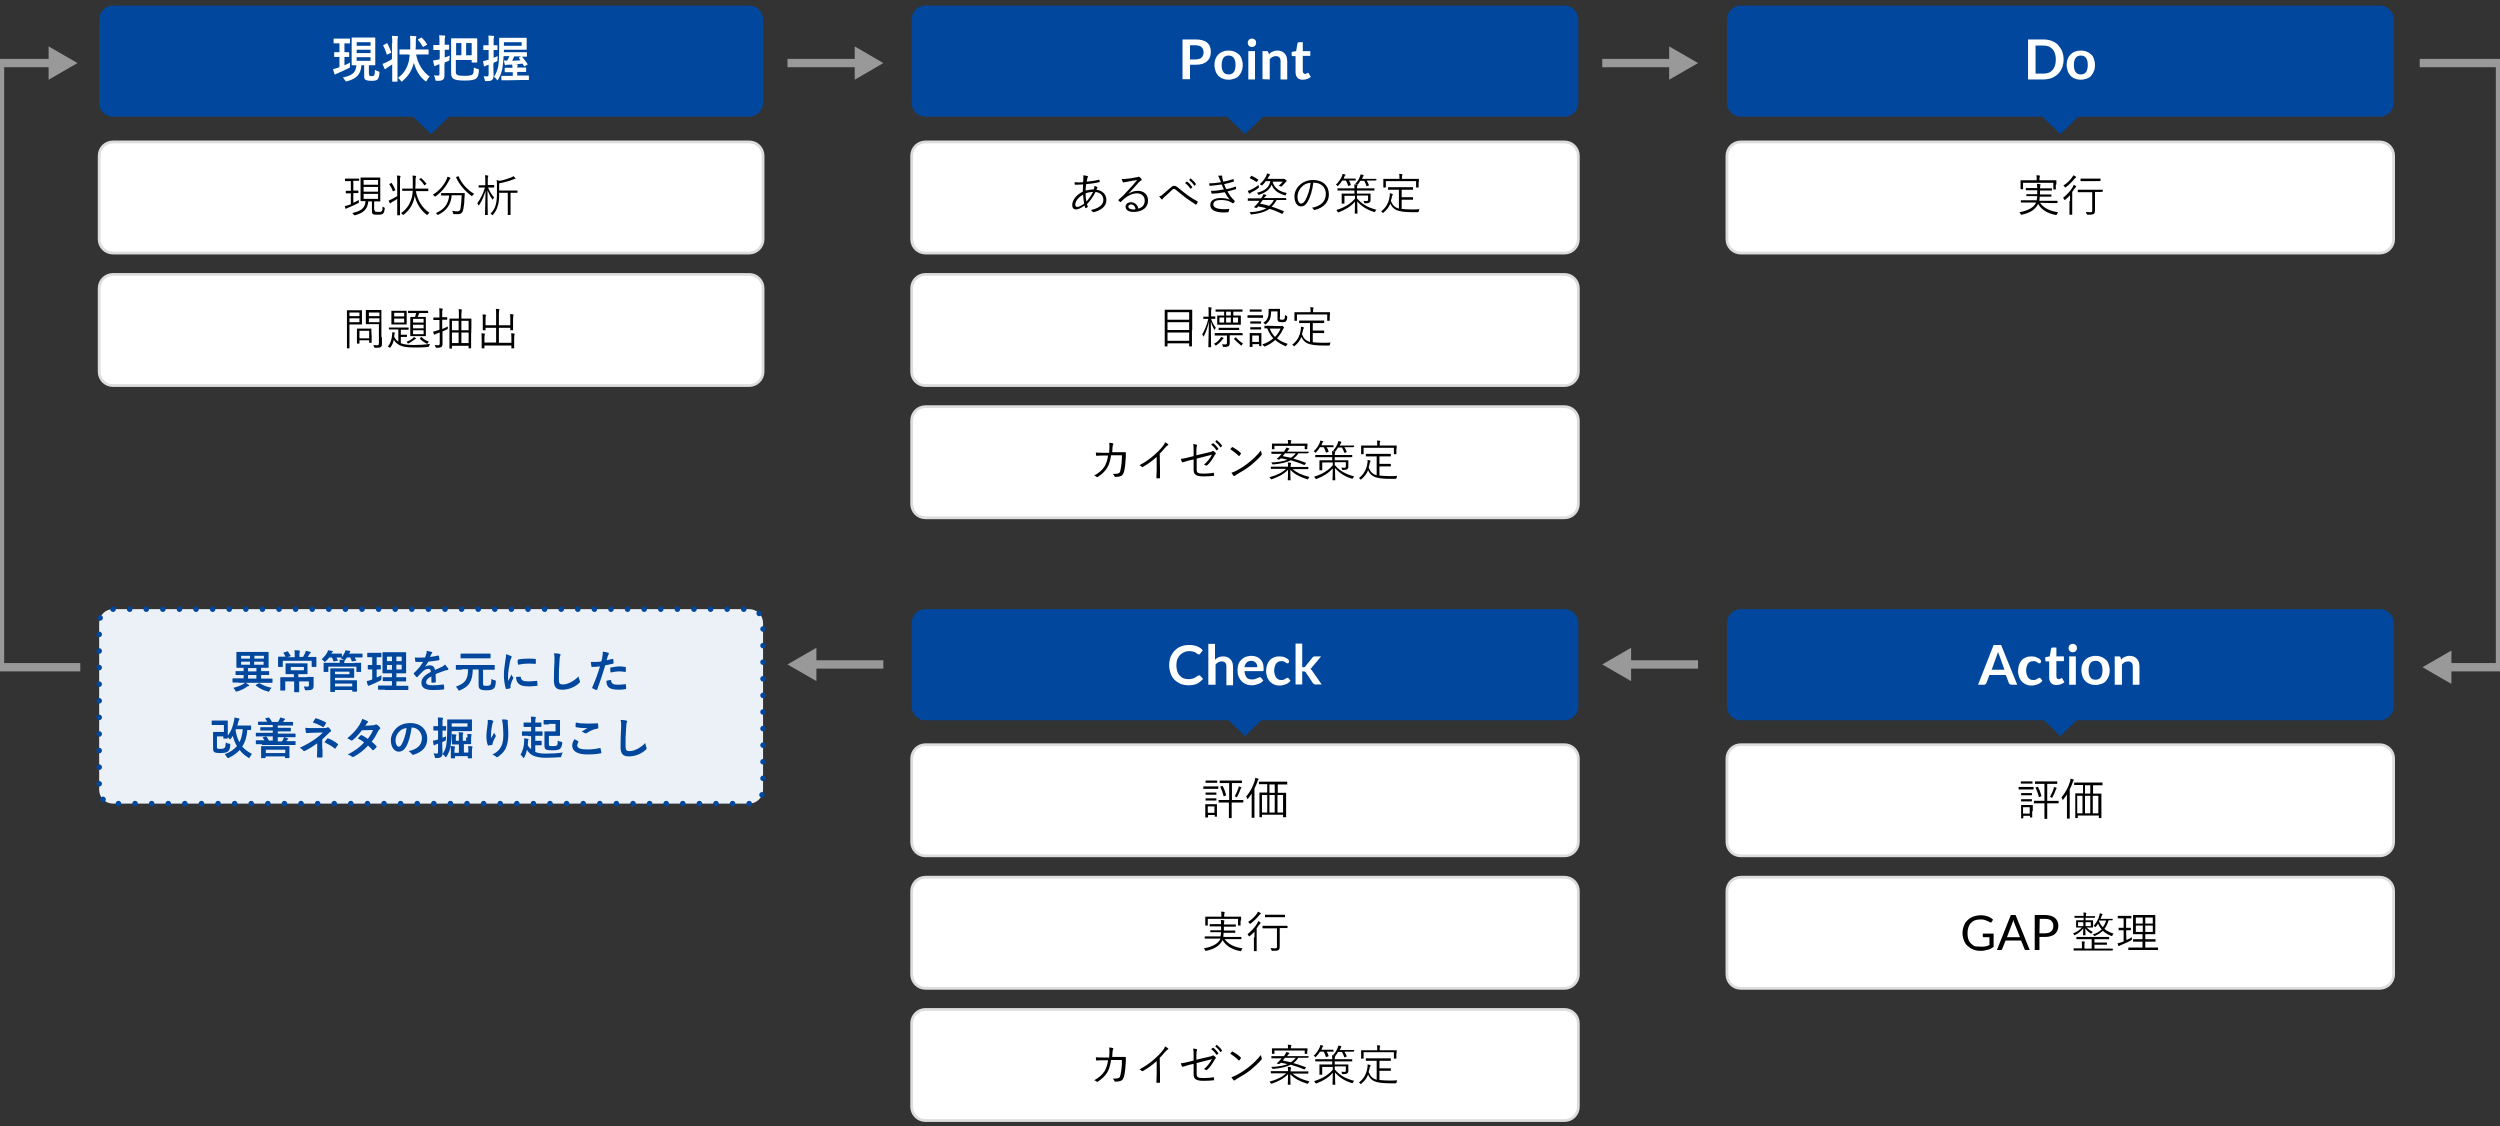
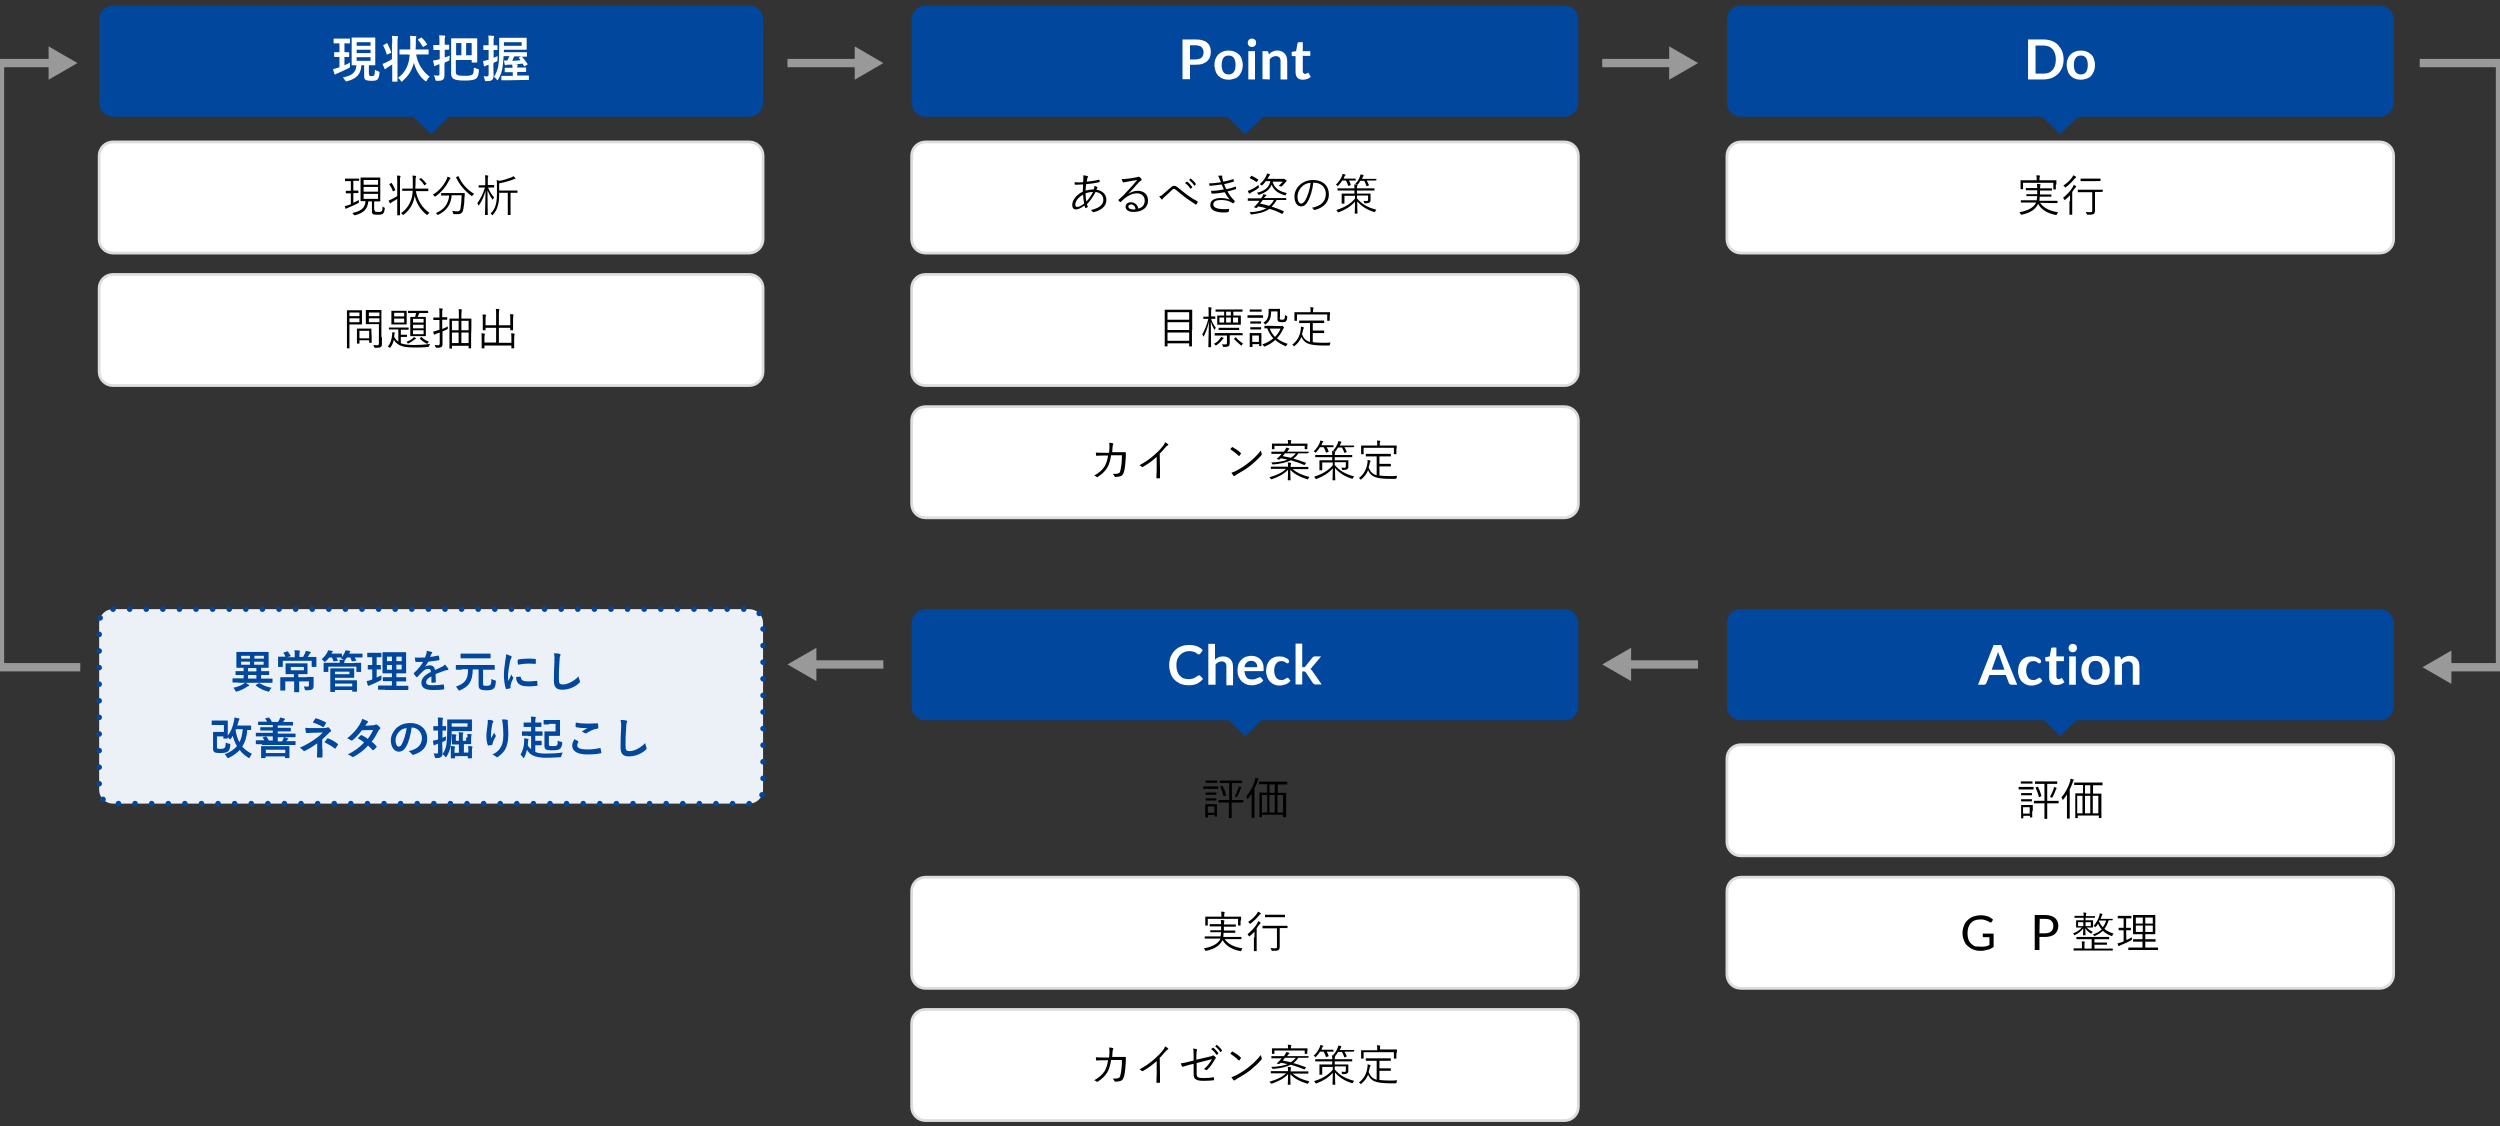
<svg xmlns="http://www.w3.org/2000/svg" version="1.1" id="レイヤー_1" x="0px" y="0px" viewBox="0 0 900 405.4" style="enable-background:new 0 0 900 405.4;" xml:space="preserve">
  <rect x="0" y="0" width="900" height="405.4" fill="#333333" stroke="none" />
  <style type="text/css">
	.st0{fill:#00479D;}
	.st1{fill:#FFFFFF;}
	.st2{fill:#FFFFFF;stroke:#DDDDDD;stroke-miterlimit:10;}
	.st3{fill:#ECF1F8;}
	.st4{fill:none;stroke:#00479D;stroke-width:2;stroke-linecap:round;stroke-linejoin:round;stroke-dasharray:0,5.975;}
	.st5{fill:none;stroke:#999999;stroke-width:3;stroke-miterlimit:10;}
	.st6{fill:#999999;}
</style>
  <g>
    <polygon class="st0" points="448.2,48.3 458.1,38.7 438.3,38.7  " />
    <polygon class="st0" points="155.2,48.3 165,38.7 145.3,38.7  " />
    <polygon class="st0" points="741.7,48.3 751.6,38.7 731.9,38.7  " />
    <polygon class="st0" points="448.2,265 458.1,255.4 438.3,255.4  " />
    <polygon class="st0" points="741.7,265 751.6,255.4 731.9,255.4  " />
    <path class="st0" d="M563.2,42h-230c-2.8,0-5-2.2-5-5V7c0-2.8,2.2-5,5-5h230c2.8,0,5,2.2,5,5v30C568.2,39.8,566,42,563.2,42z" />
    <g>
      <path class="st1" d="M428.4,23.5v5h-2.7V14.2h4.7c1,0,1.8,0.1,2.5,0.3s1.3,0.5,1.7,0.9c0.5,0.4,0.8,0.9,1,1.4    c0.2,0.6,0.3,1.2,0.3,1.8c0,0.7-0.1,1.3-0.3,1.9c-0.2,0.6-0.6,1.1-1,1.5s-1,0.7-1.7,1c-0.7,0.2-1.5,0.3-2.4,0.3h-2.1V23.5z     M428.4,21.4h2c0.5,0,0.9-0.1,1.3-0.2s0.7-0.3,0.9-0.5c0.2-0.2,0.4-0.5,0.5-0.8s0.2-0.7,0.2-1.1s-0.1-0.7-0.2-1s-0.3-0.6-0.5-0.8    c-0.2-0.2-0.5-0.4-0.9-0.5s-0.8-0.2-1.3-0.2h-2V21.4z" />
      <path class="st1" d="M442.3,18.2c0.8,0,1.4,0.1,2.1,0.4c0.6,0.2,1.1,0.6,1.6,1s0.8,1,1,1.6s0.4,1.4,0.4,2.2c0,0.8-0.1,1.5-0.4,2.2    c-0.2,0.6-0.6,1.2-1,1.7s-1,0.8-1.6,1s-1.3,0.4-2.1,0.4c-0.8,0-1.4-0.1-2.1-0.4c-0.6-0.2-1.2-0.6-1.6-1c-0.4-0.5-0.8-1-1-1.7    c-0.2-0.6-0.4-1.4-0.4-2.2c0-0.8,0.1-1.5,0.4-2.2c0.2-0.6,0.6-1.2,1-1.6s1-0.8,1.6-1C440.8,18.3,441.5,18.2,442.3,18.2z     M442.3,26.8c0.8,0,1.5-0.3,1.9-0.9s0.6-1.4,0.6-2.5s-0.2-1.9-0.6-2.5s-1-0.9-1.9-0.9s-1.5,0.3-1.9,0.9s-0.6,1.4-0.6,2.5    s0.2,1.9,0.6,2.5S441.4,26.8,442.3,26.8z" />
      <path class="st1" d="M452.2,15.4c0,0.2,0,0.4-0.1,0.6s-0.2,0.3-0.3,0.5c-0.1,0.1-0.3,0.2-0.5,0.3c-0.2,0.1-0.4,0.1-0.6,0.1    s-0.4,0-0.6-0.1s-0.4-0.2-0.5-0.3s-0.2-0.3-0.3-0.5c-0.1-0.2-0.1-0.4-0.1-0.6c0-0.2,0-0.4,0.1-0.6c0.1-0.2,0.2-0.4,0.3-0.5    s0.3-0.2,0.5-0.3s0.4-0.1,0.6-0.1s0.4,0,0.6,0.1s0.4,0.2,0.5,0.3s0.3,0.3,0.3,0.5C452.1,15,452.2,15.2,452.2,15.4z M451.8,18.4    v10.2h-2.4V18.4H451.8z" />
      <path class="st1" d="M454.5,28.5V18.4h1.5c0.3,0,0.5,0.1,0.6,0.4l0.2,0.8c0.2-0.2,0.4-0.4,0.6-0.6s0.5-0.3,0.7-0.4    s0.5-0.2,0.8-0.3c0.3-0.1,0.6-0.1,1-0.1c0.6,0,1,0.1,1.5,0.3s0.8,0.5,1.1,0.8s0.5,0.7,0.7,1.2c0.1,0.5,0.2,1,0.2,1.6v6.5H461v-6.5    c0-0.6-0.1-1.1-0.4-1.4s-0.7-0.5-1.3-0.5c-0.4,0-0.8,0.1-1.2,0.3c-0.4,0.2-0.7,0.5-1,0.8v7.3L454.5,28.5L454.5,28.5z" />
      <path class="st1" d="M469.1,28.7c-0.9,0-1.6-0.2-2-0.7c-0.5-0.5-0.7-1.2-0.7-2.1v-5.7h-1c-0.1,0-0.2,0-0.3-0.1s-0.1-0.2-0.1-0.4    v-1l1.6-0.3l0.5-2.8c0-0.1,0.1-0.2,0.2-0.3s0.2-0.1,0.4-0.1h1.3v3.2h2.7v1.7H469v5.5c0,0.3,0.1,0.6,0.2,0.7    c0.2,0.2,0.4,0.3,0.6,0.3s0.3,0,0.4-0.1c0.1,0,0.2-0.1,0.3-0.1c0.1,0,0.1-0.1,0.2-0.1s0.1-0.1,0.2-0.1s0.1,0,0.2,0.1    c0,0,0.1,0.1,0.1,0.2l0.7,1.2c-0.4,0.3-0.8,0.5-1.2,0.7C470.1,28.6,469.6,28.7,469.1,28.7z" />
    </g>
    <path class="st0" d="M856.7,42h-230c-2.8,0-5-2.2-5-5V7c0-2.8,2.2-5,5-5h230c2.8,0,5,2.2,5,5v30C861.7,39.8,859.5,42,856.7,42z" />
    <g>
      <path class="st1" d="M742.9,21.4c0,1-0.2,2-0.5,2.9c-0.4,0.9-0.8,1.6-1.5,2.3c-0.6,0.6-1.4,1.1-2.3,1.5c-0.9,0.3-1.9,0.5-3,0.5    h-5.5V14.2h5.5c1.1,0,2.1,0.2,3,0.5c0.9,0.4,1.7,0.8,2.3,1.5s1.1,1.4,1.5,2.3C742.7,19.4,742.9,20.3,742.9,21.4z M740.1,21.4    c0-0.8-0.1-1.5-0.3-2.1s-0.5-1.2-0.9-1.6s-0.9-0.8-1.4-1s-1.2-0.3-1.9-0.3h-2.8v10.1h2.8c0.7,0,1.3-0.1,1.9-0.3s1-0.6,1.4-1    s0.7-1,0.9-1.6C740,22.9,740.1,22.2,740.1,21.4z" />
      <path class="st1" d="M749.1,18.2c0.8,0,1.4,0.1,2.1,0.4c0.6,0.2,1.1,0.6,1.6,1s0.8,1,1,1.6s0.4,1.4,0.4,2.2c0,0.8-0.1,1.5-0.4,2.2    c-0.2,0.6-0.6,1.2-1,1.7s-1,0.8-1.6,1s-1.3,0.4-2.1,0.4s-1.4-0.1-2.1-0.4c-0.6-0.2-1.2-0.6-1.6-1c-0.4-0.5-0.8-1-1-1.7    c-0.2-0.6-0.4-1.4-0.4-2.2c0-0.8,0.1-1.5,0.4-2.2c0.2-0.6,0.6-1.2,1-1.6s1-0.8,1.6-1C747.7,18.3,748.4,18.2,749.1,18.2z     M749.1,26.8c0.8,0,1.5-0.3,1.9-0.9s0.6-1.4,0.6-2.5s-0.2-1.9-0.6-2.5c-0.4-0.6-1-0.9-1.9-0.9s-1.5,0.3-1.9,0.9s-0.6,1.4-0.6,2.5    s0.2,1.9,0.6,2.5S748.3,26.8,749.1,26.8z" />
    </g>
    <path class="st0" d="M269.7,42h-229c-2.8,0-5-2.2-5-5V7c0-2.8,2.2-5,5-5h229c2.8,0,5,2.2,5,5v30C274.7,39.8,272.4,42,269.7,42z" />
    <path class="st2" d="M563.2,91.1h-230c-2.8,0-5-2.2-5-5v-30c0-2.8,2.2-5,5-5h230c2.8,0,5,2.2,5,5v30   C568.2,88.9,566,91.1,563.2,91.1z" />
    <path class="st2" d="M856.7,91.1h-230c-2.8,0-5-2.2-5-5v-30c0-2.8,2.2-5,5-5h230c2.8,0,5,2.2,5,5v30   C861.7,88.9,859.5,91.1,856.7,91.1z" />
    <path class="st2" d="M269.7,91.1h-229c-2.8,0-5-2.2-5-5v-30c0-2.8,2.2-5,5-5h229c2.8,0,5,2.2,5,5v30   C274.7,88.9,272.4,91.1,269.7,91.1z" />
    <path class="st2" d="M563.2,138.8h-230c-2.8,0-5-2.2-5-5v-30c0-2.8,2.2-5,5-5h230c2.8,0,5,2.2,5,5v30   C568.2,136.6,566,138.8,563.2,138.8z" />
    <path class="st2" d="M269.7,138.8h-229c-2.8,0-5-2.2-5-5v-30c0-2.8,2.2-5,5-5h229c2.8,0,5,2.2,5,5v30   C274.7,136.6,272.4,138.8,269.7,138.8z" />
    <path class="st2" d="M563.2,186.4h-230c-2.8,0-5-2.2-5-5v-30c0-2.8,2.2-5,5-5h230c2.8,0,5,2.2,5,5v30   C568.2,184.2,566,186.4,563.2,186.4z" />
-     <path class="st2" d="M563.2,308.1h-230c-2.8,0-5-2.2-5-5v-30c0-2.8,2.2-5,5-5h230c2.8,0,5,2.2,5,5v30   C568.2,305.9,566,308.1,563.2,308.1z" />
    <path class="st2" d="M563.2,355.8h-230c-2.8,0-5-2.2-5-5v-30c0-2.8,2.2-5,5-5h230c2.8,0,5,2.2,5,5v30   C568.2,353.5,566,355.8,563.2,355.8z" />
    <path class="st2" d="M856.7,308.1h-230c-2.8,0-5-2.2-5-5v-30c0-2.8,2.2-5,5-5h230c2.8,0,5,2.2,5,5v30   C861.7,305.9,859.5,308.1,856.7,308.1z" />
    <path class="st2" d="M856.7,355.8h-230c-2.8,0-5-2.2-5-5v-30c0-2.8,2.2-5,5-5h230c2.8,0,5,2.2,5,5v30   C861.7,353.5,859.5,355.8,856.7,355.8z" />
    <path class="st2" d="M563.2,403.4h-230c-2.8,0-5-2.2-5-5v-30c0-2.8,2.2-5,5-5h230c2.8,0,5,2.2,5,5v30   C568.2,401.2,566,403.4,563.2,403.4z" />
    <path class="st0" d="M563.2,259.3h-230c-2.8,0-5-2.2-5-5v-30c0-2.8,2.2-5,5-5h230c2.8,0,5,2.2,5,5v30   C568.2,257,566,259.3,563.2,259.3z" />
    <path class="st0" d="M856.7,259.3h-230c-2.8,0-5-2.2-5-5v-30c0-2.8,2.2-5,5-5h230c2.8,0,5,2.2,5,5v30   C861.7,257,859.5,259.3,856.7,259.3z" />
    <g>
      <path class="st3" d="M269.7,289.3h-229c-2.8,0-5-2.2-5-5v-60c0-2.8,2.2-5,5-5h229c2.8,0,5,2.2,5,5v60    C274.7,287.1,272.4,289.3,269.7,289.3z" />
      <path class="st4" d="M269.7,289.3h-229c-2.8,0-5-2.2-5-5v-60c0-2.8,2.2-5,5-5h229c2.8,0,5,2.2,5,5v60    C274.7,287.1,272.4,289.3,269.7,289.3z" />
    </g>
    <g>
      <path class="st1" d="M124,15.6v3.2c1.1,0,1.4,0,1.5,0c0.2,0,0.2,0,0.2,0.2v1.3c0,0.2,0,0.2-0.2,0.2c-0.1,0-0.5,0-1.5,0v3    c0.7-0.3,1.4-0.6,2-1c0,0.4,0,0.8,0,1.2c0,0.6,0,0.6-0.4,0.8c-1.3,0.7-2.8,1.3-4.1,1.9c-0.3,0.1-0.5,0.2-0.6,0.3    c-0.1,0.1-0.2,0.1-0.3,0.1c-0.1,0-0.2-0.1-0.2-0.2c-0.2-0.5-0.3-1-0.5-1.7c0.5-0.1,1.1-0.3,1.7-0.5c0.2-0.1,0.4-0.1,0.6-0.2v-3.7    c-1.2,0-1.5,0-1.7,0s-0.2,0-0.2-0.2V19c0-0.2,0-0.2,0.2-0.2c0.1,0,0.5,0,1.7,0v-3.2h-0.1c-1.3,0-1.7,0-1.8,0c-0.2,0-0.2,0-0.2-0.2    v-1.3c0-0.2,0-0.2,0.2-0.2c0.1,0,0.5,0,1.8,0h2c1.3,0,1.6,0,1.7,0c0.2,0,0.2,0,0.2,0.2v1.3c0,0.2,0,0.2-0.2,0.2    C125.7,15.7,125.4,15.6,124,15.6L124,15.6z M132.9,26.7c0,0.4,0,0.5,0.2,0.6c0.1,0.1,0.3,0.1,0.6,0.1c0.4,0,0.7,0,0.9-0.2    c0.3-0.2,0.3-0.8,0.4-2.1c0.4,0.3,0.8,0.5,1.2,0.6s0.5,0.2,0.4,0.6c-0.1,1.2-0.3,1.9-0.7,2.3s-1.1,0.5-2.2,0.5    c-0.9,0-1.5-0.1-2-0.3c-0.4-0.2-0.6-0.6-0.6-1.2v-4.1h-1c-0.2,3.3-1.8,4.8-5,5.7c-0.2,0.1-0.3,0.1-0.4,0.1c-0.2,0-0.3-0.1-0.5-0.4    c-0.3-0.4-0.5-0.8-0.8-1c3.1-0.7,4.7-1.5,4.9-4.4c-1,0-1.4,0-1.5,0c-0.2,0-0.2,0-0.2-0.2c0-0.1,0-0.8,0-2.2v-5.2    c0-1.4,0-2.1,0-2.2c0-0.2,0-0.2,0.2-0.2c0.1,0,0.6,0,2.2,0h3.7c1.6,0,2.1,0,2.2,0c0.2,0,0.2,0,0.2,0.2c0,0.1,0,0.8,0,2.2v5.2    c0,1.4,0,2.1,0,2.2c0,0.2,0,0.2-0.2,0.2c-0.1,0-0.6,0-2.1,0v3.2H132.9z M128.4,15.2v1.3h5v-1.3H128.4z M133.4,19.1v-1.2h-5v1.2    H133.4z M133.4,20.6h-5v1.3h5V20.6z" />
      <path class="st1" d="M141.2,15.6c0-1.3,0-1.8-0.1-2.7c0.7,0,1.3,0.1,1.9,0.1c0.2,0,0.3,0.1,0.3,0.2c0,0.1-0.1,0.2-0.1,0.4    c-0.1,0.2-0.1,0.7-0.1,2V26c0,2.1,0,3.1,0,3.2c0,0.2,0,0.2-0.2,0.2h-1.5c-0.2,0-0.2,0-0.2-0.2c0-0.1,0-1.1,0-3.2v-2.8    c-0.6,0.4-1.2,0.8-1.7,1.1c-0.3,0.1-0.4,0.3-0.5,0.4s-0.2,0.2-0.3,0.2s-0.2-0.1-0.3-0.2c-0.2-0.5-0.5-1.2-0.7-1.7    c0.4-0.1,0.7-0.3,1-0.4c1-0.5,1.7-0.8,2.4-1.3v-5.7H141.2z M139.2,15.6c0.2-0.1,0.2-0.1,0.3,0.1c0.5,1,0.9,1.9,1.3,3    c0.1,0.2,0,0.3-0.2,0.4l-1.1,0.5c-0.2,0.1-0.3,0.1-0.3-0.1c-0.3-1.1-0.7-2.1-1.2-3c-0.1-0.2-0.1-0.2,0.1-0.3L139.2,15.6z     M146.4,19.6c-1.7,0-2.3,0-2.4,0c-0.2,0-0.2,0-0.2-0.2V18c0-0.2,0-0.2,0.2-0.2c0.1,0,0.7,0,2.4,0h1.3c0-0.7,0-1.5,0-2.4    c0-1.1,0-1.7-0.1-2.5c0.7,0,1.3,0.1,2,0.1c0.2,0,0.3,0.1,0.3,0.2c0,0.2-0.1,0.3-0.1,0.4c-0.1,0.2-0.1,0.5-0.1,1.8    c0,0.8,0,1.6-0.1,2.4h2.1c1.7,0,2.3,0,2.4,0c0.2,0,0.2,0,0.2,0.2v1.4c0,0.2,0,0.2-0.2,0.2c-0.1,0-0.7,0-2.4,0h-1.9    c0.6,3.4,2.4,6.2,4.9,8c-0.4,0.3-0.7,0.8-1,1.3c-0.1,0.2-0.2,0.4-0.3,0.4s-0.2-0.1-0.4-0.2c-1.9-1.5-3.3-3.8-4-6.5    c-0.1,0.4-0.2,0.7-0.3,1c-0.8,2.4-2,4-3.7,5.5c-0.2,0.2-0.3,0.3-0.4,0.3c-0.1,0-0.2-0.1-0.3-0.3c-0.3-0.4-0.7-0.8-1-1.1    c1.6-1.2,2.8-2.6,3.6-5c0.3-0.9,0.5-2,0.6-3.3L146.4,19.6L146.4,19.6z M151.5,13.6c0.1-0.1,0.2-0.1,0.2-0.1s0.1,0.1,0.2,0.1    c0.6,0.6,1.3,1.4,1.8,2.3c0.1,0.2,0.1,0.2-0.1,0.3l-1.1,0.6c-0.1,0.1-0.2,0.1-0.2,0.1c-0.1,0-0.1,0-0.1-0.1    c-0.5-0.9-1.1-1.7-1.7-2.4c-0.1-0.1-0.1-0.2,0.1-0.3L151.5,13.6z" />
      <path class="st1" d="M160,23.4c0,1.3,0,2.8,0,3.6c0,0.9-0.1,1.4-0.6,1.7c-0.4,0.3-0.8,0.4-2,0.4c-0.6,0-0.6,0-0.7-0.6    c-0.1-0.6-0.3-1-0.5-1.4c0.5,0.1,1,0.1,1.5,0.1c0.4,0,0.5-0.1,0.5-0.5v-3.6c-0.3,0.1-0.6,0.2-0.8,0.3c-0.3,0.1-0.5,0.2-0.6,0.3    c-0.1,0.1-0.2,0.1-0.3,0.1s-0.2-0.1-0.2-0.2c-0.1-0.5-0.3-1.1-0.4-1.8c0.6-0.1,1-0.2,1.7-0.3l0.7-0.2V18H158c-1.3,0-1.7,0-1.8,0    c-0.2,0-0.2,0-0.2-0.2v-1.4c0-0.2,0-0.2,0.2-0.2c0.1,0,0.5,0,1.8,0h0.2v-0.9c0-1.2,0-1.7-0.1-2.6c0.7,0,1.3,0.1,1.9,0.1    c0.2,0,0.3,0.1,0.3,0.2c0,0.1-0.1,0.3-0.1,0.4c-0.1,0.2-0.1,0.6-0.1,1.8v0.9c1,0,1.3,0,1.4,0c0.2,0,0.2,0,0.2,0.2v1.4    c0,0.2,0,0.2-0.2,0.2c-0.1,0-0.5,0-1.4,0v2.8c0.6-0.2,1.2-0.4,1.8-0.7c0,0.3-0.1,0.8-0.1,1.2c0,0.6,0,0.6-0.5,0.8    c-0.4,0.2-0.8,0.3-1.2,0.5L160,23.4L160,23.4z M164.1,25.8c0,0.6,0.1,1,0.6,1.2c0.4,0.2,1.1,0.3,2.6,0.3c1.4,0,2.3-0.1,2.8-0.5    c0.4-0.3,0.4-0.9,0.5-2.5c0.4,0.2,0.8,0.4,1.3,0.5s0.5,0.1,0.5,0.7c-0.1,1.6-0.4,2.2-0.9,2.7c-0.7,0.6-2,0.8-4.2,0.8    c-2.6,0-3.5-0.3-4-0.6c-0.5-0.3-0.9-0.9-0.9-1.9V16c0-1.3,0-1.9,0-2c0-0.2,0-0.2,0.2-0.2c0.1,0,0.7,0,2.4,0h4.3c1.6,0,2.2,0,2.3,0    c0.2,0,0.2,0,0.2,0.2c0,0.1,0,0.7,0,2v4.1c0,1.6,0,2.1,0,2.2c0,0.2,0,0.2-0.2,0.2H170c-0.2,0-0.2,0-0.2-0.2v-0.7h-5.7V25.8z     M166.1,19.9v-4.4h-1.9v4.4H166.1z M167.8,15.5v4.4h2v-4.4H167.8z" />
      <path class="st1" d="M177.6,23.4c0,1.7,0.1,2.7,0.1,3.6c0,1-0.2,1.5-0.6,1.8c-0.4,0.3-0.8,0.4-1.9,0.4c-0.6,0-0.6,0-0.7-0.5    c-0.1-0.5-0.3-1-0.4-1.3c0.4,0.1,0.7,0.1,1.2,0.1c0.4,0,0.6-0.2,0.6-0.7v-3.5l-0.6,0.2c-0.3,0.1-0.5,0.2-0.6,0.3    c-0.1,0.1-0.2,0.1-0.3,0.1s-0.2-0.1-0.2-0.2c-0.1-0.5-0.2-1.1-0.3-1.7c0.5-0.1,1-0.2,1.6-0.4l0.4-0.1V18h-0.1c-1.2,0-1.5,0-1.6,0    c-0.2,0-0.2,0-0.2-0.2v-1.3c0-0.2,0-0.2,0.2-0.2c0.1,0,0.5,0,1.6,0h0.1v-1c0-1.2,0-1.7-0.1-2.5c0.6,0,1.2,0.1,1.8,0.1    c0.2,0,0.3,0.1,0.3,0.2c0,0.2-0.1,0.3-0.1,0.4c-0.1,0.2-0.1,0.6-0.1,1.8v1c0.8,0,1.1,0,1.2,0c0.2,0,0.2,0,0.2,0.2v1.3    c0,0.2,0,0.2-0.2,0.2c-0.1,0-0.4,0-1.2,0v2.8c0.5-0.2,1-0.4,1.5-0.6c-0.1,0.4-0.1,0.8-0.1,1.2c0,0.6,0,0.6-0.5,0.8l-0.9,0.4    L177.6,23.4L177.6,23.4z M188.1,22.9c-1.7,0.2-3.6,0.4-5.3,0.4c-0.4,0-0.5,0.1-0.6,0.1c-0.1,0.1-0.2,0.1-0.3,0.1s-0.2-0.1-0.2-0.3    c-0.1-0.5-0.2-1-0.3-1.4c0.5,0,0.9,0,1.2,0c0.3-0.5,0.6-1.1,0.8-1.6h-2.1c-0.1,1.6-0.2,2.8-0.4,4.1c-0.2,1.4-0.7,2.9-1.5,4.2    c-0.1,0.2-0.2,0.4-0.3,0.4s-0.2-0.1-0.3-0.3c-0.4-0.5-0.7-0.8-1-0.9c0.8-1.2,1.3-2.5,1.6-4c0.2-1.4,0.3-3.3,0.3-6.2    c0-2.5,0-3.6,0-3.7c0-0.2,0-0.2,0.2-0.2c0.1,0,0.7,0,2.4,0h4.7c1.7,0,2.3,0,2.4,0c0.2,0,0.2,0,0.2,0.2c0,0.1,0,0.4,0,1.2v1.5    c0,0.8,0,1.1,0,1.2c0,0.2,0,0.2-0.2,0.2c-0.1,0-0.7,0-2.4,0h-5.6v0.9h6.1c1.4,0,1.9,0,2,0c0.2,0,0.2,0,0.2,0.2v1.2    c0,0.2,0,0.2-0.2,0.2c-0.1,0-0.6,0-1.6,0c0.8,0.9,1.4,1.7,2,2.6c0.1,0.2,0.1,0.2-0.1,0.3l-0.8,0.5c-0.2,0.1-0.3,0.1-0.4-0.1    L188.1,22.9z M183.1,28.9c-1.7,0-2.2,0-2.4,0s-0.2,0-0.2-0.2v-1.2c0-0.2,0-0.2,0.2-0.2c0.1,0,0.7,0,2.4,0h1.5V26H184    c-1.5,0-2,0-2.1,0c-0.2,0-0.2,0-0.2-0.2v-1.2c0-0.2,0-0.2,0.2-0.2c0.1,0,0.6,0,2.1,0h0.5c0-0.5-0.1-0.9-0.1-1.3    c0.7,0,1.1,0.1,1.7,0.1c0.2,0,0.3,0.1,0.3,0.2s-0.1,0.2-0.1,0.3c-0.1,0.1-0.1,0.4-0.1,0.6h0.9c1.5,0,2,0,2.1,0    c0.2,0,0.2,0,0.2,0.2v1.2c0,0.2,0,0.2-0.2,0.2c-0.1,0-0.6,0-2.1,0h-0.9v1.3h1.6c1.7,0,2.3,0,2.4,0c0.2,0,0.2,0,0.2,0.2v1.2    c0,0.2,0,0.2-0.2,0.2c-0.1,0-0.7,0-2.4,0L183.1,28.9L183.1,28.9z M187.8,15.2h-6.4v1.3h6.4V15.2z M185.1,20.3    c-0.2,0.6-0.5,1.1-0.7,1.6c1-0.1,2-0.1,3-0.2c-0.2-0.2-0.3-0.5-0.5-0.7c-0.1-0.1-0.1-0.1-0.1-0.2s0.1-0.1,0.2-0.2l0.6-0.3    C187.6,20.3,185.1,20.3,185.1,20.3z" />
    </g>
    <g>
      <path d="M129.3,65c0,0.1,0,0.1-0.1,0.1s-0.4,0-1.6,0h-0.4v3.5h0.2c1.1,0,1.4,0,1.5,0s0.1,0,0.1,0.1v0.7c0,0.1,0,0.1-0.1,0.1    s-0.4,0-1.5,0h-0.2V73c0.7-0.3,1.4-0.7,2-1c0,0.2,0,0.4,0,0.6c0,0.3,0,0.3-0.2,0.5c-1.1,0.6-2.5,1.2-3.7,1.7    c-0.3,0.1-0.5,0.2-0.6,0.3c-0.1,0.1-0.1,0.1-0.2,0.1c0,0-0.1,0-0.1-0.1c-0.1-0.2-0.2-0.6-0.3-0.9c0.4-0.1,0.9-0.2,1.5-0.4    c0.2-0.1,0.5-0.2,0.7-0.3v-3.9H126c-1,0-1.4,0-1.4,0c-0.1,0-0.1,0-0.1-0.1v-0.7c0-0.1,0-0.1,0.1-0.1s0.4,0,1.4,0h0.3v-3.5h-0.4    c-1.1,0-1.5,0-1.6,0s-0.1,0-0.1-0.1v-0.7c0-0.1,0-0.1,0.1-0.1s0.4,0,1.6,0h1.7c1.2,0,1.5,0,1.6,0c0.1,0,0.1,0,0.1,0.1V65z     M134.9,75.6c0,0.4,0,0.6,0.3,0.6c0.2,0,0.6,0.1,1,0.1c0.5,0,0.9,0,1.1-0.2c0.4-0.2,0.4-0.8,0.4-1.8c0.2,0.2,0.4,0.3,0.6,0.4    c0.2,0.1,0.3,0.1,0.2,0.4c-0.1,1-0.3,1.5-0.6,1.8s-0.9,0.4-1.8,0.4c-0.6,0-1.2,0-1.6-0.1c-0.3-0.1-0.6-0.4-0.6-1v-3.7h-1.3    c-0.3,2.9-1.8,4.2-4.8,5c-0.1,0-0.2,0-0.2,0c-0.1,0-0.1-0.1-0.3-0.3c-0.1-0.2-0.3-0.4-0.5-0.5c3-0.7,4.6-1.6,4.8-4.3    c-1.2,0-1.6,0-1.7,0c-0.1,0-0.1,0-0.1-0.1s0-0.6,0-2V66c0-1.3,0-1.9,0-2s0-0.1,0.1-0.1s0.6,0,2,0h2.9c1.4,0,1.9,0,2,0    s0.1,0,0.1,0.1s0,0.6,0,2v4.4c0,1.4,0,1.9,0,2s0,0.1-0.1,0.1s-0.6,0-2,0h-0.1v3.1H134.9z M136.1,64.8h-5.2v1.7h5.2V64.8z     M136.1,67.3h-5.2V69h5.2V67.3z M136.1,69.8h-5.2v1.8h5.2V69.8z" />
      <path d="M143,65.4c0-1.1,0-1.6-0.1-2.2c0.4,0,0.8,0,1.1,0.1c0.1,0,0.2,0.1,0.2,0.1c0,0.1,0,0.2-0.1,0.3c-0.1,0.2-0.1,0.6-0.1,1.6    v9.3c0,1.9,0,2.8,0,2.8c0,0.1,0,0.1-0.1,0.1h-0.8c-0.1,0-0.1,0-0.1-0.1s0-0.9,0-2.8v-3c-0.6,0.4-1.2,0.8-1.8,1.1    c-0.3,0.2-0.5,0.3-0.5,0.4s-0.1,0.1-0.2,0.1c-0.1,0-0.1-0.1-0.2-0.1c-0.1-0.2-0.3-0.6-0.4-0.9c0.3-0.1,0.6-0.2,0.9-0.4    c0.7-0.3,1.5-0.8,2.2-1.2L143,65.4L143,65.4z M140.8,65.9c0.1-0.1,0.2-0.1,0.2,0c0.5,0.7,0.9,1.5,1.3,2.4c0,0.1,0,0.2-0.2,0.3    l-0.4,0.2c-0.2,0.1-0.3,0.1-0.3,0c-0.3-0.9-0.7-1.6-1.2-2.4c-0.1-0.1-0.1-0.1,0.1-0.2L140.8,65.9z M149.7,68.8    c0.6,3.3,2.3,6.1,4.9,7.8c-0.2,0.1-0.4,0.4-0.6,0.6c-0.1,0.1-0.1,0.2-0.2,0.2c0,0-0.1,0-0.2-0.1c-2-1.5-3.6-3.8-4.3-6.8    c-0.1,0.5-0.2,1-0.3,1.4c-0.7,2.4-1.9,4-3.7,5.4c-0.1,0.1-0.2,0.1-0.2,0.1c-0.1,0-0.1-0.1-0.2-0.2c-0.2-0.2-0.4-0.4-0.5-0.5    c1.8-1.3,2.9-2.7,3.7-5.1c0.3-0.8,0.4-1.8,0.5-2.9h-1.5c-1.6,0-2.1,0-2.2,0c-0.1,0-0.1,0-0.1-0.1V68c0-0.1,0-0.1,0.1-0.1    s0.6,0,2.2,0h1.5c0-0.8,0-1.7,0-2.7s0-1.4-0.1-2c0.4,0,0.8,0.1,1.1,0.1c0.1,0,0.2,0.1,0.2,0.2c0,0.1,0,0.2-0.1,0.3    c-0.1,0.2-0.1,0.4-0.1,1.4c0,0.8,0,1.8-0.1,2.7h2.4c1.6,0,2.1,0,2.2,0c0.1,0,0.1,0,0.1,0.1v0.7c0,0.1,0,0.1-0.1,0.1s-0.6,0-2.2,0    C151.9,68.8,149.7,68.8,149.7,68.8z M151.4,64.2c0.2-0.1,0.2-0.1,0.3,0c0.6,0.5,1.2,1.1,1.8,1.9c0.1,0.1,0.1,0.1-0.1,0.2l-0.4,0.3    c-0.1,0.1-0.1,0.1-0.2,0.1c0,0-0.1,0-0.1-0.1c-0.5-0.8-1-1.4-1.7-2c-0.1-0.1-0.1-0.1,0.1-0.3L151.4,64.2z" />
      <path d="M162.1,64.3c-0.1,0.1-0.2,0.2-0.3,0.4c-1.3,2.6-2.8,4.4-5,6c-0.1,0.1-0.2,0.1-0.2,0.1c-0.1,0-0.1-0.1-0.2-0.2    c-0.2-0.2-0.4-0.4-0.6-0.5c2.4-1.4,4.1-3.6,5-5.6c0.1-0.3,0.2-0.6,0.3-0.9c0.4,0.1,0.8,0.3,1,0.4c0.1,0.1,0.2,0.1,0.2,0.2    C162.2,64.1,162.1,64.2,162.1,64.3z M165,69.5c1.6,0,2.1,0,2.2,0c0.1,0,0.1,0,0.1,0.1c0,0.5,0,1-0.1,1.7c0,1.3-0.1,2.4-0.4,4    c-0.2,1.1-0.7,1.8-2,1.8c-0.5,0-0.8,0-1.3,0c-0.3,0-0.3,0-0.4-0.4c-0.1-0.3-0.2-0.6-0.3-0.8c0.8,0.1,1.2,0.2,1.8,0.2    c0.8,0,1.1-0.4,1.2-1.2c0.2-1.1,0.3-2.5,0.4-4.6h-3.6c-0.2,3.3-1.9,5.6-4.8,7c-0.1,0-0.2,0.1-0.2,0.1c-0.1,0-0.1-0.1-0.2-0.2    c-0.1-0.2-0.3-0.4-0.5-0.5c2.9-1.2,4.5-3.2,4.8-6.3H161c-1.6,0-2.1,0-2.1,0c-0.1,0-0.1,0-0.1-0.1v-0.7c0-0.1,0-0.1,0.1-0.1    s0.6,0,2.1,0H165z M164.8,63.5c0.2-0.1,0.2-0.1,0.3,0c1.1,2.6,3.1,4.8,5.6,6.3c-0.2,0.1-0.4,0.4-0.6,0.6c-0.1,0.1-0.1,0.2-0.2,0.2    s-0.1,0-0.2-0.1c-2.4-1.8-4.3-4-5.5-6.6c-0.1-0.1,0-0.1,0.1-0.2L164.8,63.5z" />
      <path d="M177.9,67.4c0,0.1,0,0.1-0.1,0.1s-0.5,0-1.7,0h-0.4c0.5,1.4,1.4,2.7,2.2,3.6c-0.2,0.2-0.3,0.4-0.4,0.6    c-0.1,0.1-0.1,0.2-0.1,0.2s-0.1,0-0.2-0.2c-0.6-0.8-1.2-2-1.7-3.2c0,4.8,0.1,8.6,0.1,8.8c0,0.1,0,0.1-0.1,0.1h-0.8    c-0.1,0-0.1,0-0.1-0.1c0-0.2,0.1-4,0.2-8.7c-0.5,1.9-1.3,3.7-2.3,5.2c-0.1,0.1-0.1,0.2-0.2,0.2s-0.1-0.1-0.1-0.2    c-0.1-0.3-0.2-0.5-0.4-0.6c1.1-1.5,2.1-3.4,2.8-5.7h-0.5c-1.2,0-1.6,0-1.7,0c-0.1,0-0.1,0-0.1-0.1v-0.6c0-0.1,0-0.1,0.1-0.1    s0.5,0,1.7,0h0.6V65c0-0.9,0-1.4-0.1-1.9c0.4,0,0.7,0,1,0.1c0.1,0,0.2,0.1,0.2,0.1c0,0.1,0,0.2-0.1,0.3c-0.1,0.2-0.1,0.4-0.1,1.3    v1.7h0.5c1.2,0,1.6,0,1.7,0c0.1,0,0.1,0,0.1,0.1L177.9,67.4L177.9,67.4z M186.3,69.3c0,0.1,0,0.1-0.1,0.1s-0.5,0-1.9,0h-0.5v5.9    c0,1.4,0,1.9,0,2s0,0.1-0.1,0.1h-0.8c-0.1,0-0.1,0-0.1-0.1s0-0.7,0-2v-5.9h-3.1c0,2.2-0.1,3.5-0.5,4.7c-0.3,1.2-0.8,2.1-1.7,3.2    c-0.1,0.1-0.2,0.2-0.2,0.2s-0.1,0-0.2-0.2c-0.2-0.2-0.4-0.3-0.5-0.4c0.9-0.9,1.6-2,1.9-3.3c0.3-1.2,0.4-2.2,0.4-4.2v-2.5    c0-0.9,0-1.5-0.1-2.1c0.4,0.1,0.7,0.2,1,0.3c1.3-0.2,2.9-0.7,4.2-1.2c0.3-0.1,0.6-0.3,0.8-0.5c0.3,0.2,0.5,0.5,0.7,0.7    c0.1,0.1,0.1,0.1,0.1,0.2s-0.1,0.1-0.2,0.1c-0.2,0-0.3,0-0.6,0.2c-1.6,0.6-3.4,1.1-5.1,1.4v2.6h4.6c1.4,0,1.9,0,1.9,0    c0.1,0,0.1,0,0.1,0.1L186.3,69.3L186.3,69.3z" />
      <path d="M130.3,115.2c0,1,0,1.4,0,1.5s0,0.1-0.1,0.1s-0.5,0-1.6,0h-2.8v5.2c0,2.3,0,3.2,0,3.3c0,0.1,0,0.1-0.1,0.1H125    c-0.1,0-0.1,0-0.1-0.1s0-1,0-3.3v-6.8c0-2.3,0-3.3,0-3.4s0-0.1,0.1-0.1s0.6,0,1.8,0h1.8c1.1,0,1.5,0,1.6,0s0.1,0,0.1,0.1    s0,0.5,0,1.5L130.3,115.2L130.3,115.2z M129.4,112.5h-3.6v1.3h3.6V112.5z M129.4,114.6h-3.6v1.4h3.6V114.6z M133.8,120.9    c0,2,0,2.4,0,2.4c0,0.1,0,0.1-0.1,0.1H133c-0.1,0-0.1,0-0.1-0.1v-0.8h-3.5v1.1c0,0.1,0,0.1-0.1,0.1h-0.7c-0.1,0-0.1,0-0.1-0.1    s0-0.4,0-2.5V120c0-1.1,0-1.5,0-1.6s0-0.1,0.1-0.1s0.5,0,1.6,0h1.8c1.2,0,1.6,0,1.6,0c0.1,0,0.1,0,0.1,0.1s0,0.5,0,1.3    L133.8,120.9L133.8,120.9z M132.9,119.1h-3.5v2.7h3.5V119.1z M137.5,121.4c0,0.9,0,1.7,0,2.3c0,0.7-0.1,1-0.4,1.2    c-0.3,0.3-0.7,0.3-2,0.3c-0.3,0-0.3,0-0.4-0.3c-0.1-0.3-0.2-0.5-0.3-0.7c0.4,0,0.8,0.1,1.2,0.1c0.7,0,0.8-0.1,0.8-0.8v-6.8h-2.9    c-1.2,0-1.6,0-1.7,0c-0.1,0-0.1,0-0.1-0.1s0-0.4,0-1.4v-2.1c0-1,0-1.3,0-1.4s0-0.1,0.1-0.1s0.5,0,1.7,0h2c1.2,0,1.6,0,1.7,0    c0.1,0,0.1,0,0.1,0.1s0,0.7,0,2.3v7.4H137.5z M136.6,112.5h-3.8v1.3h3.8V112.5z M136.6,114.6h-3.8v1.4h3.8V114.6z" />
      <path d="M144.4,123.6c1.1,0.4,2.5,0.6,4.6,0.6c2,0,3.7-0.1,5.8-0.4c-0.1,0.2-0.2,0.4-0.3,0.7c-0.1,0.3-0.1,0.3-0.4,0.4    c-1.7,0.2-3.3,0.2-5,0.2c-2.7,0-4.5-0.3-5.7-1.1c-0.9-0.6-1.2-1-1.6-1.7c-0.2,1-0.6,1.9-1.2,2.7c-0.1,0.1-0.1,0.2-0.2,0.2    c-0.1,0-0.1,0-0.2-0.1c-0.2-0.1-0.4-0.3-0.6-0.3c1-1.2,1.4-2.5,1.6-4.5c0-0.2,0-0.4,0-0.7c0.3,0,0.5,0.1,0.8,0.1    c0.1,0,0.2,0.1,0.2,0.1c0,0.1,0,0.1-0.1,0.2c0,0.1-0.1,0.1-0.1,0.3l-0.1,0.9c0.4,0.8,0.8,1.3,1.5,1.8v-4.4h-1.3c-1.4,0-1.9,0-2,0    s-0.1,0-0.1-0.1V118c0-0.1,0-0.1,0.1-0.1s0.5,0,2,0h2.9c1.4,0,1.9,0,2,0s0.1,0,0.1,0.1v0.6c0,0.1,0,0.1-0.1,0.1s-0.5,0-2,0h-0.7    v1.8h0.8c1,0,1.2,0,1.3,0s0.1,0,0.1,0.1v0.6c0,0.1,0,0.1-0.1,0.1s-0.4,0-1.3,0h-0.8v2.3H144.4z M146.4,115.3c0,1,0,1.3,0,1.4    s0,0.1-0.1,0.1s-0.5,0-1.7,0h-1.9c-1.2,0-1.6,0-1.7,0c-0.1,0-0.1,0-0.1-0.1s0-0.4,0-1.4v-1.9c0-1,0-1.3,0-1.4s0-0.1,0.1-0.1    s0.5,0,1.7,0h1.9c1.2,0,1.6,0,1.7,0c0.1,0,0.1,0,0.1,0.1s0,0.4,0,1.4V115.3z M145.5,112.6h-3.6v1.3h3.6V112.6z M145.5,114.7h-3.6    v1.4h3.6V114.7z M149.6,122c-0.1,0-0.2,0.1-0.3,0.2c-0.6,0.4-1.2,0.9-2.2,1.4c-0.1,0-0.2,0.1-0.2,0.1c-0.1,0-0.1-0.1-0.2-0.2    c-0.1-0.2-0.2-0.3-0.4-0.4c1.1-0.5,1.7-0.8,2.3-1.3c0.1-0.1,0.3-0.3,0.4-0.5c0.2,0.1,0.4,0.3,0.6,0.4c0.1,0.1,0.2,0.1,0.2,0.2    C149.8,122,149.7,122,149.6,122z M154.3,112.6c0,0.1,0,0.1-0.1,0.1s-0.6,0-2,0h-1.3c-0.2,0.5-0.3,1-0.5,1.4h1.1c1.2,0,1.6,0,1.7,0    c0.1,0,0.1,0,0.1,0.1s0,0.5,0,1.7v3.3c0,1.2,0,1.6,0,1.7s0,0.1-0.1,0.1s-0.5,0-1.7,0h-2c-1.2,0-1.6,0-1.7,0c-0.1,0-0.1,0-0.1-0.1    s0-0.5,0-1.7v-3.3c0-1.2,0-1.6,0-1.7s0-0.1,0.1-0.1s0.4,0,1.6,0c0.2-0.5,0.3-0.9,0.4-1.4H149c-1.4,0-1.9,0-2,0s-0.1,0-0.1-0.1V112    c0-0.1,0-0.1,0.1-0.1s0.6,0,2,0h3c1.4,0,1.9,0,2,0s0.1,0,0.1,0.1v0.6H154.3z M152.5,114.8h-3.8v1.3h3.8V114.8z M152.5,116.9h-3.8    v1.3h3.8V116.9z M152.5,118.9h-3.8v1.4h3.8V118.9z M151.5,121.4c0.1-0.1,0.2-0.1,0.3,0c0.8,0.8,1.8,1.3,2.6,1.6    c-0.1,0.1-0.3,0.3-0.4,0.5c-0.1,0.2-0.2,0.3-0.2,0.3s-0.1,0-0.2-0.1c-1-0.5-1.7-1-2.4-1.7c-0.1-0.1-0.1-0.1,0.1-0.3L151.5,121.4z" />
      <path d="M159.3,118.4c0.6-0.3,1.3-0.5,1.9-0.9c0,0.2,0,0.5,0,0.7c0,0.3,0,0.3-0.3,0.4c-0.5,0.2-1,0.5-1.6,0.7v2c0,0.9,0,1.8,0,2.4    c0,0.7-0.1,1-0.4,1.2c-0.3,0.2-0.6,0.3-1.7,0.3c-0.3,0-0.3,0-0.4-0.3c-0.1-0.3-0.2-0.5-0.3-0.7c0.4,0,0.8,0.1,1.2,0.1    c0.5,0,0.6-0.2,0.6-0.8v-3.8c-0.4,0.1-0.7,0.3-1.1,0.4c-0.3,0.1-0.5,0.2-0.6,0.3c0,0-0.1,0.1-0.2,0.1c-0.1,0-0.1,0-0.2-0.2    c-0.1-0.3-0.2-0.6-0.3-0.9c0.5-0.1,0.8-0.2,1.4-0.4l0.9-0.3v-3.5h-0.5c-1.2,0-1.5,0-1.6,0s-0.1,0-0.1-0.1v-0.7    c0-0.1,0-0.1,0.1-0.1s0.4,0,1.6,0h0.5V113c0-1,0-1.4-0.1-2c0.4,0,0.7,0,1.1,0.1c0.1,0,0.2,0.1,0.2,0.1c0,0.1,0,0.2-0.1,0.3    c-0.1,0.2-0.1,0.5-0.1,1.4v1.3h0.1c1.2,0,1.5,0,1.6,0s0.1,0,0.1,0.1v0.7c0,0.1,0,0.1-0.1,0.1s-0.4,0-1.6,0h-0.1v3.3H159.3z     M169.6,120.8c0,3.8,0,4.4,0,4.5s0,0.1-0.1,0.1h-0.7c-0.1,0-0.1,0-0.1-0.1v-0.8h-6v0.9c0,0.1,0,0.1-0.1,0.1h-0.7    c-0.1,0-0.1,0-0.1-0.1s0-0.7,0-4.5v-2.7c0-2.7,0-3.3,0-3.4s0-0.1,0.1-0.1s0.6,0,2.1,0h1.2v-1.3c0-1.1,0-1.6-0.1-2.1    c0.4,0,0.7,0,1,0.1c0.1,0,0.2,0.1,0.2,0.1c0,0.1,0,0.2-0.1,0.3c0,0.2-0.1,0.6-0.1,1.6v1.3h1.4c1.5,0,2,0,2.1,0s0.1,0,0.1,0.1    s0,0.7,0,3.1L169.6,120.8L169.6,120.8z M165.1,115.5h-2.4v3.4h2.4V115.5z M165.1,119.7h-2.4v3.8h2.4V119.7z M168.7,115.5h-2.6v3.4    h2.6V115.5z M168.7,119.7h-2.6v3.8h2.6V119.7z" />
      <path d="M184.1,122c0-1,0-1.4-0.1-2c0.4,0,0.8,0,1.1,0.1c0.1,0,0.2,0.1,0.2,0.1c0,0.1,0,0.2-0.1,0.3c0,0.2-0.1,0.5-0.1,1.5v1.9    c0,0.9,0,1.3,0,1.4s0,0.1-0.1,0.1h-0.8c-0.1,0-0.1,0-0.1-0.1v-0.9h-9.7v0.9c0,0.1,0,0.1-0.1,0.1h-0.8c-0.1,0-0.1,0-0.1-0.1    s0-0.4,0-1.3v-2c0-1,0-1.4-0.1-2c0.4,0,0.8,0,1.1,0.1c0.1,0,0.2,0.1,0.2,0.1s0,0.2-0.1,0.3c-0.1,0.2-0.1,0.5-0.1,1.4v1.4h4.2V118    h-3.8v0.8c0,0.1,0,0.1-0.1,0.1h-0.8c-0.1,0-0.1,0-0.1-0.1s0-0.5,0-1.4v-2.2c0-1,0-1.4-0.1-2c0.4,0,0.8,0,1.1,0.1    c0.1,0,0.2,0.1,0.2,0.1s0,0.2-0.1,0.3c-0.1,0.2-0.1,0.5-0.1,1.5v1.9h3.8v-3.9c0-1.1,0-1.5-0.1-2c0.4,0,0.8,0,1.1,0.1    c0.1,0,0.2,0,0.2,0.1s0,0.2-0.1,0.3c0,0.2-0.1,0.5-0.1,1.5v3.9h4.1v-2c0-1,0-1.4-0.1-2c0.4,0,0.8,0,1.1,0.1c0.1,0,0.2,0.1,0.2,0.1    s0,0.2-0.1,0.3c0,0.2-0.1,0.5-0.1,1.5v2.2c0,1,0,1.4,0,1.5s0,0.1-0.1,0.1h-0.8c-0.1,0-0.1,0-0.1-0.1V118h-4.1v5.4h4.5L184.1,122    L184.1,122z" />
    </g>
    <g>
      <path d="M391.5,63.4c0.1,0,0.2,0.1,0.2,0.2s0,0.1-0.1,0.2c-0.1,0.1-0.2,0.3-0.2,0.6c-0.1,0.4-0.1,0.7-0.2,1    c1.4-0.1,2.8-0.3,4.4-0.7c0.1,0,0.2,0,0.2,0.1c0,0.2,0.1,0.4,0.1,0.6c0,0.1-0.1,0.2-0.2,0.2c-2,0.4-3.2,0.6-4.7,0.7    c-0.1,0.8-0.1,1.5-0.2,2.3c0.8-0.2,2-0.4,2.9-0.4c0.2-0.4,0.3-0.8,0.3-1.3c0.4,0.1,0.7,0.3,0.9,0.4c0.1,0.1,0.2,0.2,0.2,0.3    c0,0.1-0.1,0.2-0.2,0.3c-0.1,0.2-0.2,0.3-0.2,0.4c2.3,0.3,3.6,1.8,3.6,3.7c0,2.5-2.2,3.8-4.6,4.4c-0.2,0-0.3,0-0.4-0.2    s-0.3-0.4-0.6-0.6c1.1-0.2,2.4-0.7,3.1-1.2s1.4-1.2,1.4-2.5c0-1.7-1.3-2.6-2.8-2.8c-0.9,1.8-2,3.3-3.1,4.4    c0.1,0.3,0.2,0.6,0.3,0.9c0,0.1,0,0.2-0.1,0.2c-0.2,0.1-0.4,0.3-0.6,0.3c-0.1,0-0.2,0-0.2-0.1c-0.1-0.2-0.2-0.5-0.3-0.8    c-1.2,0.9-2.3,1.4-3,1.4c-1.1,0-1.4-0.8-1.4-1.6c0-1.6,1.3-3.6,3.8-4.8c0-0.9,0.1-1.8,0.1-2.6c-0.9,0-1.5,0.1-2,0.1    c-0.4,0-0.6,0-0.8,0c-0.1,0-0.2,0-0.2-0.2s0-0.4-0.1-0.7c1,0.1,2,0.1,3.1,0c0.1-0.6,0.1-1,0.1-1.4c0-0.5,0-0.8,0-1.1    C390.8,63.2,391.2,63.3,391.5,63.4z M387.1,73.7c0,0.4,0.2,0.8,0.7,0.8c0.6,0,1.4-0.4,2.5-1.2c-0.2-1-0.3-2-0.4-3.2    C388,71.1,387.1,72.6,387.1,73.7z M393.5,69.1c-0.8,0-1.9,0.2-2.7,0.5c0,1.1,0.1,2,0.3,3C391.8,71.8,393,70.2,393.5,69.1z" />
      <path d="M406.2,69.8c1.2-0.8,2.3-1.1,3.4-1.1c2.3,0,3.7,1.4,3.7,3.5c0,2.4-1.9,4.1-5.3,4.1c-1.9,0-2.8-0.9-2.8-1.9    c0-0.8,0.7-1.6,1.9-1.6c1.4,0,2.4,0.9,2.7,2.3c1.4-0.4,2.3-1.3,2.3-2.9s-1.2-2.6-2.8-2.6c-1.6,0-3.2,0.8-4.4,1.8    c-0.5,0.4-0.9,0.8-1.4,1.3c-0.1,0.1-0.2,0.1-0.3,0c-0.2-0.2-0.4-0.4-0.6-0.6c-0.1-0.1,0-0.1,0.1-0.2c1.3-1.1,2.1-1.9,3.6-3.6    c0.9-1,1.9-2,3.1-3.5c-1.3,0.2-2.6,0.4-4,0.7c-0.2,0-0.4,0.1-0.6,0.1c-0.1,0-0.2,0.1-0.3,0.1c-0.1,0-0.2-0.1-0.3-0.2    c-0.1-0.3-0.3-0.6-0.4-1.1c0.5,0.1,1,0.1,1.4,0c1.3-0.1,2.6-0.3,4-0.6c0.2,0,0.4-0.1,0.5-0.1s0.2-0.1,0.2-0.1c0.1,0,0.2,0,0.3,0.1    c0.3,0.2,0.5,0.5,0.7,0.7c0.1,0.1,0.1,0.2,0.1,0.3c0,0.1-0.1,0.2-0.2,0.3c-0.2,0.1-0.4,0.2-0.8,0.6    C408.8,67,407.7,68.1,406.2,69.8L406.2,69.8z M407.2,73.6c-0.5,0-1,0.3-1,0.8s0.6,1,1.6,1c0.4,0,0.7,0,1-0.1    C408.7,74.4,408.1,73.6,407.2,73.6z" />
      <path d="M418.6,70c0.8-0.7,1.8-1.6,2.9-2.5c0.5-0.5,0.8-0.6,1.2-0.6c0.5,0,0.8,0.2,1.2,0.5c1.3,1,2.4,2,3.7,2.9    c1.2,0.9,2.2,1.5,3.5,2.2c0.1,0.1,0.1,0.1,0.1,0.2c-0.1,0.3-0.3,0.6-0.5,0.9c-0.1,0.1-0.2,0.1-0.3,0c-0.9-0.6-2.3-1.5-3.4-2.3    c-1.2-0.9-2.4-1.9-3.6-2.9c-0.3-0.3-0.6-0.4-0.8-0.4c-0.2,0-0.4,0.1-0.7,0.4c-0.9,0.9-2.1,2-2.9,2.7c-0.3,0.3-0.4,0.4-0.5,0.6    s-0.2,0.2-0.4,0c-0.2-0.2-0.6-0.7-0.8-1C417.8,70.6,418.2,70.4,418.6,70z M427.2,65.4c0,0,0.1,0,0.2,0c0.6,0.4,1.3,1.2,1.8,1.9    c0,0.1,0,0.1,0,0.2l-0.5,0.4c-0.1,0.1-0.2,0-0.2,0c-0.5-0.8-1.1-1.5-1.9-2L427.2,65.4z M428.5,64.3c0.1,0,0.1-0.1,0.2,0    c0.6,0.5,1.4,1.2,1.8,1.9c0,0.1,0,0.1,0,0.2l-0.4,0.4c-0.1,0.1-0.1,0.1-0.2,0c-0.4-0.7-1.1-1.4-1.8-2L428.5,64.3z" />
      <path d="M439,64.3c-0.1-0.4-0.3-0.7-0.5-1c0.5-0.1,0.9-0.1,1.2-0.1c0.2,0,0.3,0.1,0.3,0.2c0,0.1,0,0.2,0,0.3s0,0.3,0.1,0.7    c0.1,0.4,0.2,0.7,0.3,1c1.1-0.2,2.3-0.5,3.5-0.9c0.1,0,0.1,0,0.2,0.1c0.1,0.2,0.1,0.4,0.1,0.6c0,0.1,0,0.2-0.1,0.2    c-1.2,0.4-2.3,0.6-3.4,0.9c0.2,0.6,0.4,1.2,0.8,1.8c1.2-0.2,2.2-0.5,3.2-0.9c0.1,0,0.2,0,0.2,0.1c0.1,0.2,0.1,0.4,0.1,0.6    c0,0.1,0,0.2-0.1,0.2c-1,0.3-2,0.6-3,0.8c0.6,1.2,1.5,2.4,2.5,3.3c0.1,0.1,0.1,0.1,0.1,0.3c-0.1,0.2-0.2,0.4-0.4,0.6    c-0.1,0.1-0.2,0.2-0.4,0c-0.3-0.2-0.7-0.4-1.1-0.6c-0.8-0.3-1.8-0.5-3.1-0.5c-1.7,0-2.7,0.5-2.7,1.6c0,1.2,1.5,1.7,4,1.7    c0.6,0,1.1,0,1.6-0.1c0.1,0,0.1,0.1,0.1,0.2c0,0.2-0.1,0.5-0.2,0.8c0,0.1-0.1,0.2-0.2,0.2c-0.4,0-0.8,0.1-1.4,0.1    c-3.2,0-5-0.9-5-2.7c0-1.6,1.4-2.5,3.7-2.5c1.4,0,2.5,0.2,3.3,0.6c-0.6-0.7-1.2-1.6-1.8-2.7c-1.6,0.3-3.1,0.5-4.6,0.5    c-0.1,0-0.1,0-0.2-0.2S436,69,436,68.7c1.6,0,3.1-0.2,4.6-0.5c-0.3-0.5-0.5-1.2-0.8-1.8c-1.3,0.2-2.8,0.4-4.2,0.5    c-0.1,0-0.2,0-0.2-0.2c0-0.1-0.1-0.4-0.1-0.7c1.5,0,3.1-0.2,4.3-0.4C439.3,65.1,439.2,64.8,439,64.3z" />
      <path d="M453,67.7c-0.8,0.7-1.8,1.2-2.4,1.5c-0.3,0.2-0.5,0.3-0.6,0.4s-0.1,0.1-0.2,0.1s-0.1,0-0.2-0.1c-0.1-0.3-0.3-0.6-0.4-0.9    c0.4-0.1,0.8-0.3,1.1-0.4c0.9-0.4,1.9-1,2.8-1.7c0,0.2,0,0.4,0.1,0.6C453.3,67.5,453.3,67.5,453,67.7z M463.2,71.9    c0,0.1,0,0.1-0.1,0.1s-0.6,0-2.1,0h-1.4c-0.5,0.9-1.1,1.7-1.8,2.4c1.4,0.4,2.8,1,4.3,1.6c0.1,0,0.1,0.1,0,0.3l-0.3,0.5    c-0.1,0.2-0.2,0.2-0.3,0.2c-1.5-0.8-3-1.4-4.5-1.8c-1.7,1.2-3.9,1.7-6.4,2c-0.3,0-0.3,0-0.4-0.2c-0.1-0.3-0.2-0.5-0.4-0.6    c2.7-0.1,4.7-0.6,6.1-1.4c-0.9-0.3-1.9-0.5-3-0.7c-0.1,0.2-0.3,0.4-0.4,0.5s-0.2,0.1-0.4,0l-0.5-0.1c-0.2-0.1-0.2-0.1-0.1-0.2    c0.2-0.2,0.4-0.4,0.7-0.7c0.4-0.4,0.8-0.9,1.2-1.5h-2c-1.5,0-2,0-2.1,0s-0.1,0-0.1-0.1v-0.7c0-0.1,0-0.1,0.1-0.1s0.6,0,2.1,0h2.6    c0.1-0.1,0.1-0.2,0.2-0.3c0.3-0.4,0.5-0.7,0.6-1.2c0.4,0.1,0.7,0.2,0.9,0.2c0.1,0,0.2,0.1,0.2,0.2s-0.1,0.1-0.2,0.2    s-0.3,0.3-0.6,0.7l-0.1,0.1h5.8c1.5,0,2,0,2.1,0s0.1,0,0.1,0.1v0.5H463.2z M450.4,63.4c0.1-0.2,0.1-0.2,0.2-0.1    c0.7,0.3,1.6,0.8,2.3,1.3c0.1,0.1,0.1,0.1,0,0.3l-0.3,0.4c-0.1,0.2-0.2,0.2-0.3,0.2c-0.7-0.5-1.6-1-2.3-1.3    c-0.1-0.1-0.1-0.1,0-0.3L450.4,63.4z M458.1,65.2c0.5,2.4,2.3,3.7,5.2,4.3c-0.2,0.1-0.3,0.4-0.4,0.6c-0.1,0.3-0.1,0.3-0.4,0.2    c-2.3-0.7-3.9-1.7-4.7-3.8c-0.7,1.7-2,2.8-4.5,3.6c-0.3,0.1-0.3,0.1-0.4-0.2c-0.1-0.2-0.3-0.4-0.4-0.5c3.4-0.8,4.5-2.4,4.8-4.2    h-1.6c-0.3,0.5-0.8,1-1.2,1.4c-0.1,0.1-0.2,0.2-0.2,0.2c-0.1,0-0.1,0-0.3-0.2c-0.2-0.1-0.4-0.2-0.5-0.3c1.2-1,1.8-2,2.2-2.7    c0.2-0.4,0.4-0.8,0.4-1.2c0.4,0.1,0.7,0.2,0.9,0.3c0.1,0,0.2,0.1,0.2,0.2c0,0.1-0.1,0.1-0.1,0.2c-0.1,0.1-0.2,0.2-0.4,0.5    c-0.1,0.3-0.3,0.5-0.4,0.8h5.5c0.1,0,0.2,0,0.3,0c0.1,0,0.1,0,0.2,0s0.2,0,0.5,0.3c0.3,0.2,0.4,0.3,0.4,0.4s0,0.1-0.1,0.2    s-0.2,0.1-0.3,0.3c-0.4,0.5-0.7,0.8-1.3,1.4c-0.1,0.1-0.2,0.2-0.2,0.2c-0.1,0-0.1,0-0.3-0.1c-0.2-0.1-0.4-0.2-0.7-0.2    c0.6-0.5,1.1-1,1.5-1.5h-3.7V65.2z M454.6,72c-0.3,0.5-0.7,0.9-1,1.3c1.2,0.2,2.2,0.5,3.3,0.8c0.7-0.6,1.3-1.3,1.7-2.1    C458.6,72,454.6,72,454.6,72z" />
      <path d="M472.8,65.7c-0.3,2.7-1.1,5.4-2.1,7c-0.7,1.2-1.4,1.6-2.4,1.6c-1.2,0-2.3-1.3-2.3-3.6c0-1.5,0.7-3,1.9-4.1    c1.2-1.1,2.8-1.8,4.8-1.8c3.6,0,5.7,2.1,5.7,5.2c0,2.6-1.6,4.7-5.1,5.6c-0.2,0-0.3,0-0.4-0.2s-0.3-0.4-0.6-0.6c3.2-0.6,5-2.3,5-5    c0-2.4-1.8-4-4.1-4L472.8,65.7L472.8,65.7z M468.6,67.3c-1.1,1.1-1.5,2.4-1.5,3.5c0,1.7,0.7,2.5,1.3,2.5c0.5,0,1-0.4,1.5-1.2    c0.8-1.4,1.7-3.9,1.9-6.3C470.4,65.9,469.3,66.5,468.6,67.3z" />
      <path d="M488.1,64.9c0,0.1,0,0.1-0.1,0.1s-0.5,0-1.7,0h-0.7c0.3,0.4,0.5,0.9,0.7,1.5c0,0.1,0,0.2-0.2,0.2l-0.5,0.2    c-0.2,0.1-0.2,0-0.3-0.1c-0.2-0.6-0.4-1.2-0.8-1.8h-1.3c-0.4,0.6-0.8,1.2-1.4,1.8c-0.1,0.1-0.2,0.2-0.2,0.2c-0.1,0-0.1,0-0.2-0.2    c-0.2-0.2-0.4-0.3-0.5-0.3c1.1-1,1.7-2,2.2-3.1c0.1-0.3,0.2-0.5,0.2-0.8c0.3,0.1,0.7,0.1,0.9,0.2c0.1,0,0.2,0.1,0.2,0.2    c0,0.1-0.1,0.2-0.2,0.2s-0.1,0.2-0.2,0.4s-0.2,0.5-0.3,0.7h2.5c1.2,0,1.6,0,1.7,0s0.1,0,0.1,0.1L488.1,64.9L488.1,64.9z     M488.6,71.5c1.7,2,3.8,3.2,6.9,4c-0.2,0.2-0.3,0.4-0.4,0.6c-0.2,0.3-0.2,0.3-0.5,0.2c-2.6-0.8-4.5-2.1-6-3.8c0,2.4,0.1,4,0.1,4.3    c0,0.1,0,0.1-0.1,0.1h-0.8c-0.1,0-0.1,0-0.1-0.1c0-0.3,0.1-1.8,0.1-4.2c-1.5,1.7-3.4,2.9-5.8,3.8c-0.3,0.1-0.3,0.1-0.5-0.2    c-0.1-0.2-0.3-0.4-0.4-0.6c2.9-0.9,5.1-2.2,6.7-4.1v-1H484v1.6c0,0.7,0,1,0,1.1s0,0.1-0.1,0.1h-0.8c-0.1,0-0.1,0-0.1-0.1    s0-0.3,0-1.2v-1c0-0.8,0-1.1,0-1.2s0-0.1,0.1-0.1s0.7,0,2.3,0h2.2v-1.1h-3.9c-1.5,0-2,0-2.1,0s-0.1,0-0.1-0.1v-0.6    c0-0.1,0-0.1,0.1-0.1s0.6,0,2.1,0h3.9c0-0.7,0-0.9-0.1-1.4c0.4,0,0.7,0,1,0.1c0.1,0,0.2,0.1,0.2,0.1c0,0.1,0,0.2-0.1,0.3    c0,0.1-0.1,0.3-0.1,0.8v0.1h4.1c1.5,0,2,0,2.1,0s0.1,0,0.1,0.1v0.6c0,0.1,0,0.1-0.1,0.1s-0.6,0-2.1,0h-4.1v1.1h2.5    c1.6,0,2.2,0,2.3,0c0.1,0,0.1,0,0.1,0.1s0,0.3,0,0.8v0.2c0,0.4,0,0.8,0,1.2c0,0.5-0.1,0.7-0.4,0.9c-0.3,0.2-0.6,0.3-1.5,0.3    c-0.3,0-0.4,0-0.4-0.3c-0.1-0.3-0.1-0.4-0.2-0.6c0.4,0,0.7,0.1,1,0.1c0.4,0,0.6-0.1,0.6-0.6v-1.4h-4v1.1H488.6z M495.2,64.9    c0,0.1,0,0.1-0.1,0.1s-0.5,0-1.9,0H492c0.3,0.4,0.5,0.9,0.8,1.6c0,0.1,0,0.1-0.1,0.2l-0.5,0.2c-0.2,0.1-0.2,0-0.3-0.1    c-0.2-0.7-0.5-1.3-0.8-1.8h-1.4c-0.2,0.4-0.5,0.8-0.8,1.2c-0.1,0.1-0.1,0.2-0.2,0.2s-0.1,0-0.3-0.1c-0.2-0.1-0.4-0.2-0.5-0.2    c0.9-0.9,1.4-1.9,1.7-2.7c0.1-0.2,0.1-0.4,0.2-0.7c0.3,0,0.7,0.1,0.9,0.2c0.1,0,0.2,0.1,0.2,0.2c0,0.1,0,0.1-0.1,0.2    c-0.1,0.1-0.1,0.2-0.2,0.4s-0.2,0.4-0.3,0.6h3.2c1.4,0,1.8,0,1.9,0s0.1,0,0.1,0.1v0.4H495.2z" />
-       <path d="M504.7,75.2c0.9,0.1,2.1,0.2,3.6,0.2c0.8,0,1.7,0,2.7-0.1c-0.1,0.2-0.2,0.4-0.2,0.7c-0.1,0.3-0.1,0.3-0.4,0.4    c-0.5,0-1,0-1.5,0c-6.3,0-7.3-1-8.4-3.1c-0.5,1.3-1.3,2.3-2.4,3.2c-0.1,0.1-0.2,0.2-0.2,0.2c-0.1,0-0.1-0.1-0.2-0.2    c-0.2-0.2-0.3-0.3-0.5-0.4c1.6-1.2,2.8-3,3.1-5.6c0-0.4,0.1-0.6,0-0.9c0.4,0,0.7,0.1,0.9,0.2c0.2,0,0.2,0.1,0.2,0.2    s-0.1,0.2-0.1,0.3c-0.1,0.1-0.1,0.2-0.2,0.4c-0.1,0.6-0.2,1.1-0.4,1.6c0.6,1.4,1.2,2.3,2.9,2.8v-6.8H502c-1.6,0-2.1,0-2.2,0    s-0.1,0-0.1-0.1v-0.7c0-0.1,0-0.1,0.1-0.1s0.6,0,2.2,0h4.4c1.6,0,2.1,0,2.2,0s0.1,0,0.1,0.1v0.7c0,0.1,0,0.1-0.1,0.1s-0.6,0-2.2,0    h-1.8V71h2.4c1.1,0,1.5,0,1.6,0s0.1,0,0.1,0.1v0.7c0,0.1,0,0.1-0.1,0.1s-0.4,0-1.6,0h-2.4v3.3H504.7z M510.7,65.8    c0,1.4,0,1.6,0,1.6c0,0.1,0,0.1-0.1,0.1h-0.7c-0.1,0-0.1,0-0.1-0.1v-2.2h-10.9v2.2c0,0.1,0,0.1-0.1,0.1h-0.7c-0.1,0-0.1,0-0.1-0.1    s0-0.3,0-1.6v-0.5c0-0.5,0-0.8,0-0.8s0-0.1,0.1-0.1s0.6,0,2.2,0h3.5v-0.2c0-0.8,0-1.2-0.1-1.6c0.4,0,0.7,0,1,0.1    c0.1,0,0.2,0.1,0.2,0.1c0,0.1,0,0.2-0.1,0.3c-0.1,0.2-0.1,0.4-0.1,1.1v0.2h3.8c1.6,0,2.1,0,2.2,0s0.1,0,0.1,0.1s0,0.3,0,0.7    L510.7,65.8L510.7,65.8z" />
      <path d="M429.1,118.9c0,4.7,0,5.6,0,5.7s0,0.1-0.1,0.1h-0.8c-0.1,0-0.1,0-0.1-0.1v-1h-7.8v1c0,0.1,0,0.1-0.1,0.1h-0.8    c-0.1,0-0.1,0-0.1-0.1s0-0.9,0-5.7v-3.2c0-3.2,0-4,0-4.1s0-0.1,0.1-0.1s0.7,0,2.2,0h5.2c1.6,0,2.2,0,2.3,0c0.1,0,0.1,0,0.1,0.1    s0,1,0,3.7v3.6H429.1z M428.1,112.4h-7.8v2.7h7.8V112.4z M428.1,116h-7.8v2.8h7.8V116z M428.1,119.7h-7.8v3h7.8V119.7z" />
      <path d="M437.5,114.7c0,0.1,0,0.1-0.1,0.1s-0.4,0-1.4,0c0.4,1.3,1,2.3,1.7,3.2c-0.1,0.2-0.3,0.4-0.4,0.6c0,0.1-0.1,0.2-0.1,0.2    s-0.1,0-0.1-0.2c-0.5-0.9-0.9-1.7-1.2-2.9c0,4.9,0.1,9,0.1,9.2c0,0.1,0,0.1-0.1,0.1h-0.8c-0.1,0-0.1,0-0.1-0.1    c0-0.2,0.1-4.3,0.2-9.1c-0.4,2-1,3.6-1.8,5.2c-0.1,0.1-0.1,0.2-0.1,0.2s-0.1,0-0.1-0.2c-0.1-0.3-0.3-0.4-0.4-0.6    c1-1.8,1.6-3.3,2.2-5.6h-0.3c-1,0-1.3,0-1.4,0s-0.1,0-0.1-0.1v-0.6c0-0.1,0-0.1,0.1-0.1s0.4,0,1.4,0h0.4v-1.4c0-1,0-1.4-0.1-2    c0.4,0,0.7,0,1,0.1c0.1,0,0.2,0.1,0.2,0.1c0,0.1,0,0.2-0.1,0.3c-0.1,0.2-0.1,0.5-0.1,1.4v1.4l0,0c1,0,1.3,0,1.4,0s0.1,0,0.1,0.1    L437.5,114.7L437.5,114.7z M440.3,122c-0.1,0.1-0.2,0.2-0.3,0.3c-0.6,0.8-1.1,1.3-2.1,2c-0.1,0.1-0.2,0.1-0.2,0.1    c-0.1,0-0.1-0.1-0.2-0.2c-0.2-0.2-0.3-0.3-0.5-0.4c1.1-0.6,1.7-1.2,2.2-1.9c0.1-0.2,0.3-0.4,0.4-0.6c0.3,0.1,0.6,0.2,0.8,0.3    c0.1,0.1,0.1,0.1,0.1,0.2C440.4,121.9,440.3,122,440.3,122z M447.4,120.6c0,0.1,0,0.1-0.1,0.1s-0.6,0-2.3,0h-2.3v0.9    c0,0.6,0,1.3,0,1.9s-0.1,0.8-0.4,1.1c-0.3,0.2-0.6,0.3-1.7,0.3c-0.3,0-0.3,0-0.4-0.3c-0.1-0.2-0.1-0.5-0.3-0.7    c0.5,0.1,0.9,0.1,1.2,0.1c0.4,0,0.6-0.2,0.6-0.6v-2.6h-2.1c-1.6,0-2.1,0-2.2,0s-0.1,0-0.1-0.1V120c0-0.1,0-0.1,0.1-0.1    s0.6,0,2.2,0h5.3c1.6,0,2.2,0,2.3,0c0.1,0,0.1,0,0.1,0.1L447.4,120.6L447.4,120.6z M447.3,112.1c0,0.1,0,0.1-0.1,0.1s-0.6,0-2.2,0    h-1v1.4h0.4c1.5,0,2.1,0,2.2,0s0.1,0,0.1,0.1s0,0.3,0,1.1v0.9c0,0.8,0,1,0,1.1s0,0.1-0.1,0.1s-0.6,0-2.2,0h-3.9    c-1.5,0-2.1,0-2.2,0s-0.1,0-0.1-0.1s0-0.3,0-1.1v-0.9c0-0.8,0-1,0-1.1s0-0.1,0.1-0.1s0.6,0,2.1,0h0.3v-1.4h-0.8    c-1.6,0-2.1,0-2.2,0s-0.1,0-0.1-0.1v-0.6c0-0.1,0-0.1,0.1-0.1s0.6,0,2.2,0h5.1c1.6,0,2.2,0,2.2,0c0.1,0,0.1,0,0.1,0.1V112.1z     M446.1,118.7c0,0.1,0,0.1-0.1,0.1s-0.6,0-2,0h-3.2c-1.4,0-1.9,0-2,0s-0.1,0-0.1-0.1v-0.6c0-0.1,0-0.1,0.1-0.1s0.6,0,2,0h3.2    c1.5,0,1.9,0,2,0s0.1,0,0.1,0.1V118.7z M440.7,114.3H439v1.8h1.7V114.3z M443.1,112.2h-1.7v1.4h1.7V112.2z M443.1,114.3h-1.7v1.8    h1.7V114.3z M445.7,114.3h-1.8v1.8h1.8V114.3z M444.8,121.5c0.1-0.1,0.2-0.1,0.2,0c0.7,0.9,1.5,1.5,2.5,2.2    c-0.2,0.1-0.3,0.3-0.4,0.5s-0.1,0.2-0.2,0.2c0,0-0.1,0-0.2-0.1c-0.9-0.7-1.6-1.4-2.4-2.2c-0.1-0.1-0.1-0.1,0.1-0.3L444.8,121.5z" />
      <path d="M454.7,114.3c0,0.1,0,0.1-0.1,0.1s-0.4,0-1.7,0h-2c-1.2,0-1.6,0-1.7,0s-0.1,0-0.1-0.1v-0.7c0-0.1,0-0.1,0.1-0.1    s0.5,0,1.7,0h2c1.2,0,1.6,0,1.7,0s0.1,0,0.1,0.1V114.3z M454.1,122.3c0,1.8,0,2.1,0,2.2s0,0.1-0.1,0.1h-0.6c-0.1,0-0.1,0-0.1-0.1    v-0.6h-2.4v0.9c0,0.1,0,0.1-0.1,0.1H450c-0.1,0-0.1,0-0.1-0.1s0-0.4,0-2.4v-1c0-1,0-1.3,0-1.4s0-0.1,0.1-0.1s0.4,0,1.4,0h1.2    c1,0,1.3,0,1.4,0s0.1,0,0.1,0.1s0,0.4,0,1.2V122.3z M454.2,112.1c0,0.1,0,0.1-0.1,0.1s-0.4,0-1.4,0h-1.3c-1,0-1.3,0-1.4,0    s-0.1,0-0.1-0.1v-0.6c0-0.1,0-0.1,0.1-0.1s0.4,0,1.4,0h1.3c1,0,1.3,0,1.4,0s0.1,0,0.1,0.1V112.1z M454,116.4c0,0.1,0,0.1-0.1,0.1    s-0.4,0-1.3,0h-1.1c-0.9,0-1.2,0-1.3,0c-0.1,0-0.1,0-0.1-0.1v-0.6c0-0.1,0-0.1,0.1-0.1s0.4,0,1.3,0h1.1c0.9,0,1.2,0,1.3,0    c0.1,0,0.1,0,0.1,0.1V116.4z M454,118.5c0,0.1,0,0.1-0.1,0.1s-0.4,0-1.3,0h-1.1c-0.9,0-1.2,0-1.3,0c-0.1,0-0.1,0-0.1-0.1v-0.6    c0-0.1,0-0.1,0.1-0.1s0.4,0,1.3,0h1.1c0.9,0,1.2,0,1.3,0c0.1,0,0.1,0,0.1,0.1V118.5z M453.2,120.8h-2.4v2.3h2.4V120.8z     M461.1,117.4c0.2,0,0.3,0,0.3-0.1c0,0,0.1,0,0.2,0s0.2,0.1,0.4,0.3c0.2,0.2,0.3,0.4,0.3,0.4c0,0.1-0.1,0.1-0.2,0.2    s-0.2,0.2-0.3,0.5c-0.5,1.1-1.2,2.1-2.1,3.1c1.1,0.9,2.4,1.5,3.9,2c-0.2,0.2-0.4,0.4-0.5,0.6s-0.1,0.3-0.2,0.3c0,0-0.1,0-0.2-0.1    c-1.3-0.6-2.5-1.2-3.6-2.2c-1,0.9-2.2,1.7-3.7,2.3c-0.3,0.1-0.3,0.1-0.5-0.2c-0.1-0.2-0.3-0.4-0.5-0.5c1.6-0.5,2.9-1.3,4-2.2    c-0.9-0.9-1.6-2.1-2.2-3.6c-0.6,0-0.8,0-0.9,0s-0.1,0-0.1-0.1v-0.7c0-0.1,0-0.1,0.1-0.1s0.5,0,1.9,0L461.1,117.4L461.1,117.4z     M460.7,114.3c0,0.4,0,0.6,0.2,0.7c0.1,0.1,0.3,0.1,0.7,0.1c0.4,0,0.7-0.1,0.8-0.3c0.1-0.2,0.2-0.6,0.2-1.4    c0.1,0.1,0.3,0.2,0.5,0.3c0.3,0.1,0.3,0.1,0.3,0.4c0,0.8-0.2,1.3-0.5,1.6c-0.3,0.3-0.7,0.3-1.4,0.3c-0.6,0-1-0.1-1.2-0.2    c-0.3-0.2-0.4-0.5-0.4-1.1v-2.6h-2.3c0,2.4-0.6,3.6-1.8,4.5c-0.1,0.1-0.2,0.2-0.3,0.2c-0.1,0-0.1,0-0.2-0.2s-0.4-0.3-0.5-0.4    c1.1-0.7,1.9-1.6,1.9-3.8c0-0.7,0-1,0-1.1s0-0.1,0.1-0.1s0.3,0,1.3,0h1.3c1,0,1.2,0,1.3,0c0.1,0,0.1,0,0.1,0.1s0,0.5,0,1.3v1.7    H460.7z M457.1,118.3c0.5,1.2,1.1,2.2,1.9,3c0.9-0.9,1.6-2,2-3H457.1z" />
      <path d="M472.7,123.2c0.9,0.1,2.1,0.2,3.6,0.2c0.8,0,1.7,0,2.7-0.1c-0.1,0.2-0.2,0.4-0.2,0.7c-0.1,0.3-0.1,0.3-0.4,0.4    c-0.5,0-1,0-1.5,0c-6.3,0-7.3-1-8.4-3.1c-0.5,1.3-1.3,2.3-2.4,3.2c-0.1,0.1-0.2,0.2-0.2,0.2c-0.1,0-0.1-0.1-0.2-0.2    c-0.2-0.2-0.3-0.3-0.5-0.4c1.6-1.2,2.8-3,3.1-5.6c0-0.4,0.1-0.6,0-0.9c0.4,0,0.7,0.1,0.9,0.2c0.2,0,0.2,0.1,0.2,0.2    s-0.1,0.2-0.1,0.3c-0.1,0.1-0.1,0.2-0.2,0.4c-0.1,0.6-0.2,1.1-0.4,1.6c0.6,1.4,1.2,2.3,2.9,2.8v-6.8H470c-1.6,0-2.1,0-2.2,0    s-0.1,0-0.1-0.1v-0.7c0-0.1,0-0.1,0.1-0.1s0.6,0,2.2,0h4.4c1.6,0,2.1,0,2.2,0s0.1,0,0.1,0.1v0.7c0,0.1,0,0.1-0.1,0.1s-0.6,0-2.2,0    h-1.8v2.7h2.4c1.1,0,1.5,0,1.6,0s0.1,0,0.1,0.1v0.7c0,0.1,0,0.1-0.1,0.1s-0.4,0-1.6,0h-2.4v3.3H472.7z M478.7,113.8    c0,1.4,0,1.6,0,1.6c0,0.1,0,0.1-0.1,0.1h-0.7c-0.1,0-0.1,0-0.1-0.1v-2.2h-10.9v2.2c0,0.1,0,0.1-0.1,0.1h-0.7c-0.1,0-0.1,0-0.1-0.1    s0-0.3,0-1.6v-0.5c0-0.5,0-0.8,0-0.8s0-0.1,0.1-0.1s0.6,0,2.2,0h3.5v-0.2c0-0.8,0-1.2-0.1-1.6c0.4,0,0.7,0,1,0.1    c0.1,0,0.2,0.1,0.2,0.1c0,0.1,0,0.2-0.1,0.3c-0.1,0.2-0.1,0.4-0.1,1.1v0.2h3.8c1.6,0,2.1,0,2.2,0s0.1,0,0.1,0.1s0,0.3,0,0.7    L478.7,113.8L478.7,113.8z" />
      <path d="M399.3,162.8c0-0.6,0.1-1.1,0.1-1.7c0-0.6,0-1.2-0.1-1.7c0.5,0,1,0.1,1.3,0.2c0.2,0.1,0.3,0.2,0.1,0.5    c-0.1,0.2-0.2,0.6-0.2,1.1c0,0.6-0.1,1-0.1,1.6h2.7c0.7,0,1.3,0,2,0c0.2,0,0.2,0,0.2,0.2c0,0.4,0,0.9,0,1.5    c-0.1,1.8-0.3,4-0.6,5.1c-0.3,1.2-0.7,1.7-1.5,1.9c-0.4,0.1-1,0.2-1.7,0.2c-0.1,0-0.2-0.1-0.3-0.2c-0.1-0.4-0.3-0.6-0.6-0.9    c1,0,1.6,0,2-0.2c0.5-0.2,0.6-0.3,0.8-1.3c0.3-1.2,0.5-3.2,0.5-5.2H400c-0.3,1.9-0.7,3.3-1.4,4.5c-0.7,1.2-2,2.4-3.4,3.3    c-0.1,0.1-0.3,0.1-0.4,0c-0.2-0.2-0.5-0.4-0.9-0.5c1.7-0.9,2.9-2,3.7-3.2c0.6-1,1.1-2.4,1.3-4H397c-0.7,0-1.4,0-2.2,0.1    c-0.1,0-0.2,0-0.2-0.2s-0.1-0.6-0.1-1c0.9,0.1,1.6,0.1,2.5,0.1h2.3V162.8z" />
      <path d="M417.6,169.1c0,1,0,1.9,0,2.9c0,0.1,0,0.2-0.2,0.2c-0.3,0-0.6,0-0.9,0c-0.1,0-0.2,0-0.2-0.2c0-1,0.1-1.9,0.1-2.8v-4.7    c-1.7,1.5-3.2,2.6-5,3.6c-0.1,0.1-0.3,0-0.4-0.1c-0.2-0.2-0.5-0.4-0.8-0.5c2-1.1,3.6-2.2,5-3.4c1.2-1,2.4-2.2,3.1-3.1    c0.7-0.8,1-1.3,1.1-1.8c0.4,0.2,0.9,0.5,1.1,0.7s0.1,0.4-0.1,0.4c-0.2,0.1-0.5,0.4-0.9,0.8c-0.7,0.8-1.2,1.5-2,2.2L417.6,169.1    L417.6,169.1z" />
-       <path d="M429.7,162.3c0-1.2,0-1.7-0.2-2.4c0.5,0,1,0.1,1.3,0.2c0.2,0.1,0.2,0.3,0.1,0.4c-0.1,0.2-0.2,0.7-0.2,1.7v1.7l4.7-1.1    c0.7-0.2,0.9-0.2,1.1-0.4c0.1-0.1,0.3-0.1,0.4,0c0.2,0.1,0.5,0.4,0.7,0.6c0.2,0.2,0.1,0.3,0,0.5c-0.2,0.2-0.3,0.3-0.4,0.5    c-0.7,1.3-1.5,2.5-2.6,3.5c-0.2,0.1-0.3,0.2-0.4,0.1c-0.3-0.1-0.5-0.3-0.8-0.3c1.2-1,2.3-2.4,2.9-3.6l-5.5,1.4v3.9    c0,1.2,0.5,1.5,2.4,1.5c1.4,0,2.7-0.1,3.6-0.3c0.2,0,0.2,0,0.2,0.2s0.1,0.5,0.1,0.7c0,0.1-0.1,0.2-0.2,0.2c-0.9,0.1-2,0.2-3.6,0.2    c-2.8,0-3.6-0.7-3.6-2.4v-3.7l-1.4,0.3c-1,0.3-1.8,0.5-2.4,0.7c-0.2,0.1-0.3,0-0.4-0.1c-0.1-0.3-0.3-0.7-0.4-1.1    c1-0.1,1.8-0.3,3-0.6l1.6-0.4L429.7,162.3L429.7,162.3z M436.6,159.6c0.1,0,0.1,0,0.2,0c0.6,0.4,1.3,1.2,1.8,1.9    c0,0.1,0,0.1,0,0.2l-0.5,0.4c-0.1,0.1-0.2,0-0.2,0c-0.5-0.8-1.1-1.5-1.9-2L436.6,159.6z M437.9,158.5c0.1,0,0.1-0.1,0.2,0    c0.6,0.5,1.4,1.2,1.8,1.9c0,0.1,0,0.1,0,0.2l-0.4,0.4c-0.1,0.1-0.1,0.1-0.2,0c-0.4-0.7-1.1-1.4-1.8-2L437.9,158.5z" />
      <path d="M443.5,161c0.1-0.1,0.2-0.1,0.3,0c0.9,0.5,2,1.2,2.9,2.1c0.1,0.1,0.1,0.2,0,0.3c-0.1,0.2-0.4,0.6-0.5,0.7    c-0.1,0.1-0.1,0.1-0.3,0c-0.9-0.9-2-1.7-3-2.4C443.1,161.5,443.3,161.2,443.5,161z M445,169.5c1.7-0.9,3.1-1.8,4.6-3    c1.6-1.3,2.9-2.5,4.3-4.3c0.1,0.4,0.2,0.8,0.3,1.1c0.1,0.2,0.1,0.3-0.1,0.6c-1.1,1.3-2.5,2.5-3.9,3.7c-1.4,1.1-3,2.1-4.8,3.1    c-0.4,0.3-0.7,0.5-0.9,0.6c-0.2,0.1-0.3,0.1-0.4,0c-0.2-0.3-0.5-0.6-0.8-1.1C443.9,170,444.4,169.8,445,169.5z" />
      <path d="M465.2,168.8c1.7,1.4,3.4,2.2,6.2,2.9c-0.2,0.2-0.3,0.4-0.4,0.6c-0.1,0.3-0.2,0.3-0.5,0.2c-2.6-0.8-4.5-1.8-6-3.4    c0,2,0.1,3.4,0.1,3.7c0,0.1,0,0.1-0.1,0.1h-0.8c-0.1,0-0.1,0-0.1-0.1c0-0.3,0.1-1.6,0.1-3.7c-1.5,1.6-3.5,2.6-5.8,3.4    c-0.3,0.1-0.3,0.1-0.5-0.2c-0.1-0.2-0.3-0.4-0.4-0.5c2.6-0.7,4.5-1.6,6-3h-3.3c-1.5,0-2,0-2.1,0s-0.1,0-0.1-0.1v-0.6    c0-0.1,0-0.1,0.1-0.1s0.6,0,2.1,0h4l0,0c0-0.5,0-0.8-0.1-1.5c0.4,0,0.7,0,1,0.1c0.1,0,0.2,0.1,0.2,0.1c0,0.1-0.1,0.2-0.1,0.4    s-0.1,0.5-0.1,0.9v0.1h4.2c1.5,0,2,0,2.1,0s0.1,0,0.1,0.1v0.6c0,0.1,0,0.1-0.1,0.1s-0.6,0-2.1,0h-3.6V168.8z M470.8,163.1    c0,0.1,0,0.1-0.1,0.1s-0.6,0-2.2,0h-1.1c-0.5,0.8-1.1,1.4-1.8,1.9c1.5,0.4,2.9,0.9,4.5,1.5c0.1,0,0.1,0.1,0,0.2l-0.3,0.4    c-0.1,0.2-0.2,0.2-0.3,0.2c-1.6-0.7-3.2-1.2-4.8-1.7c-1.6,0.8-3.8,1.3-6.3,1.5c-0.3,0-0.3,0-0.4-0.2s-0.2-0.4-0.4-0.5    c2.7-0.1,4.6-0.5,5.9-1c-0.8-0.2-1.6-0.4-2.4-0.5c-0.2,0.2-0.3,0.3-0.5,0.4c-0.1,0.1-0.2,0.1-0.4,0l-0.4-0.1    c-0.2-0.1-0.2-0.1-0.1-0.2c0.3-0.2,0.6-0.5,0.8-0.7c0.3-0.3,0.6-0.7,0.9-1H460c-1.6,0-2.1,0-2.2,0s-0.1,0-0.1-0.1v-0.6    c0-0.1,0-0.1,0.1-0.1s0.6,0,2.2,0h2.2l0.3-0.4c0.2-0.3,0.5-0.8,0.6-1.1c0.4,0.1,0.6,0.2,0.9,0.3c0.1,0,0.2,0.1,0.2,0.2    c0,0.1-0.1,0.1-0.2,0.2c-0.1,0.1-0.3,0.3-0.4,0.5c-0.1,0.1-0.2,0.2-0.2,0.3h5.4c1.6,0,2.1,0,2.2,0s0.1,0,0.1,0.1v0.4H470.8z     M470.6,160.7c0,0.6,0,0.8,0,0.9c0,0.1,0,0.1-0.1,0.1h-0.7c-0.1,0-0.1,0-0.1-0.1v-1.1h-10.9v1.1c0,0.1,0,0.1-0.1,0.1H458    c-0.1,0-0.1,0-0.1-0.1s0-0.3,0-0.9v-0.3c0-0.3,0-0.5,0-0.6s0-0.1,0.1-0.1s0.7,0,2.2,0h3.5v-0.1c0-0.4,0-0.8-0.1-1.2    c0.4,0,0.7,0,1.1,0.1c0.1,0,0.2,0.1,0.2,0.1c0,0.1,0,0.2-0.1,0.3s-0.1,0.4-0.1,0.8l0,0h3.7c1.6,0,2.1,0,2.2,0s0.1,0,0.1,0.1    s0,0.4,0,0.6v0.3H470.6z M462.6,163.2c-0.3,0.4-0.6,0.7-0.8,1c1,0.2,2,0.4,2.9,0.6c0.8-0.5,1.3-1,1.8-1.6H462.6z" />
      <path d="M480.1,160.9c0,0.1,0,0.1-0.1,0.1s-0.5,0-1.7,0h-0.7c0.3,0.4,0.5,0.9,0.7,1.5c0,0.1,0,0.2-0.2,0.2l-0.5,0.2    c-0.2,0.1-0.2,0-0.3-0.1c-0.2-0.6-0.4-1.2-0.8-1.8h-1.3c-0.4,0.6-0.8,1.2-1.4,1.8c-0.1,0.1-0.2,0.2-0.2,0.2c-0.1,0-0.1,0-0.2-0.2    c-0.2-0.2-0.4-0.3-0.5-0.3c1.1-1,1.7-2,2.2-3.1c0.1-0.3,0.2-0.5,0.2-0.8c0.3,0.1,0.7,0.1,0.9,0.2c0.1,0,0.2,0.1,0.2,0.2    c0,0.1-0.1,0.2-0.2,0.2s-0.1,0.2-0.2,0.4s-0.2,0.5-0.3,0.7h2.5c1.2,0,1.6,0,1.7,0s0.1,0,0.1,0.1L480.1,160.9L480.1,160.9z     M480.6,167.5c1.7,2,3.8,3.2,6.9,4c-0.2,0.2-0.3,0.4-0.4,0.6c-0.2,0.3-0.2,0.3-0.5,0.2c-2.6-0.8-4.5-2.1-6-3.8    c0,2.4,0.1,4,0.1,4.3c0,0.1,0,0.1-0.1,0.1h-0.8c-0.1,0-0.1,0-0.1-0.1c0-0.3,0.1-1.8,0.1-4.2c-1.5,1.7-3.4,2.9-5.8,3.8    c-0.3,0.1-0.3,0.1-0.5-0.2c-0.1-0.2-0.3-0.4-0.4-0.6c2.9-0.9,5.1-2.2,6.7-4.1v-1H476v1.6c0,0.7,0,1,0,1.1s0,0.1-0.1,0.1h-0.8    c-0.1,0-0.1,0-0.1-0.1s0-0.3,0-1.2v-1c0-0.8,0-1.1,0-1.2c0-0.1,0-0.1,0.1-0.1s0.7,0,2.3,0h2.2v-1.1h-3.9c-1.5,0-2,0-2.1,0    s-0.1,0-0.1-0.1v-0.6c0-0.1,0-0.1,0.1-0.1s0.6,0,2.1,0h3.9c0-0.7,0-0.9-0.1-1.4c0.4,0,0.7,0,1,0.1c0.1,0,0.2,0.1,0.2,0.1    c0,0.1,0,0.2-0.1,0.3c0,0.1-0.1,0.3-0.1,0.8v0.1h4.1c1.5,0,2,0,2.1,0s0.1,0,0.1,0.1v0.6c0,0.1,0,0.1-0.1,0.1s-0.6,0-2.1,0h-4.1    v1.1h2.5c1.6,0,2.2,0,2.3,0c0.1,0,0.1,0,0.1,0.1s0,0.3,0,0.8v0.2c0,0.4,0,0.8,0,1.2c0,0.5-0.1,0.7-0.4,0.9s-0.6,0.3-1.5,0.3    c-0.3,0-0.4,0-0.4-0.3c-0.1-0.3-0.1-0.4-0.2-0.6c0.4,0,0.7,0.1,1,0.1c0.4,0,0.6-0.1,0.6-0.6v-1.4h-4v1.1H480.6z M487.2,160.9    c0,0.1,0,0.1-0.1,0.1s-0.5,0-1.9,0H484c0.3,0.4,0.5,0.9,0.8,1.6c0,0.1,0,0.1-0.1,0.2l-0.5,0.2c-0.2,0.1-0.2,0-0.3-0.1    c-0.2-0.7-0.5-1.3-0.8-1.8h-1.4c-0.2,0.4-0.5,0.8-0.8,1.2c-0.1,0.1-0.1,0.2-0.2,0.2s-0.1,0-0.3-0.1c-0.2-0.1-0.4-0.2-0.5-0.2    c0.9-0.9,1.4-1.9,1.7-2.7c0.1-0.2,0.1-0.4,0.2-0.7c0.3,0,0.7,0.1,0.9,0.2c0.1,0,0.2,0.1,0.2,0.2c0,0.1,0,0.1-0.1,0.2    c-0.1,0.1-0.1,0.2-0.2,0.4s-0.2,0.4-0.3,0.6h3.2c1.4,0,1.8,0,1.9,0s0.1,0,0.1,0.1v0.4H487.2z" />
      <path d="M496.7,171.2c0.9,0.1,2.1,0.2,3.6,0.2c0.8,0,1.7,0,2.7-0.1c-0.1,0.2-0.2,0.4-0.2,0.7c-0.1,0.3-0.1,0.3-0.4,0.4    c-0.5,0-1,0-1.5,0c-6.3,0-7.3-1-8.4-3.1c-0.5,1.3-1.3,2.3-2.4,3.2c-0.1,0.1-0.2,0.2-0.2,0.2c-0.1,0-0.1-0.1-0.2-0.2    c-0.2-0.2-0.3-0.3-0.5-0.4c1.6-1.2,2.8-3,3.1-5.6c0-0.4,0.1-0.6,0-0.9c0.4,0,0.7,0.1,0.9,0.2c0.2,0,0.2,0.1,0.2,0.2    c0,0.1-0.1,0.2-0.1,0.3c-0.1,0.1-0.1,0.2-0.2,0.4c-0.1,0.6-0.2,1.1-0.4,1.6c0.6,1.4,1.2,2.3,2.9,2.8v-6.8H494c-1.6,0-2.1,0-2.2,0    s-0.1,0-0.1-0.1v-0.7c0-0.1,0-0.1,0.1-0.1s0.6,0,2.2,0h4.4c1.6,0,2.1,0,2.2,0s0.1,0,0.1,0.1v0.7c0,0.1,0,0.1-0.1,0.1s-0.6,0-2.2,0    h-1.8v2.7h2.4c1.1,0,1.5,0,1.6,0s0.1,0,0.1,0.1v0.7c0,0.1,0,0.1-0.1,0.1s-0.4,0-1.6,0h-2.4v3.3H496.7z M502.7,161.8    c0,1.4,0,1.6,0,1.6c0,0.1,0,0.1-0.1,0.1h-0.7c-0.1,0-0.1,0-0.1-0.1v-2.2h-10.9v2.2c0,0.1,0,0.1-0.1,0.1h-0.7c-0.1,0-0.1,0-0.1-0.1    s0-0.3,0-1.6v-0.5c0-0.5,0-0.8,0-0.8s0-0.1,0.1-0.1s0.6,0,2.2,0h3.5v-0.2c0-0.8,0-1.2-0.1-1.6c0.4,0,0.7,0,1,0.1    c0.1,0,0.2,0.1,0.2,0.1c0,0.1,0,0.2-0.1,0.3c-0.1,0.2-0.1,0.4-0.1,1.1v0.2h3.8c1.6,0,2.1,0,2.2,0s0.1,0,0.1,0.1s0,0.3,0,0.7    L502.7,161.8L502.7,161.8z" />
    </g>
    <g>
      <path d="M734.4,73c1.4,2,3.7,3,6.5,3.4c-0.1,0.2-0.3,0.4-0.4,0.7c-0.1,0.2-0.1,0.3-0.2,0.3c0,0-0.1,0-0.2,0c-2.6-0.5-5-1.6-6.4-4    c-0.1,0.3-0.3,0.6-0.5,0.9c-1.1,1.5-2.7,2.4-5.4,3c-0.1,0-0.2,0-0.2,0c-0.1,0-0.1-0.1-0.2-0.3c-0.1-0.2-0.3-0.5-0.4-0.6    c2.8-0.5,4.7-1.5,5.6-2.8c0.1-0.2,0.3-0.4,0.4-0.7h-3.2c-1.6,0-2.1,0-2.2,0c-0.1,0-0.1,0-0.1-0.1v-0.6c0-0.1,0-0.1,0.1-0.1    s0.6,0,2.2,0h3.4c0.1-0.4,0.1-0.9,0.2-1.5h-1.6c-1.6,0-2.1,0-2.2,0c-0.1,0-0.1,0-0.1-0.1V70c0-0.1,0-0.1,0.1-0.1s0.6,0,2.2,0h1.6    c0-0.4,0-0.9,0-1.4h-1.8c-1.6,0-2.1,0-2.2,0c-0.1,0-0.1,0-0.1-0.1v-0.6c0-0.1,0-0.1,0.1-0.1s0.6,0,2.2,0h1.8    c0-0.8-0.1-1.2-0.1-1.5c0.4,0,0.7,0,1,0.1c0.1,0,0.3,0.1,0.3,0.2s-0.1,0.2-0.1,0.4c0,0.1-0.1,0.4-0.1,0.9h2c1.6,0,2.1,0,2.2,0    c0.1,0,0.1,0,0.1,0.1v0.6c0,0.1,0,0.1-0.1,0.1s-0.6,0-2.2,0h-2c0,0.5,0,1,0,1.4h1.8c1.6,0,2.1,0,2.2,0c0.1,0,0.1,0,0.1,0.1v0.6    c0,0.1,0,0.1-0.1,0.1s-0.6,0-2.2,0h-1.9c0,0.6-0.1,1-0.1,1.5h4.2c1.6,0,2.1,0,2.2,0c0.1,0,0.1,0,0.1,0.1V73c0,0.1,0,0.1-0.1,0.1    s-0.6,0-2.2,0L734.4,73L734.4,73z M740.1,66.4c0,1.4,0,1.6,0,1.7s0,0.1-0.1,0.1h-0.7c-0.1,0-0.1,0-0.1-0.1v-2.3h-10.9V68    c0,0.1,0,0.1-0.1,0.1h-0.7c-0.1,0-0.1,0-0.1-0.1s0-0.3,0-1.7v-0.5c0-0.5,0-0.8,0-0.8c0-0.1,0-0.1,0.1-0.1s0.7,0,2.2,0h3.5v-0.2    c0-0.8,0-1.2-0.1-1.6c0.4,0,0.8,0,1.1,0.1c0.1,0,0.2,0.1,0.2,0.1c0,0.1,0,0.2-0.1,0.3c0,0.1-0.1,0.4-0.1,1.1v0.2h3.8    c1.6,0,2.1,0,2.2,0c0.1,0,0.1,0,0.1,0.1s0,0.3,0,0.8v0.6H740.1z" />
      <path d="M745.2,72.4c0-0.6,0-1.5,0-2.1c-0.5,0.6-1.1,1.1-1.7,1.6c-0.1,0.1-0.2,0.1-0.2,0.1s-0.1-0.1-0.2-0.2    c-0.1-0.2-0.2-0.4-0.4-0.6c1.4-1.1,2.7-2.5,3.5-3.9c0.1-0.2,0.3-0.5,0.3-0.8c0.3,0.1,0.6,0.3,0.8,0.5c0.1,0.1,0.1,0.1,0.1,0.2    s0,0.1-0.1,0.2s-0.2,0.2-0.4,0.4c-0.3,0.4-0.6,0.9-0.9,1.3v6c0,1.4,0,2,0,2.1s0,0.1-0.1,0.1h-0.8c-0.1,0-0.1,0-0.1-0.1    s0-0.7,0-2.1v-2.7H745.2z M747.2,64c-0.1,0.1-0.2,0.2-0.4,0.4c-0.8,1-1.8,2-3.1,3c-0.1,0.1-0.2,0.1-0.2,0.1    c-0.1,0-0.1-0.1-0.2-0.2c-0.1-0.2-0.3-0.4-0.5-0.5c1.3-0.8,2.4-1.9,3.2-3c0.2-0.3,0.3-0.5,0.4-0.7c0.3,0.1,0.6,0.3,0.9,0.5    c0.1,0.1,0.1,0.1,0.1,0.2C747.4,63.9,747.3,64,747.2,64z M757,69C757,69.1,757,69.1,757,69c-0.2,0.1-0.7,0.1-2.3,0.1h-0.5v3.7    c0,1.6,0,2.4,0,2.9c0,0.7-0.1,1-0.4,1.3c-0.3,0.2-0.7,0.3-2.2,0.3c-0.3,0-0.3,0-0.4-0.3c-0.1-0.3-0.2-0.5-0.3-0.7    c0.5,0,0.9,0.1,1.5,0.1c0.7,0,0.8-0.1,0.8-0.6v-6.6h-2.9c-1.6,0-2.1,0-2.2,0c-0.1,0-0.1,0-0.1-0.1v-0.7c0-0.1,0-0.1,0.1-0.1    s0.6,0,2.2,0h4.4c1.6,0,2.1,0,2.2,0c0.1,0,0.1,0,0.1,0.1L757,69L757,69z M756.2,65.1C756.2,65.2,756.2,65.2,756.2,65.1    c-0.2,0.1-0.6,0.1-2.1,0.1h-3c-1.4,0-1.9,0-2,0s-0.1,0-0.1-0.1v-0.7c0-0.1,0-0.1,0.1-0.1s0.5,0,2,0h3c1.5,0,1.9,0,2,0    s0.1,0,0.1,0.1V65.1z" />
    </g>
    <g>
      <path d="M732.1,284.1c0,0.1,0,0.1-0.1,0.1s-0.4,0-1.7,0h-1.8c-1.2,0-1.6,0-1.7,0c-0.1,0-0.1,0-0.1-0.1v-0.7c0-0.1,0-0.1,0.1-0.1    s0.5,0,1.7,0h1.8c1.2,0,1.6,0,1.7,0c0.1,0,0.1,0,0.1,0.1V284.1z M731.7,282c0,0.1,0,0.1-0.1,0.1s-0.4,0-1.4,0H729    c-1,0-1.3,0-1.4,0c-0.1,0-0.1,0-0.1-0.1v-0.6c0-0.1,0-0.1,0.1-0.1s0.4,0,1.4,0h1.2c1,0,1.3,0,1.4,0c0.1,0,0.1,0,0.1,0.1V282z     M731.6,292c0,1.8,0,2.1,0,2.2s0,0.1-0.1,0.1h-0.6c-0.1,0-0.1,0-0.1-0.1v-0.5h-2.4v0.8c0,0.1,0,0.1-0.1,0.1h-0.6    c-0.1,0-0.1,0-0.1-0.1s0-0.4,0-2.2v-1c0-1,0-1.3,0-1.4s0-0.1,0.1-0.1s0.4,0,1.4,0h1.2c1,0,1.3,0,1.4,0c0.1,0,0.1,0,0.1,0.1    s0,0.4,0,1.2v0.9H731.6z M731.5,286.2c0,0.1,0,0.1-0.1,0.1s-0.4,0-1.3,0H729c-0.9,0-1.2,0-1.3,0s-0.1,0-0.1-0.1v-0.6    c0-0.1,0-0.1,0.1-0.1s0.4,0,1.3,0h1.1c0.9,0,1.2,0,1.3,0s0.1,0,0.1,0.1L731.5,286.2L731.5,286.2z M731.5,288.4    c0,0.1,0,0.1-0.1,0.1s-0.4,0-1.3,0H729c-0.9,0-1.2,0-1.3,0s-0.1,0-0.1-0.1v-0.6c0-0.1,0-0.1,0.1-0.1s0.4,0,1.3,0h1.1    c0.9,0,1.2,0,1.3,0s0.1,0,0.1,0.1L731.5,288.4L731.5,288.4z M730.7,290.6h-2.4v2.3h2.4V290.6z M741.1,289.1c0,0.1,0,0.1-0.1,0.1    s-0.6,0-2.2,0H737v3.8c0,1.1,0,1.6,0,1.7s0,0.1-0.1,0.1h-0.8c-0.1,0-0.1,0-0.1-0.1s0-0.6,0-1.7v-3.8h-1.5c-1.6,0-2.1,0-2.2,0    c-0.1,0-0.1,0-0.1-0.1v-0.7c0-0.1,0-0.1,0.1-0.1s0.6,0,2.2,0h1.5v-6.1h-1.2c-1.5,0-2,0-2.1,0s-0.1,0-0.1-0.1v-0.7    c0-0.1,0-0.1,0.1-0.1s0.6,0,2.1,0h3.6c1.5,0,2,0,2.1,0s0.1,0,0.1,0.1v0.7c0,0.1,0,0.1-0.1,0.1s-0.6,0-2.1,0H737v6.1h1.8    c1.6,0,2.1,0,2.2,0c0.1,0,0.1,0,0.1,0.1V289.1z M733.4,283.3c0.2-0.1,0.2-0.1,0.3,0c0.5,1,0.9,2,1.2,3.2c0,0.1,0,0.2-0.2,0.2    l-0.4,0.2c-0.2,0.1-0.3,0.1-0.3,0c-0.3-1.2-0.7-2.3-1.2-3.3c-0.1-0.1,0-0.1,0.2-0.2L733.4,283.3z M740.3,283.9    c-0.1,0.1-0.1,0.2-0.2,0.4c-0.3,0.9-0.7,1.7-1.2,2.7c-0.1,0.1-0.1,0.2-0.2,0.2s-0.1,0-0.2-0.1c-0.2-0.1-0.4-0.2-0.5-0.2    c0.6-1.1,1-2.1,1.3-2.9c0.1-0.3,0.1-0.5,0.1-0.7c0.3,0.1,0.7,0.2,0.9,0.3c0.1,0,0.1,0.1,0.1,0.2    C740.4,283.8,740.4,283.9,740.3,283.9z" />
      <path d="M744.1,288.4c0-0.6,0-1.6,0-2.4c-0.4,0.6-0.8,1.2-1.3,1.8c-0.1,0.1-0.1,0.2-0.2,0.2c-0.1,0-0.1-0.1-0.1-0.2    c-0.1-0.3-0.2-0.5-0.4-0.7c1.5-1.8,2.4-3.6,3.1-5.7c0.1-0.4,0.2-0.8,0.2-1.1c0.4,0.1,0.7,0.2,1,0.3c0.1,0,0.2,0.1,0.2,0.2    s-0.1,0.2-0.1,0.2c-0.1,0.1-0.2,0.2-0.3,0.6c-0.3,0.9-0.7,1.8-1.1,2.6v7.9c0,1.7,0,2.4,0,2.5s0,0.1-0.1,0.1h-0.8    c-0.1,0-0.1,0-0.1-0.1s0-0.8,0-2.5L744.1,288.4L744.1,288.4z M757,282.6c0,0.1,0,0.1-0.1,0.1s-0.6,0-2.2,0h-1.2v3h0.6    c1.6,0,2.2,0,2.3,0s0.1,0,0.1,0.1s0,0.6,0,2.5v2.9c0,2.6,0,3.1,0,3.2s0,0.1-0.1,0.1h-0.7c-0.1,0-0.1,0-0.1-0.1v-0.8H748v0.8    c0,0.1,0,0.1-0.1,0.1h-0.7c-0.1,0-0.1,0-0.1-0.1s0-0.6,0-3.2v-2.7c0-2.2,0-2.7,0-2.8c0-0.1,0-0.1,0.1-0.1s0.6,0,2.2,0h0.5v-3H749    c-1.6,0-2.2,0-2.2,0c-0.1,0-0.1,0-0.1-0.1v-0.7c0-0.1,0-0.1,0.1-0.1s0.6,0,2.2,0h5.6c1.6,0,2.2,0,2.2,0c0.1,0,0.1,0,0.1,0.1v0.8    H757z M749.7,286.5h-1.9v6.3h1.9V286.5z M752.5,282.7h-1.9v3h1.9V282.7z M752.5,286.5h-1.9v6.3h1.9V286.5z M755.4,286.5h-2v6.3h2    V286.5z" />
      <path d="M713.1,340.8c0.3,0,0.7,0,0.9,0c0.3,0,0.6-0.1,0.8-0.1c0.3-0.1,0.5-0.1,0.7-0.2s0.4-0.2,0.7-0.3v-2.8h-2    c-0.1,0-0.2,0-0.3-0.1s-0.1-0.1-0.1-0.2v-1h3.9v4.8c-0.3,0.2-0.6,0.4-1,0.6c-0.3,0.2-0.7,0.3-1.1,0.4c-0.4,0.1-0.8,0.2-1.3,0.3    c-0.4,0.1-0.9,0.1-1.5,0.1c-0.9,0-1.8-0.2-2.5-0.5c-0.8-0.3-1.4-0.8-2-1.3s-1-1.2-1.3-2s-0.5-1.7-0.5-2.6c0-1,0.2-1.8,0.5-2.6    c0.3-0.8,0.7-1.5,1.3-2c0.6-0.6,1.2-1,2-1.3s1.7-0.5,2.7-0.5c0.5,0,1,0,1.4,0.1s0.8,0.2,1.2,0.3c0.4,0.1,0.7,0.3,1,0.5    s0.6,0.4,0.9,0.7l-0.5,0.8c-0.1,0.2-0.2,0.2-0.4,0.2c-0.1,0-0.2,0-0.3-0.1s-0.3-0.2-0.5-0.3c-0.2-0.1-0.4-0.2-0.7-0.3    c-0.3-0.1-0.6-0.2-0.9-0.3c-0.4-0.1-0.8-0.1-1.3-0.1c-0.7,0-1.4,0.1-1.9,0.3c-0.6,0.2-1.1,0.6-1.5,1s-0.7,1-0.9,1.6    s-0.3,1.3-0.3,2.1c0,0.8,0.1,1.5,0.3,2.1s0.5,1.2,1,1.6c0.4,0.4,0.9,0.8,1.5,1C711.8,340.7,712.4,340.8,713.1,340.8z" />
-       <path d="M730.7,342h-1.3c-0.2,0-0.3,0-0.4-0.1c-0.1-0.1-0.2-0.2-0.2-0.3l-1.2-3H722l-1.2,3c0,0.1-0.1,0.2-0.2,0.3    s-0.2,0.1-0.4,0.1h-1.3l5-12.6h1.7L730.7,342z M722.5,337.4h4.7l-2-5c-0.1-0.3-0.3-0.7-0.4-1.2c-0.1,0.2-0.1,0.5-0.2,0.7    s-0.1,0.4-0.2,0.5L722.5,337.4z" />
      <path d="M734.2,337.3v4.7h-1.7v-12.6h3.7c0.8,0,1.5,0.1,2.1,0.3s1.1,0.4,1.5,0.8c0.4,0.3,0.7,0.8,0.9,1.2c0.2,0.5,0.3,1,0.3,1.6    s-0.1,1.1-0.3,1.6s-0.5,0.9-0.9,1.3s-0.9,0.6-1.5,0.8c-0.6,0.2-1.3,0.3-2,0.3L734.2,337.3L734.2,337.3z M734.2,336h2    c0.5,0,0.9-0.1,1.3-0.2c0.4-0.1,0.7-0.3,0.9-0.5c0.3-0.2,0.4-0.5,0.6-0.8c0.1-0.3,0.2-0.7,0.2-1.1c0-0.8-0.2-1.4-0.7-1.9    s-1.2-0.7-2.2-0.7h-2L734.2,336L734.2,336z" />
      <path d="M754.1,330.3c0,0.1,0,0.1-0.1,0.1s-0.6,0-2,0h-1.2v0.9h0.8c1.3,0,1.7,0,1.8,0s0.1,0,0.1,0.1s0,0.2,0,0.9v0.6    c0,0.6,0,0.8,0,0.9s0,0.1-0.1,0.1s-0.5,0-1.8,0h-0.4c0.7,0.7,1.4,1.2,2.2,1.6c-0.1,0.1-0.3,0.3-0.4,0.4c-0.1,0.1-0.1,0.2-0.2,0.2    c-0.1,0-0.1,0-0.2-0.1c-0.7-0.4-1.4-1.1-1.9-1.8c0,1.4,0.1,2.2,0.1,2.4c0,0.1,0,0.1-0.1,0.1H750c-0.1,0-0.1,0-0.1-0.1    c0-0.2,0-1,0.1-2.4c-0.8,1-1.7,1.8-3,2.4c-0.1,0.1-0.2,0.1-0.2,0.1c-0.1,0-0.1-0.1-0.2-0.3c-0.1-0.2-0.2-0.3-0.3-0.4    c1.4-0.5,2.2-1.1,3.2-2.1h-0.2c-1.3,0-1.7,0-1.8,0s-0.1,0-0.1-0.1s0-0.3,0-0.9v-0.6c0-0.7,0-0.8,0-0.9s0-0.1,0.1-0.1s0.5,0,1.8,0    h0.8v-0.9h-1.2c-1.5,0-1.9,0-2,0s-0.1,0-0.1-0.1v-0.5c0-0.1,0-0.1,0.1-0.1s0.6,0,2,0h1.2c0-0.6,0-0.9-0.1-1.2c0.4,0,0.6,0,0.9,0.1    c0.1,0,0.2,0.1,0.2,0.1c0,0.1-0.1,0.2-0.1,0.3c0,0.1-0.1,0.2-0.1,0.8h1.2c1.5,0,1.9,0,2,0s0.1,0,0.1,0.1v0.4H754.1z M760.6,342.1    c0,0.1,0,0.1-0.1,0.1s-0.6,0-2.1,0h-9.7c-1.5,0-2,0-2.1,0s-0.1,0-0.1-0.1v-0.6c0-0.1,0-0.1,0.1-0.1s0.6,0,2.1,0h0.8V340    c0-0.3,0-0.7-0.1-1.1c0.4,0,0.7,0,1,0.1c0.1,0,0.2,0.1,0.2,0.1c0,0.1,0,0.1-0.1,0.2s-0.1,0.3-0.1,0.7v1.5h2.6v-3.4h-3.2    c-1.6,0-2.1,0-2.2,0c-0.1,0-0.1,0-0.1-0.1v-0.6c0-0.1,0-0.1,0.1-0.1s0.6,0,2.2,0h7.2c1.6,0,2.1,0,2.2,0c0.1,0,0.1,0,0.1,0.1v0.6    c0,0.1,0,0.1-0.1,0.1s-0.6,0-2.2,0h-3v1.2h2.3c1.5,0,2,0,2.1,0s0.1,0,0.1,0.1v0.6c0,0.1,0,0.1-0.1,0.1s-0.6,0-2.1,0H754v1.4h4.4    c1.5,0,2,0,2.1,0s0.1,0,0.1,0.1V342.1z M750,332h-1.9v1.4h1.9V332z M752.7,332h-1.9v1.4h1.9V332z M760.5,331.2    c0,0.1,0,0.1-0.1,0.1s-0.4,0-1.3,0c-0.3,1.1-0.8,2.1-1.5,3.1c0.9,0.8,2,1.3,3.3,1.7c-0.2,0.1-0.3,0.3-0.4,0.6    c-0.1,0.3-0.2,0.3-0.5,0.2c-1.1-0.4-2.1-1-3-1.8c-0.7,0.7-1.7,1.3-2.8,1.8c-0.1,0-0.2,0.1-0.2,0.1c-0.1,0-0.1-0.1-0.2-0.2    c-0.1-0.2-0.3-0.3-0.4-0.4c1.3-0.4,2.4-1,3.2-1.8c-0.5-0.6-1-1.3-1.3-2.1c-0.2,0.4-0.5,0.8-0.8,1.1c-0.1,0.1-0.2,0.2-0.2,0.2    c-0.1,0-0.1-0.1-0.2-0.2s-0.2-0.2-0.4-0.3c1.1-1.2,1.8-2.7,2-3.5c0.1-0.4,0.2-0.7,0.2-1c0.3,0,0.6,0.1,0.8,0.2    c0.1,0,0.2,0.1,0.2,0.2s0,0.2-0.1,0.2c-0.1,0.1-0.2,0.2-0.3,0.6c-0.1,0.2-0.2,0.5-0.3,0.8h2.5c1.3,0,1.7,0,1.8,0s0.1,0,0.1,0.1    L760.5,331.2L760.5,331.2z M755.7,331.3l-0.1,0.2c0.3,0.9,0.8,1.6,1.4,2.3c0.6-0.8,1-1.6,1.2-2.4h-2.5V331.3z" />
      <path d="M765.5,338.4c0.7-0.3,1.4-0.6,2-1c0,0.2,0,0.4,0,0.6c0,0.3,0,0.3-0.3,0.5c-1,0.6-2.4,1.2-3.6,1.7    c-0.3,0.1-0.5,0.2-0.6,0.3c-0.1,0-0.1,0.1-0.2,0.1c0,0-0.1,0-0.2-0.1c-0.1-0.3-0.2-0.6-0.3-0.9c0.4-0.1,0.9-0.2,1.5-0.4l0.7-0.3    v-4h-0.3c-1,0-1.3,0-1.4,0c-0.1,0-0.1,0-0.1-0.1v-0.7c0-0.1,0-0.1,0.1-0.1s0.4,0,1.4,0h0.3v-3.4h-0.4c-1.1,0-1.5,0-1.6,0    s-0.1,0-0.1-0.1v-0.7c0-0.1,0-0.1,0.1-0.1s0.4,0,1.6,0h1.6c1.1,0,1.5,0,1.5,0c0.1,0,0.1,0,0.1,0.1v0.7c0,0.1,0,0.1-0.1,0.1    s-0.4,0-1.5,0h-0.3v3.4h0.2c1,0,1.3,0,1.4,0c0.1,0,0.1,0,0.1,0.1v0.7c0,0.1,0,0.1-0.1,0.1s-0.4,0-1.4,0h-0.2L765.5,338.4    L765.5,338.4z M776.9,341.9c0,0.1,0,0.1-0.1,0.1s-0.6,0-2.3,0h-5.9c-1.6,0-2.2,0-2.3,0s-0.1,0-0.1-0.1v-0.7c0-0.1,0-0.1,0.1-0.1    s0.6,0,2.3,0h2.7V339h-1.2c-1.5,0-2,0-2.1,0s-0.1,0-0.1-0.1v-0.7c0-0.1,0-0.1,0.1-0.1s0.6,0,2.1,0h1.2v-1.8h-1.2c-1.5,0-2,0-2.1,0    s-0.1,0-0.1-0.1s0-0.5,0-1.8v-3.2c0-1.2,0-1.6,0-1.7s0-0.1,0.1-0.1s0.6,0,2.1,0h3.6c1.5,0,2,0,2.1,0s0.1,0,0.1,0.1s0,0.5,0,1.7    v3.2c0,1.2,0,1.7,0,1.8c0,0.1,0,0.1-0.1,0.1s-0.6,0-2.1,0h-1.4v1.8h1.5c1.5,0,2,0,2.1,0s0.1,0,0.1,0.1v0.7c0,0.1,0,0.1-0.1,0.1    s-0.6,0-2.1,0h-1.5v2.1h2.2c1.6,0,2.2,0,2.3,0s0.1,0,0.1,0.1L776.9,341.9L776.9,341.9z M771.4,330.3h-2.5v2.2h2.5V330.3z     M771.4,333.2h-2.5v2.3h2.5V333.2z M775,330.3h-2.7v2.2h2.7V330.3z M775,333.2h-2.7v2.3h2.7V333.2z" />
    </g>
    <g>
      <path d="M438.5,283.9c0,0.1,0,0.1-0.1,0.1s-0.4,0-1.7,0H435c-1.2,0-1.6,0-1.7,0s-0.1,0-0.1-0.1v-0.7c0-0.1,0-0.1,0.1-0.1    s0.5,0,1.7,0h1.8c1.2,0,1.6,0,1.7,0s0.1,0,0.1,0.1v0.7H438.5z M438.2,281.7c0,0.1,0,0.1-0.1,0.1s-0.4,0-1.4,0h-1.2    c-1,0-1.3,0-1.4,0s-0.1,0-0.1-0.1v-0.6c0-0.1,0-0.1,0.1-0.1s0.4,0,1.4,0h1.2c1,0,1.3,0,1.4,0s0.1,0,0.1,0.1V281.7z M438.1,291.7    c0,1.8,0,2.1,0,2.2s0,0.1-0.1,0.1h-0.6c-0.1,0-0.1,0-0.1-0.1v-0.5h-2.4v0.8c0,0.1,0,0.1-0.1,0.1H434c-0.1,0-0.1,0-0.1-0.1    s0-0.4,0-2.2v-1c0-1,0-1.3,0-1.4s0-0.1,0.1-0.1s0.4,0,1.4,0h1.2c1,0,1.3,0,1.4,0s0.1,0,0.1,0.1s0,0.4,0,1.2V291.7z M437.9,286    c0,0.1,0,0.1-0.1,0.1s-0.4,0-1.3,0h-1.1c-0.9,0-1.2,0-1.3,0c-0.1,0-0.1,0-0.1-0.1v-0.6c0-0.1,0-0.1,0.1-0.1s0.4,0,1.3,0h1.1    c0.9,0,1.2,0,1.3,0c0.1,0,0.1,0,0.1,0.1V286z M437.9,288.1c0,0.1,0,0.1-0.1,0.1s-0.4,0-1.3,0h-1.1c-0.9,0-1.2,0-1.3,0    c-0.1,0-0.1,0-0.1-0.1v-0.6c0-0.1,0-0.1,0.1-0.1s0.4,0,1.3,0h1.1c0.9,0,1.2,0,1.3,0c0.1,0,0.1,0,0.1,0.1V288.1z M437.2,290.3h-2.4    v2.3h2.4V290.3z M447.5,288.8c0,0.1,0,0.1-0.1,0.1s-0.6,0-2.2,0h-1.8v3.8c0,1.1,0,1.6,0,1.7s0,0.1-0.1,0.1h-0.8    c-0.1,0-0.1,0-0.1-0.1s0-0.6,0-1.7v-3.8H441c-1.6,0-2.1,0-2.2,0s-0.1,0-0.1-0.1v-0.7c0-0.1,0-0.1,0.1-0.1s0.6,0,2.2,0h1.5v-6.1    h-1.2c-1.5,0-2,0-2.1,0s-0.1,0-0.1-0.1v-0.7c0-0.1,0-0.1,0.1-0.1s0.6,0,2.1,0h3.6c1.5,0,2,0,2.1,0s0.1,0,0.1,0.1v0.7    c0,0.1,0,0.1-0.1,0.1s-0.6,0-2.1,0h-1.4v6.1h1.8c1.6,0,2.1,0,2.2,0s0.1,0,0.1,0.1v0.7H447.5z M439.9,283c0.2-0.1,0.2-0.1,0.3,0    c0.5,1,0.9,2,1.2,3.2c0,0.1,0,0.2-0.2,0.2l-0.4,0.2c-0.2,0.1-0.3,0.1-0.3,0c-0.3-1.2-0.7-2.3-1.2-3.3c-0.1-0.1,0-0.1,0.2-0.2    L439.9,283z M446.8,283.7c-0.1,0.1-0.1,0.2-0.2,0.4c-0.3,0.9-0.7,1.7-1.2,2.7c-0.1,0.1-0.1,0.2-0.2,0.2s-0.1,0-0.2-0.1    c-0.2-0.1-0.4-0.2-0.5-0.2c0.6-1.1,1-2.1,1.3-2.9c0.1-0.3,0.1-0.5,0.1-0.7c0.3,0.1,0.7,0.2,0.9,0.3c0.1,0,0.1,0.1,0.1,0.2    C446.9,283.5,446.8,283.6,446.8,283.7z" />
      <path d="M450.6,288.1c0-0.6,0-1.6,0-2.4c-0.4,0.6-0.8,1.2-1.3,1.8c-0.1,0.1-0.1,0.2-0.2,0.2s-0.1-0.1-0.1-0.2    c-0.1-0.3-0.2-0.5-0.4-0.7c1.5-1.8,2.4-3.6,3.1-5.7c0.1-0.4,0.2-0.8,0.2-1.1c0.4,0.1,0.7,0.2,1,0.3c0.1,0,0.2,0.1,0.2,0.2    s-0.1,0.2-0.1,0.2c-0.1,0.1-0.2,0.2-0.3,0.6c-0.3,0.9-0.7,1.8-1.1,2.6v7.9c0,1.7,0,2.4,0,2.5s0,0.1-0.1,0.1h-0.8    c-0.1,0-0.1,0-0.1-0.1s0-0.8,0-2.5L450.6,288.1L450.6,288.1z M463.5,282.3c0,0.1,0,0.1-0.1,0.1s-0.6,0-2.2,0H460v3h0.6    c1.6,0,2.2,0,2.3,0c0.1,0,0.1,0,0.1,0.1s0,0.6,0,2.5v2.9c0,2.6,0,3.1,0,3.2s0,0.1-0.1,0.1H462c-0.1,0-0.1,0-0.1-0.1v-0.8h-7.6v0.8    c0,0.1,0,0.1-0.1,0.1h-0.7c-0.1,0-0.1,0-0.1-0.1s0-0.6,0-3.2v-2.7c0-2.2,0-2.7,0-2.8c0-0.1,0-0.1,0.1-0.1s0.6,0,2.2,0h0.5v-3h-0.7    c-1.6,0-2.2,0-2.2,0c-0.1,0-0.1,0-0.1-0.1v-0.7c0-0.1,0-0.1,0.1-0.1s0.6,0,2.2,0h5.6c1.6,0,2.2,0,2.2,0c0.1,0,0.1,0,0.1,0.1v0.8    H463.5z M456.2,286.2h-1.9v6.3h1.9V286.2z M459,282.4h-2v3h1.9v-3H459z M459,286.2h-2v6.3h1.9v-6.3H459z M461.9,286.2h-2v6.3h2    V286.2z" />
      <path d="M440.8,338c1.4,2,3.7,3,6.5,3.4c-0.1,0.2-0.3,0.4-0.4,0.7c-0.1,0.2-0.1,0.3-0.2,0.3c0,0-0.1,0-0.2,0c-2.6-0.5-5-1.6-6.4-4    c-0.1,0.3-0.3,0.6-0.5,0.9c-1.1,1.5-2.7,2.4-5.4,3c-0.1,0-0.2,0-0.2,0c-0.1,0-0.1-0.1-0.2-0.3c-0.1-0.2-0.3-0.5-0.4-0.6    c2.8-0.5,4.7-1.5,5.6-2.8c0.1-0.2,0.3-0.4,0.4-0.7H436c-1.6,0-2.1,0-2.2,0s-0.1,0-0.1-0.1v-0.6c0-0.1,0-0.1,0.1-0.1s0.6,0,2.2,0    h3.4c0.1-0.4,0.1-0.9,0.2-1.5H438c-1.6,0-2.1,0-2.2,0s-0.1,0-0.1-0.1V335c0-0.1,0-0.1,0.1-0.1s0.6,0,2.2,0h1.6c0-0.4,0-0.9,0-1.4    h-1.8c-1.6,0-2.1,0-2.2,0s-0.1,0-0.1-0.1v-0.6c0-0.1,0-0.1,0.1-0.1s0.6,0,2.2,0h1.8c0-0.8-0.1-1.2-0.1-1.5c0.4,0,0.7,0,1,0.1    c0.1,0,0.3,0.1,0.3,0.2s-0.1,0.2-0.1,0.4c0,0.1-0.1,0.4-0.1,0.9h2c1.6,0,2.1,0,2.2,0s0.1,0,0.1,0.1v0.6c0,0.1,0,0.1-0.1,0.1    s-0.6,0-2.2,0h-2c0,0.5,0,1,0,1.4h1.8c1.6,0,2.1,0,2.2,0s0.1,0,0.1,0.1v0.6c0,0.1,0,0.1-0.1,0.1s-0.6,0-2.2,0h-1.9    c0,0.6-0.1,1-0.1,1.5h4.2c1.6,0,2.1,0,2.2,0s0.1,0,0.1,0.1v0.6c0,0.1,0,0.1-0.1,0.1s-0.6,0-2.2,0h-3.8V338z M446.6,331.4    c0,1.4,0,1.6,0,1.7s0,0.1-0.1,0.1h-0.7c-0.1,0-0.1,0-0.1-0.1v-2.3h-10.9v2.3c0,0.1,0,0.1-0.1,0.1H434c-0.1,0-0.1,0-0.1-0.1    s0-0.3,0-1.7v-0.5c0-0.5,0-0.8,0-0.8c0-0.1,0-0.1,0.1-0.1s0.7,0,2.2,0h3.5v-0.2c0-0.8,0-1.2-0.1-1.6c0.4,0,0.8,0,1.1,0.1    c0.1,0,0.2,0.1,0.2,0.1c0,0.1,0,0.2-0.1,0.3c0,0.1-0.1,0.4-0.1,1.1v0.2h3.8c1.6,0,2.1,0,2.2,0s0.1,0,0.1,0.1s0,0.3,0,0.8v0.5    H446.6z" />
      <path d="M451.6,337.5c0-0.6,0-1.5,0-2.1c-0.5,0.6-1.1,1.1-1.7,1.6c-0.1,0.1-0.2,0.1-0.2,0.1s-0.1-0.1-0.2-0.2    c-0.1-0.2-0.2-0.4-0.4-0.6c1.4-1.1,2.7-2.5,3.5-3.9c0.1-0.2,0.3-0.5,0.3-0.8c0.3,0.1,0.6,0.3,0.8,0.5c0.1,0.1,0.1,0.1,0.1,0.2    s0,0.1-0.1,0.2s-0.2,0.2-0.4,0.4c-0.3,0.4-0.6,0.9-0.9,1.3v6c0,1.4,0,2,0,2.1s0,0.1-0.1,0.1h-0.8c-0.1,0-0.1,0-0.1-0.1    s0-0.7,0-2.1v-2.7H451.6z M453.7,329.1c-0.1,0.1-0.2,0.2-0.4,0.4c-0.8,1-1.8,2-3.1,3c-0.1,0.1-0.2,0.1-0.2,0.1    c-0.1,0-0.1-0.1-0.2-0.2c-0.1-0.2-0.3-0.4-0.5-0.5c1.3-0.8,2.4-1.9,3.2-3c0.2-0.3,0.3-0.5,0.4-0.7c0.3,0.1,0.6,0.3,0.9,0.5    c0.1,0.1,0.1,0.1,0.1,0.2S453.8,329,453.7,329.1z M463.5,334c0,0.1,0,0.1-0.1,0.1s-0.6,0-2.2,0h-0.5v3.7c0,1.6,0,2.4,0,2.9    c0,0.7-0.1,1-0.4,1.3c-0.3,0.2-0.7,0.3-2.2,0.3c-0.3,0-0.3,0-0.4-0.3s-0.2-0.5-0.3-0.7c0.5,0,0.9,0.1,1.5,0.1    c0.7,0,0.8-0.1,0.8-0.6v-6.6h-2.9c-1.6,0-2.1,0-2.2,0s-0.1,0-0.1-0.1v-0.7c0-0.1,0-0.1,0.1-0.1s0.6,0,2.2,0h4.4c1.6,0,2.1,0,2.2,0    s0.1,0,0.1,0.1V334z M462.6,330.1c0,0.1,0,0.1-0.1,0.1s-0.5,0-2,0h-3c-1.4,0-1.9,0-2,0s-0.1,0-0.1-0.1v-0.7c0-0.1,0-0.1,0.1-0.1    s0.5,0,2,0h3c1.5,0,1.9,0,2,0s0.1,0,0.1,0.1V330.1z" />
      <path d="M399.3,380.5c0-0.6,0.1-1.1,0.1-1.7s0-1.2-0.1-1.7c0.5,0,1,0.1,1.3,0.2c0.2,0.1,0.3,0.2,0.1,0.5c-0.1,0.2-0.2,0.6-0.2,1.1    c0,0.6-0.1,1-0.1,1.6h2.7c0.7,0,1.3,0,2,0c0.2,0,0.2,0,0.2,0.2c0,0.4,0,0.9,0,1.5c-0.1,1.8-0.3,4-0.6,5.1    c-0.3,1.2-0.7,1.7-1.5,1.9c-0.4,0.1-1,0.2-1.7,0.2c-0.1,0-0.2-0.1-0.3-0.2c-0.1-0.4-0.3-0.6-0.6-0.9c1,0,1.6,0,2-0.2    c0.5-0.2,0.6-0.3,0.8-1.3c0.3-1.2,0.5-3.2,0.5-5.2H400c-0.3,1.9-0.7,3.3-1.4,4.5c-0.7,1.2-2,2.4-3.4,3.3c-0.1,0.1-0.3,0.1-0.4,0    c-0.2-0.2-0.5-0.4-0.9-0.5c1.7-0.9,2.9-2,3.7-3.2c0.6-1,1.1-2.4,1.3-4H397c-0.7,0-1.4,0-2.2,0.1c-0.1,0-0.2,0-0.2-0.2    s-0.1-0.6-0.1-1c0.9,0.1,1.6,0.1,2.5,0.1h2.3V380.5z" />
      <path d="M417.6,386.7c0,1,0,1.9,0,2.9c0,0.1,0,0.2-0.2,0.2c-0.3,0-0.6,0-0.9,0c-0.1,0-0.2,0-0.2-0.2c0-1,0.1-1.9,0.1-2.8V382    c-1.7,1.5-3.2,2.6-5,3.6c-0.1,0.1-0.3,0-0.4-0.1c-0.2-0.2-0.5-0.4-0.8-0.5c2-1.1,3.6-2.2,5-3.4c1.2-1,2.4-2.2,3.1-3.1    c0.7-0.8,1-1.3,1.1-1.8c0.4,0.2,0.9,0.5,1.1,0.7s0.1,0.4-0.1,0.4c-0.2,0.1-0.5,0.4-0.9,0.8c-0.7,0.8-1.2,1.5-2,2.2L417.6,386.7    L417.6,386.7z" />
      <path d="M429.7,379.9c0-1.2,0-1.7-0.2-2.4c0.5,0,1,0.1,1.3,0.2c0.2,0.1,0.2,0.3,0.1,0.4c-0.1,0.2-0.2,0.7-0.2,1.7v1.7l4.7-1.1    c0.7-0.2,0.9-0.2,1.1-0.4c0.1-0.1,0.3-0.1,0.4,0c0.2,0.1,0.5,0.4,0.7,0.6s0.1,0.3,0,0.5c-0.2,0.2-0.3,0.3-0.4,0.5    c-0.7,1.3-1.5,2.5-2.6,3.5c-0.2,0.1-0.3,0.2-0.4,0.1c-0.3-0.1-0.5-0.3-0.8-0.3c1.2-1,2.3-2.4,2.9-3.6l-5.5,1.4v3.9    c0,1.2,0.5,1.5,2.4,1.5c1.4,0,2.7-0.1,3.6-0.3c0.2,0,0.2,0,0.2,0.2s0.1,0.5,0.1,0.7c0,0.1-0.1,0.2-0.2,0.2c-0.9,0.1-2,0.2-3.6,0.2    c-2.8,0-3.6-0.7-3.6-2.4V383l-1.4,0.3c-1,0.3-1.8,0.5-2.4,0.7c-0.2,0.1-0.3,0-0.4-0.1c-0.1-0.3-0.3-0.7-0.4-1.1    c1-0.1,1.8-0.3,3-0.6l1.6-0.4L429.7,379.9L429.7,379.9z M436.6,377.2c0.1,0,0.1,0,0.2,0c0.6,0.4,1.3,1.2,1.8,1.9    c0,0.1,0,0.1,0,0.2l-0.5,0.4c-0.1,0.1-0.2,0-0.2,0c-0.5-0.8-1.1-1.5-1.9-2L436.6,377.2z M437.9,376.2c0.1,0,0.1-0.1,0.2,0    c0.6,0.5,1.4,1.2,1.8,1.9c0,0.1,0,0.1,0,0.2l-0.4,0.4c-0.1,0.1-0.1,0.1-0.2,0c-0.4-0.7-1.1-1.4-1.8-2L437.9,376.2z" />
      <path d="M443.5,378.6c0.1-0.1,0.2-0.1,0.3,0c0.9,0.5,2,1.2,2.9,2.1c0.1,0.1,0.1,0.2,0,0.3c-0.1,0.2-0.4,0.6-0.5,0.7    s-0.1,0.1-0.3,0c-0.9-0.9-2-1.7-3-2.4C443.1,379.1,443.3,378.8,443.5,378.6z M445,387.1c1.7-0.9,3.1-1.8,4.6-3    c1.6-1.3,2.9-2.5,4.3-4.3c0.1,0.4,0.2,0.8,0.3,1.1c0.1,0.2,0.1,0.3-0.1,0.6c-1.1,1.3-2.5,2.5-3.9,3.7c-1.4,1.1-3,2.1-4.8,3.1    c-0.4,0.3-0.7,0.5-0.9,0.6c-0.2,0.1-0.3,0.1-0.4,0c-0.2-0.3-0.5-0.6-0.8-1.1C443.9,387.6,444.4,387.4,445,387.1z" />
      <path d="M465.2,386.4c1.7,1.4,3.4,2.2,6.2,2.9c-0.2,0.2-0.3,0.4-0.4,0.6c-0.1,0.3-0.2,0.3-0.5,0.2c-2.6-0.8-4.5-1.8-6-3.4    c0,2,0.1,3.4,0.1,3.7c0,0.1,0,0.1-0.1,0.1h-0.8c-0.1,0-0.1,0-0.1-0.1c0-0.3,0.1-1.6,0.1-3.7c-1.5,1.6-3.5,2.6-5.8,3.4    c-0.3,0.1-0.3,0.1-0.5-0.2c-0.1-0.2-0.3-0.4-0.4-0.5c2.6-0.7,4.5-1.6,6-3h-3.3c-1.5,0-2,0-2.1,0s-0.1,0-0.1-0.1v-0.6    c0-0.1,0-0.1,0.1-0.1s0.6,0,2.1,0h4l0,0c0-0.5,0-0.8-0.1-1.5c0.4,0,0.7,0,1,0.1c0.1,0,0.2,0.1,0.2,0.1c0,0.1-0.1,0.2-0.1,0.4    c0,0.2-0.1,0.5-0.1,0.9v0.1h4.2c1.5,0,2,0,2.1,0s0.1,0,0.1,0.1v0.6c0,0.1,0,0.1-0.1,0.1s-0.6,0-2.1,0h-3.6V386.4z M470.8,380.7    c0,0.1,0,0.1-0.1,0.1s-0.6,0-2.2,0h-1.1c-0.5,0.8-1.1,1.4-1.8,1.9c1.5,0.4,2.9,0.9,4.5,1.5c0.1,0,0.1,0.1,0,0.2l-0.3,0.4    c-0.1,0.2-0.2,0.2-0.3,0.2c-1.6-0.7-3.2-1.2-4.8-1.7c-1.6,0.8-3.8,1.3-6.3,1.5c-0.3,0-0.3,0-0.4-0.2s-0.2-0.4-0.4-0.5    c2.7-0.1,4.6-0.5,5.9-1c-0.8-0.2-1.6-0.4-2.4-0.5c-0.2,0.2-0.3,0.3-0.5,0.4c-0.1,0.1-0.2,0.1-0.4,0l-0.4-0.1    c-0.2-0.1-0.2-0.1-0.1-0.2c0.3-0.2,0.6-0.5,0.8-0.7c0.3-0.3,0.6-0.7,0.9-1H460c-1.6,0-2.1,0-2.2,0s-0.1,0-0.1-0.1v-0.6    c0-0.1,0-0.1,0.1-0.1s0.6,0,2.2,0h2.2l0.3-0.4c0.2-0.3,0.5-0.8,0.6-1.1c0.4,0.1,0.6,0.2,0.9,0.3c0.1,0,0.2,0.1,0.2,0.2    s-0.1,0.1-0.2,0.2s-0.3,0.3-0.4,0.5c-0.1,0.1-0.2,0.2-0.2,0.3h5.4c1.6,0,2.1,0,2.2,0s0.1,0,0.1,0.1v0.4H470.8z M470.6,378.4    c0,0.6,0,0.8,0,0.9s0,0.1-0.1,0.1h-0.7c-0.1,0-0.1,0-0.1-0.1v-1.1h-10.9v1.1c0,0.1,0,0.1-0.1,0.1H458c-0.1,0-0.1,0-0.1-0.1    s0-0.3,0-0.9v-0.3c0-0.3,0-0.5,0-0.6s0-0.1,0.1-0.1s0.7,0,2.2,0h3.5v-0.1c0-0.4,0-0.8-0.1-1.2c0.4,0,0.7,0,1.1,0.1    c0.1,0,0.2,0.1,0.2,0.1c0,0.1,0,0.2-0.1,0.3c-0.1,0.1-0.1,0.4-0.1,0.8l0,0h3.7c1.6,0,2.1,0,2.2,0s0.1,0,0.1,0.1s0,0.4,0,0.6v0.3    H470.6z M462.6,380.8c-0.3,0.4-0.6,0.7-0.8,1c1,0.2,2,0.4,2.9,0.6c0.8-0.5,1.3-1,1.8-1.6H462.6z" />
      <path d="M480.1,378.5c0,0.1,0,0.1-0.1,0.1s-0.5,0-1.7,0h-0.7c0.3,0.4,0.5,0.9,0.7,1.5c0,0.1,0,0.2-0.2,0.2l-0.5,0.2    c-0.2,0.1-0.2,0-0.3-0.1c-0.2-0.6-0.4-1.2-0.8-1.8h-1.3c-0.4,0.6-0.8,1.2-1.4,1.8c-0.1,0.1-0.2,0.2-0.2,0.2c-0.1,0-0.1,0-0.2-0.2    c-0.2-0.2-0.4-0.3-0.5-0.3c1.1-1,1.7-2,2.2-3.1c0.1-0.3,0.2-0.5,0.2-0.8c0.3,0.1,0.7,0.1,0.9,0.2c0.1,0,0.2,0.1,0.2,0.2    s-0.1,0.2-0.2,0.2s-0.1,0.2-0.2,0.4c-0.1,0.2-0.2,0.5-0.3,0.7h2.5c1.2,0,1.6,0,1.7,0s0.1,0,0.1,0.1L480.1,378.5L480.1,378.5z     M480.6,385.1c1.7,2,3.8,3.2,6.9,4c-0.2,0.2-0.3,0.4-0.4,0.6c-0.2,0.3-0.2,0.3-0.5,0.2c-2.6-0.8-4.5-2.1-6-3.8    c0,2.4,0.1,4,0.1,4.3c0,0.1,0,0.1-0.1,0.1h-0.8c-0.1,0-0.1,0-0.1-0.1c0-0.3,0.1-1.8,0.1-4.2c-1.5,1.7-3.4,2.9-5.8,3.8    c-0.3,0.1-0.3,0.1-0.5-0.2c-0.1-0.2-0.3-0.4-0.4-0.6c2.9-0.9,5.1-2.2,6.7-4.1v-1H476v1.6c0,0.7,0,1,0,1.1s0,0.1-0.1,0.1h-0.8    c-0.1,0-0.1,0-0.1-0.1s0-0.3,0-1.2v-1.1c0-0.8,0-1.1,0-1.2s0-0.1,0.1-0.1s0.7,0,2.3,0h2.2v-1.1h-3.9c-1.5,0-2,0-2.1,0    s-0.1,0-0.1-0.1v-0.6c0-0.1,0-0.1,0.1-0.1s0.6,0,2.1,0h3.9c0-0.7,0-0.9-0.1-1.4c0.4,0,0.7,0,1,0.1c0.1,0,0.2,0.1,0.2,0.1    c0,0.1,0,0.2-0.1,0.3c0,0.1-0.1,0.3-0.1,0.8v0.1h4.1c1.5,0,2,0,2.1,0s0.1,0,0.1,0.1v0.6c0,0.1,0,0.1-0.1,0.1s-0.6,0-2.1,0h-4.1    v1.1h2.5c1.6,0,2.2,0,2.3,0c0.1,0,0.1,0,0.1,0.1s0,0.3,0,0.8v0.2c0,0.4,0,0.8,0,1.2c0,0.5-0.1,0.7-0.4,0.9    c-0.3,0.2-0.6,0.3-1.5,0.3c-0.3,0-0.4,0-0.4-0.3c-0.1-0.3-0.1-0.4-0.2-0.6c0.4,0,0.7,0.1,1,0.1c0.4,0,0.6-0.1,0.6-0.6v-1.4h-4v1.2    H480.6z M487.2,378.5c0,0.1,0,0.1-0.1,0.1s-0.5,0-1.9,0H484c0.3,0.4,0.5,0.9,0.8,1.6c0,0.1,0,0.1-0.1,0.2l-0.5,0.2    c-0.2,0.1-0.2,0-0.3-0.1c-0.2-0.7-0.5-1.3-0.8-1.8h-1.4c-0.2,0.4-0.5,0.8-0.8,1.2c-0.1,0.1-0.1,0.2-0.2,0.2s-0.1,0-0.3-0.1    c-0.2-0.1-0.4-0.2-0.5-0.2c0.9-0.9,1.4-1.9,1.7-2.7c0.1-0.2,0.1-0.4,0.2-0.7c0.3,0,0.7,0.1,0.9,0.2c0.1,0,0.2,0.1,0.2,0.2    s0,0.1-0.1,0.2s-0.1,0.2-0.2,0.4c-0.1,0.2-0.2,0.4-0.3,0.6h3.2c1.4,0,1.8,0,1.9,0s0.1,0,0.1,0.1v0.4H487.2z" />
-       <path d="M496.7,388.8c0.9,0.1,2.1,0.2,3.6,0.2c0.8,0,1.7,0,2.7-0.1c-0.1,0.2-0.2,0.4-0.2,0.7c-0.1,0.3-0.1,0.3-0.4,0.4    c-0.5,0-1,0-1.5,0c-6.3,0-7.3-1-8.4-3.1c-0.5,1.3-1.3,2.3-2.4,3.2c-0.1,0.1-0.2,0.2-0.2,0.2c-0.1,0-0.1-0.1-0.2-0.2    c-0.2-0.2-0.3-0.3-0.5-0.4c1.6-1.2,2.8-3,3.1-5.6c0-0.4,0.1-0.6,0-0.9c0.4,0,0.7,0.1,0.9,0.2c0.2,0,0.2,0.1,0.2,0.2    s-0.1,0.2-0.1,0.3c-0.1,0.1-0.1,0.2-0.2,0.4c-0.1,0.6-0.2,1.1-0.4,1.6c0.6,1.4,1.2,2.3,2.9,2.8v-6.8H494c-1.6,0-2.1,0-2.2,0    s-0.1,0-0.1-0.1v-0.7c0-0.1,0-0.1,0.1-0.1s0.6,0,2.2,0h4.4c1.6,0,2.1,0,2.2,0s0.1,0,0.1,0.1v0.7c0,0.1,0,0.1-0.1,0.1s-0.6,0-2.2,0    h-1.8v2.7h2.4c1.1,0,1.5,0,1.6,0s0.1,0,0.1,0.1v0.7c0,0.1,0,0.1-0.1,0.1s-0.4,0-1.6,0h-2.4v3.3H496.7z M502.7,379.4    c0,1.4,0,1.6,0,1.6c0,0.1,0,0.1-0.1,0.1h-0.7c-0.1,0-0.1,0-0.1-0.1v-2.2h-10.9v2.2c0,0.1,0,0.1-0.1,0.1h-0.7c-0.1,0-0.1,0-0.1-0.1    s0-0.3,0-1.6V379c0-0.5,0-0.8,0-0.8s0-0.1,0.1-0.1s0.6,0,2.2,0h3.5v-0.2c0-0.8,0-1.2-0.1-1.6c0.4,0,0.7,0,1,0.1    c0.1,0,0.2,0.1,0.2,0.1c0,0.1,0,0.2-0.1,0.3c-0.1,0.2-0.1,0.4-0.1,1.1v0.2h3.8c1.6,0,2.1,0,2.2,0s0.1,0,0.1,0.1s0,0.3,0,0.7    L502.7,379.4L502.7,379.4z" />
+       <path d="M496.7,388.8c0.9,0.1,2.1,0.2,3.6,0.2c0.8,0,1.7,0,2.7-0.1c-0.1,0.2-0.2,0.4-0.2,0.7c-0.1,0.3-0.1,0.3-0.4,0.4    c-0.5,0-1,0-1.5,0c-6.3,0-7.3-1-8.4-3.1c-0.5,1.3-1.3,2.3-2.4,3.2c-0.1,0.1-0.2,0.2-0.2,0.2c-0.1,0-0.1-0.1-0.2-0.2    c-0.2-0.2-0.3-0.3-0.5-0.4c1.6-1.2,2.8-3,3.1-5.6c0-0.4,0.1-0.6,0-0.9c0.4,0,0.7,0.1,0.9,0.2c0.2,0,0.2,0.1,0.2,0.2    s-0.1,0.2-0.1,0.3c-0.1,0.1-0.1,0.2-0.2,0.4c-0.1,0.6-0.2,1.1-0.4,1.6c0.6,1.4,1.2,2.3,2.9,2.8v-6.8H494c-1.6,0-2.1,0-2.2,0    s-0.1,0-0.1-0.1v-0.7c0-0.1,0-0.1,0.1-0.1s0.6,0,2.2,0h4.4c1.6,0,2.1,0,2.2,0s0.1,0,0.1,0.1v0.7c0,0.1,0,0.1-0.1,0.1s-0.6,0-2.2,0    h-1.8v2.7h2.4c1.1,0,1.5,0,1.6,0s0.1,0,0.1,0.1v0.7c0,0.1,0,0.1-0.1,0.1s-0.4,0-1.6,0h-2.4v3.3H496.7z M502.7,379.4    c0,1.4,0,1.6,0,1.6c0,0.1,0,0.1-0.1,0.1h-0.7c-0.1,0-0.1,0-0.1-0.1v-2.2h-10.9v2.2c0,0.1,0,0.1-0.1,0.1h-0.7c-0.1,0-0.1,0-0.1-0.1    s0-0.3,0-1.6V379c0-0.5,0-0.8,0-0.8s0-0.1,0.1-0.1s0.6,0,2.2,0h3.5v-0.2c0-0.8,0-1.2-0.1-1.6c0.4,0,0.7,0,1,0.1    c0.1,0,0.2,0.1,0.2,0.1c-0.1,0.2-0.1,0.4-0.1,1.1v0.2h3.8c1.6,0,2.1,0,2.2,0s0.1,0,0.1,0.1s0,0.3,0,0.7    L502.7,379.4L502.7,379.4z" />
    </g>
    <g>
      <g>
        <line class="st5" x1="283.5" y1="22.7" x2="309.4" y2="22.7" />
        <g>
          <polygon class="st6" points="307.7,28.7 318,22.7 307.7,16.7     " />
        </g>
      </g>
    </g>
    <g>
      <g>
        <line class="st5" x1="576.8" y1="22.7" x2="602.7" y2="22.7" />
        <g>
          <polygon class="st6" points="600.9,28.7 611.3,22.7 600.9,16.7     " />
        </g>
      </g>
    </g>
    <g>
      <g>
        <line class="st5" x1="611.3" y1="239.2" x2="585.4" y2="239.2" />
        <g>
          <polygon class="st6" points="587.2,233.2 576.8,239.2 587.2,245.2     " />
        </g>
      </g>
    </g>
    <g>
      <g>
        <line class="st5" x1="318" y1="239.2" x2="292.1" y2="239.2" />
        <g>
          <polygon class="st6" points="293.9,233.2 283.5,239.2 293.9,245.2     " />
        </g>
      </g>
    </g>
    <g>
      <g>
        <polyline class="st5" points="871.1,22.7 900,22.7 900,240.2 880.7,240.2    " />
        <g>
          <polygon class="st6" points="882.5,234.2 872.1,240.2 882.5,246.2     " />
        </g>
      </g>
    </g>
    <g>
      <g>
        <polyline class="st5" points="28.9,240.2 0,240.2 0,22.7 19.3,22.7    " />
        <g>
          <polygon class="st6" points="17.5,28.7 27.9,22.7 17.5,16.7     " />
        </g>
      </g>
    </g>
    <g>
      <path class="st1" d="M431.7,243.1c0.1,0,0.3,0.1,0.4,0.2l1,1.1c-0.6,0.7-1.3,1.3-2.1,1.7c-0.8,0.4-1.9,0.6-3.1,0.6    c-1.1,0-2-0.2-2.9-0.5c-0.8-0.4-1.6-0.9-2.2-1.5s-1.1-1.4-1.4-2.3c-0.3-0.9-0.5-1.9-0.5-2.9c0-1.1,0.2-2.1,0.5-3    c0.4-0.9,0.9-1.7,1.5-2.3s1.4-1.2,2.3-1.5c0.9-0.4,1.9-0.5,3-0.5s2,0.2,2.8,0.5s1.5,0.8,2,1.4l-0.9,1.2c-0.1,0.1-0.1,0.1-0.2,0.2    c-0.1,0.1-0.2,0.1-0.3,0.1c-0.2,0-0.3-0.1-0.5-0.2c-0.2-0.1-0.4-0.2-0.6-0.4s-0.6-0.3-0.9-0.4c-0.4-0.1-0.8-0.2-1.4-0.2    c-0.7,0-1.3,0.1-1.9,0.4c-0.6,0.2-1,0.6-1.5,1c-0.4,0.4-0.7,1-1,1.6c-0.2,0.6-0.3,1.3-0.3,2.1s0.1,1.5,0.3,2.1s0.5,1.2,0.9,1.6    s0.8,0.8,1.4,1s1.1,0.3,1.7,0.3c0.4,0,0.7,0,1-0.1c0.3,0,0.6-0.1,0.8-0.2c0.2-0.1,0.5-0.2,0.7-0.3s0.4-0.3,0.7-0.5    c0.1-0.1,0.1-0.1,0.2-0.1C431.6,243.1,431.7,243.1,431.7,243.1z" />
      <path class="st1" d="M435,246.5v-14.7h2.4v5.7c0.4-0.4,0.8-0.7,1.3-0.9s1-0.3,1.7-0.3c0.6,0,1,0.1,1.5,0.3s0.8,0.5,1.1,0.8    s0.5,0.7,0.7,1.2c0.1,0.5,0.2,1,0.2,1.6v6.5h-2.4V240c0-0.6-0.1-1.1-0.4-1.4s-0.7-0.5-1.3-0.5c-0.4,0-0.8,0.1-1.2,0.3    c-0.4,0.2-0.7,0.5-1,0.8v7.3L435,246.5L435,246.5z" />
      <path class="st1" d="M450.5,236.1c0.6,0,1.2,0.1,1.8,0.3c0.5,0.2,1,0.5,1.4,0.9s0.7,0.9,0.9,1.4s0.3,1.2,0.3,2c0,0.2,0,0.3,0,0.5    s0,0.2-0.1,0.3c0,0.1-0.1,0.1-0.2,0.1s-0.2,0-0.3,0H448c0.1,1,0.4,1.8,0.8,2.3s1.1,0.7,1.9,0.7c0.4,0,0.7,0,1-0.1s0.5-0.2,0.8-0.3    s0.4-0.2,0.6-0.3s0.3-0.1,0.5-0.1c0.1,0,0.2,0,0.3,0.1c0.1,0,0.1,0.1,0.2,0.2l0.7,0.9c-0.3,0.3-0.6,0.6-0.9,0.8s-0.7,0.4-1.1,0.5    s-0.7,0.2-1.1,0.3s-0.7,0.1-1.1,0.1c-0.7,0-1.4-0.1-2-0.4c-0.6-0.2-1.1-0.6-1.6-1c-0.4-0.5-0.8-1-1.1-1.7    c-0.3-0.7-0.4-1.5-0.4-2.4c0-0.7,0.1-1.3,0.3-2c0.2-0.6,0.5-1.1,1-1.6s0.9-0.8,1.5-1.1C449.1,236.3,449.7,236.1,450.5,236.1z     M450.5,237.9c-0.7,0-1.3,0.2-1.7,0.6c-0.4,0.4-0.7,1-0.8,1.7h4.6c0-0.3,0-0.6-0.1-0.9s-0.2-0.5-0.4-0.7c-0.2-0.2-0.4-0.4-0.7-0.5    C451.2,238,450.9,237.9,450.5,237.9z" />
      <path class="st1" d="M464,238.5c-0.1,0.1-0.1,0.2-0.2,0.2s-0.2,0.1-0.3,0.1c-0.1,0-0.2,0-0.4-0.1c-0.1-0.1-0.3-0.2-0.4-0.3    s-0.4-0.2-0.6-0.3s-0.5-0.1-0.8-0.1c-0.4,0-0.8,0.1-1.1,0.2c-0.3,0.2-0.6,0.4-0.8,0.7c-0.2,0.3-0.4,0.6-0.5,1.1    c-0.1,0.4-0.2,0.9-0.2,1.4s0.1,1,0.2,1.4s0.3,0.8,0.5,1.1s0.5,0.5,0.8,0.7c0.3,0.1,0.7,0.2,1,0.2c0.4,0,0.7,0,0.9-0.1    c0.2-0.1,0.4-0.2,0.6-0.3s0.3-0.2,0.4-0.3s0.3-0.1,0.4-0.1c0.2,0,0.3,0.1,0.4,0.2l0.7,0.9c-0.3,0.3-0.6,0.6-0.9,0.8    s-0.6,0.4-1,0.5c-0.3,0.1-0.7,0.2-1.1,0.3s-0.7,0.1-1.1,0.1c-0.6,0-1.2-0.1-1.8-0.4c-0.6-0.2-1-0.6-1.5-1c-0.4-0.4-0.7-1-1-1.6    c-0.2-0.6-0.4-1.4-0.4-2.2c0-0.7,0.1-1.4,0.3-2.1c0.2-0.6,0.5-1.2,0.9-1.7s0.9-0.8,1.5-1.1s1.3-0.4,2.1-0.4c0.8,0,1.4,0.1,2,0.4    c0.6,0.2,1.1,0.6,1.5,1.1L464,238.5z" />
      <path class="st1" d="M468.8,231.8v8.4h0.5c0.2,0,0.3,0,0.4-0.1c0.1,0,0.2-0.1,0.3-0.3l2.5-3.1c0.1-0.1,0.2-0.2,0.4-0.3    c0.1-0.1,0.3-0.1,0.5-0.1h2.2l-3.2,3.8c-0.1,0.1-0.2,0.3-0.3,0.4c-0.1,0.1-0.2,0.2-0.4,0.3c0.1,0.1,0.3,0.2,0.4,0.3    s0.2,0.3,0.3,0.4l3.4,4.9h-2.2c-0.2,0-0.4,0-0.5-0.1s-0.2-0.2-0.4-0.3l-2.6-3.9c-0.1-0.2-0.2-0.3-0.3-0.3c-0.1,0-0.2-0.1-0.4-0.1    h-0.6v4.7h-2.4v-14.7h2.4V231.8z" />
    </g>
    <g>
      <path class="st1" d="M726.2,246.5h-2.1c-0.2,0-0.4-0.1-0.6-0.2c-0.1-0.1-0.3-0.3-0.3-0.4l-1.1-2.9h-5.9l-1.1,2.9    c-0.1,0.2-0.2,0.3-0.3,0.4c-0.2,0.1-0.3,0.2-0.6,0.2h-2.1l5.6-14.3h2.7L726.2,246.5z M717,241.1h4.6l-1.7-4.8    c-0.1-0.2-0.2-0.5-0.3-0.7s-0.2-0.6-0.3-0.9c-0.1,0.3-0.2,0.7-0.3,0.9c-0.1,0.3-0.2,0.5-0.3,0.8L717,241.1z" />
      <path class="st1" d="M734.7,238.5c-0.1,0.1-0.1,0.2-0.2,0.2s-0.2,0.1-0.3,0.1s-0.2,0-0.4-0.1c-0.1-0.1-0.3-0.2-0.4-0.3    s-0.4-0.2-0.6-0.3c-0.2-0.1-0.5-0.1-0.8-0.1c-0.4,0-0.8,0.1-1.1,0.2c-0.3,0.2-0.6,0.4-0.8,0.7s-0.4,0.6-0.5,1.1    c-0.1,0.4-0.2,0.9-0.2,1.4s0.1,1,0.2,1.4c0.1,0.4,0.3,0.8,0.5,1.1s0.5,0.5,0.8,0.7c0.3,0.1,0.7,0.2,1,0.2c0.4,0,0.7,0,0.9-0.1    s0.4-0.2,0.6-0.3c0.2-0.1,0.3-0.2,0.4-0.3s0.3-0.1,0.4-0.1c0.2,0,0.3,0.1,0.4,0.2l0.7,0.9c-0.3,0.3-0.6,0.6-0.9,0.8    c-0.3,0.2-0.6,0.4-1,0.5c-0.3,0.1-0.7,0.2-1.1,0.3s-0.7,0.1-1.1,0.1c-0.6,0-1.2-0.1-1.8-0.4c-0.6-0.2-1-0.6-1.5-1    c-0.4-0.4-0.7-1-1-1.6c-0.2-0.6-0.4-1.4-0.4-2.2c0-0.7,0.1-1.4,0.3-2.1c0.2-0.6,0.5-1.2,0.9-1.7s0.9-0.8,1.5-1.1s1.3-0.4,2.1-0.4    s1.4,0.1,2,0.4c0.6,0.2,1.1,0.6,1.5,1.1L734.7,238.5z" />
      <path class="st1" d="M740.4,246.6c-0.9,0-1.6-0.2-2-0.7c-0.5-0.5-0.7-1.2-0.7-2.1v-5.7h-1c-0.1,0-0.2,0-0.3-0.1s-0.1-0.2-0.1-0.4    v-1l1.6-0.3l0.5-2.8c0-0.1,0.1-0.2,0.2-0.3c0.1-0.1,0.2-0.1,0.4-0.1h1.3v3.2h2.7v1.7h-2.7v5.5c0,0.3,0.1,0.6,0.2,0.7    c0.2,0.2,0.4,0.3,0.6,0.3c0.2,0,0.3,0,0.4-0.1c0.1,0,0.2-0.1,0.3-0.1s0.1-0.1,0.2-0.1c0.1,0,0.1-0.1,0.2-0.1c0.1,0,0.1,0,0.2,0.1    c0,0,0.1,0.1,0.1,0.2l0.7,1.2c-0.4,0.3-0.8,0.5-1.2,0.7C741.3,246.5,740.9,246.6,740.4,246.6z" />
      <path class="st1" d="M747.7,233.3c0,0.2,0,0.4-0.1,0.6c-0.1,0.2-0.2,0.3-0.3,0.5c-0.1,0.1-0.3,0.2-0.5,0.3s-0.4,0.1-0.6,0.1    c-0.2,0-0.4,0-0.6-0.1s-0.4-0.2-0.5-0.3s-0.2-0.3-0.3-0.5s-0.1-0.4-0.1-0.6c0-0.2,0-0.4,0.1-0.6c0.1-0.2,0.2-0.4,0.3-0.5    s0.3-0.2,0.5-0.3s0.4-0.1,0.6-0.1c0.2,0,0.4,0,0.6,0.1s0.4,0.2,0.5,0.3s0.3,0.3,0.3,0.5C747.6,232.9,747.7,233.1,747.7,233.3z     M747.3,236.3v10.2h-2.4v-10.2H747.3z" />
      <path class="st1" d="M754.4,236.1c0.8,0,1.4,0.1,2.1,0.4c0.6,0.2,1.1,0.6,1.6,1s0.8,1,1,1.6s0.4,1.4,0.4,2.2s-0.1,1.5-0.4,2.2    c-0.2,0.6-0.6,1.2-1,1.7s-1,0.8-1.6,1s-1.3,0.4-2.1,0.4s-1.4-0.1-2.1-0.4c-0.6-0.2-1.2-0.6-1.6-1c-0.4-0.5-0.8-1-1-1.7    c-0.2-0.6-0.4-1.4-0.4-2.2s0.1-1.5,0.4-2.2c0.2-0.6,0.6-1.2,1-1.6c0.4-0.4,1-0.8,1.6-1S753.6,236.1,754.4,236.1z M754.4,244.7    c0.8,0,1.5-0.3,1.9-0.9c0.4-0.6,0.6-1.4,0.6-2.5s-0.2-1.9-0.6-2.5c-0.4-0.6-1-0.9-1.9-0.9s-1.5,0.3-1.9,0.9    c-0.4,0.6-0.6,1.4-0.6,2.5s0.2,1.9,0.6,2.5S753.5,244.7,754.4,244.7z" />
      <path class="st1" d="M761.3,246.5v-10.2h1.5c0.3,0,0.5,0.1,0.6,0.4l0.2,0.8c0.2-0.2,0.4-0.4,0.6-0.6c0.2-0.2,0.5-0.3,0.7-0.4    s0.5-0.2,0.8-0.3s0.6-0.1,1-0.1c0.6,0,1,0.1,1.5,0.3s0.8,0.5,1.1,0.8s0.5,0.7,0.7,1.2c0.1,0.5,0.2,1,0.2,1.6v6.5h-2.4V240    c0-0.6-0.1-1.1-0.4-1.4s-0.7-0.5-1.3-0.5c-0.4,0-0.8,0.1-1.2,0.3s-0.7,0.5-1,0.8v7.3L761.3,246.5L761.3,246.5z" />
    </g>
    <g>
      <path class="st0" d="M156.9,245.4c0,0.2-0.1,0.3-0.3,0.3s-0.7,0.1-1.1,0.1c-0.1,0-0.2-0.1-0.2-0.3c0-0.6,0-1.4,0-2    c-1.4,0.7-1.9,1.4-1.9,2.1c0,0.7,0.5,1.1,2.2,1.1c1.5,0,2.8-0.1,4-0.3c0.1,0,0.2,0,0.2,0.2c0.1,0.4,0.1,0.9,0.1,1.3    c0,0.2,0,0.3-0.2,0.3c-1.4,0.2-2.4,0.2-4,0.2c-2.6,0-4-0.8-4-2.6c0-1.5,1-2.7,3.4-3.9c0-0.8-0.2-1.1-1-1.1s-1.5,0.5-2.2,1.2    s-1.1,1.1-1.6,1.7c-0.1,0.1-0.1,0.1-0.2,0.1c0,0-0.1,0-0.2-0.1c-0.2-0.2-0.7-0.7-0.9-1.1c0-0.1-0.1-0.1-0.1-0.1    c0-0.1,0-0.1,0.1-0.2c1.2-1.1,2.4-2.4,3.3-4c-0.8,0-1.6,0-2.6,0c-0.1,0-0.2-0.1-0.2-0.3c0-0.3-0.1-0.8-0.2-1.3    c1.2,0.1,2.5,0,3.7,0c0.2-0.4,0.3-0.8,0.5-1.4c0.1-0.3,0.1-0.5,0.1-1c0.7,0.1,1.4,0.3,1.8,0.4c0.1,0,0.2,0.2,0.2,0.3    s0,0.2-0.1,0.2c-0.1,0.1-0.2,0.2-0.3,0.4s-0.2,0.4-0.4,0.9c1-0.1,2-0.3,2.9-0.5c0.2,0,0.2,0,0.3,0.2c0.1,0.3,0.1,0.7,0.2,1.2    c0,0.2,0,0.2-0.3,0.3c-1.2,0.2-2.6,0.4-3.7,0.5c-0.4,0.6-0.7,1.2-1.2,1.8l0,0c0.5-0.3,1.2-0.5,1.6-0.5c1.1,0,1.8,0.5,2,1.7    c0.6-0.3,1.5-0.7,2.4-1.1c0.3-0.2,0.8-0.4,1.2-0.9c0.5,0.6,0.9,1.1,1.1,1.4c0.1,0.1,0.1,0.3,0.1,0.4c0,0.1-0.1,0.2-0.2,0.2    c-0.3,0-0.7,0.1-1,0.2c-1,0.4-2.1,0.7-3.4,1.3L156.9,245.4L156.9,245.4z" />
      <path class="st0" d="M166.3,241.1c-1.4,0-1.9,0-2,0c-0.2,0-0.2,0-0.2-0.2v-1.3c0-0.2,0-0.2,0.2-0.2c0.1,0,0.6,0,2,0h9.6    c1.4,0,1.9,0,2,0c0.2,0,0.2,0,0.2,0.2v1.3c0,0.2,0,0.2-0.2,0.2c-0.1,0-0.6,0-2,0h-2v4.9c0,0.6,0,0.7,0.3,0.8    c0.2,0.1,0.5,0.1,1,0.1c0.6,0,1-0.1,1.3-0.3c0.2-0.3,0.4-0.8,0.4-2.2c0.3,0.2,0.7,0.4,1.2,0.5c0.4,0.1,0.4,0.1,0.4,0.6    c-0.1,1.5-0.4,2.1-0.8,2.4c-0.5,0.4-1.1,0.6-2.5,0.6c-1.2,0-1.8-0.1-2.3-0.4c-0.4-0.2-0.6-0.6-0.6-1.6V241h-2.1    c-0.1,4.5-1.5,6.2-4.6,7.5c-0.2,0.1-0.3,0.1-0.4,0.1c-0.1,0-0.2-0.1-0.3-0.4c-0.3-0.4-0.5-0.8-0.8-1c3.3-1.2,4.4-2.5,4.4-6.3h-2.2    V241.1z M168.2,237c-1.6,0-2.1,0-2.2,0c-0.2,0-0.2,0-0.2-0.2v-1.3c0-0.2,0-0.2,0.2-0.2c0.1,0,0.7,0,2.2,0h6c1.6,0,2.1,0,2.2,0    c0.2,0,0.2,0,0.2,0.2v1.3c0,0.2,0,0.2-0.2,0.2c-0.1,0-0.6,0-2.2,0H168.2z" />
      <path class="st0" d="M183.8,236.1c0.3,0.1,0.4,0.2,0.4,0.4c0,0.1,0,0.2-0.2,0.5s-0.2,0.5-0.4,1.1c-0.4,2-0.7,4-0.7,5.2    c0,0.8,0,1.3,0.1,1.9c0.3-0.7,0.6-1.3,1.1-2.4c0.1,0.4,0.3,0.7,0.6,1c0,0.1,0.1,0.2,0.1,0.2c0,0.1,0,0.2-0.1,0.3    c-0.4,0.8-0.7,1.5-0.9,2.4c0,0.1,0,0.3,0,0.5s0,0.3,0,0.4c0,0.1-0.1,0.2-0.2,0.2c-0.4,0.1-0.8,0.2-1.3,0.3c-0.1,0-0.2-0.1-0.2-0.2    c-0.4-1.1-0.7-3.2-0.7-4.8c0-1.4,0.2-3.2,0.5-5.2c0.2-1.2,0.3-1.7,0.3-2.4C182.8,235.7,183.3,235.9,183.8,236.1z M187.3,243.6    c0.1,0,0.2,0.1,0.2,0.2c0.1,1.1,0.9,1.5,2.6,1.5c1.2,0,2-0.1,3.1-0.2c0.2,0,0.2,0,0.2,0.2c0,0.3,0.1,1,0.1,1.4    c0,0.2,0,0.2-0.3,0.2c-1.1,0.1-1.9,0.2-2.6,0.2c-2.4,0-3.5-0.4-4.2-1.3c-0.4-0.5-0.6-1.3-0.6-2.1L187.3,243.6z M186.4,237.7    c0-0.2,0.1-0.2,0.2-0.3c0.9-0.2,2.7-0.3,3.5-0.3c1,0,1.7,0,2.4,0.1c0.3,0,0.4,0,0.4,0.2c0,0.5,0,0.9,0,1.4c0,0.1-0.1,0.2-0.2,0.2    c-1-0.1-1.8-0.1-2.6-0.1c-1.1,0-2.1,0.1-3.6,0.4C186.3,238.3,186.3,237.9,186.4,237.7z" />
      <path class="st0" d="M201.4,235.4c0.3,0.1,0.4,0.1,0.4,0.3s-0.1,0.4-0.2,0.5c-0.1,0.2-0.1,0.7-0.2,2c-0.2,2.5-0.2,4.1-0.2,6.2    c0,1.6,0.2,2,1.5,2c1.4,0,3.6-0.9,5.6-2.9c0.1,0.6,0.2,1.1,0.4,1.5c0.1,0.2,0.1,0.3,0.1,0.4c0,0.1-0.1,0.3-0.3,0.5    c-1.7,1.6-4,2.4-6.1,2.4c-2,0-3-0.8-3-3.3c0-2.7,0.1-5,0.2-6.9c0-0.9,0.1-2-0.2-2.9C200.2,235.2,200.9,235.2,201.4,235.4z" />
-       <path class="st0" d="M220.5,237.2c0.2,0,0.2,0,0.3,0.2c0,0.4,0.1,0.8,0.1,1.2c0,0.2,0,0.3-0.2,0.3c-1,0.3-1.8,0.4-2.8,0.6    c-1.1,3.6-1.9,6-2.9,8.7c-0.1,0.2-0.2,0.2-0.4,0.2c-0.2-0.1-0.9-0.4-1.3-0.6c-0.1-0.1-0.2-0.2-0.1-0.3c1.2-2.8,2-4.9,2.8-7.6    c-0.9,0.1-2,0.2-2.8,0.2c-0.2,0-0.3,0-0.3-0.3c-0.1-0.3-0.1-0.9-0.2-1.5c0.3,0,0.5,0,1.2,0c0.8,0,1.7,0,2.6-0.2    c0.2-0.6,0.3-1.3,0.4-2c0.1-0.5,0.1-1,0.1-1.5c0.8,0.1,1.5,0.2,2,0.4c0.1,0,0.2,0.2,0.2,0.3s0,0.1-0.1,0.3s-0.3,0.4-0.3,0.6    c-0.2,0.6-0.3,1.1-0.4,1.5C218.8,237.6,219.7,237.4,220.5,237.2z M219.8,244.8c0.2,0,0.2,0.1,0.2,0.2c0.1,1.2,0.9,1.5,2.4,1.5    c0.9,0,2-0.1,2.7-0.2c0.1,0,0.2,0,0.2,0.1c0.1,0.4,0.1,1,0.1,1.4c0,0.2,0,0.2-0.3,0.3c-0.5,0.1-1.6,0.2-2.2,0.2    c-2.1,0-3.2-0.3-3.9-1c-0.5-0.5-0.7-1.3-0.7-2.2C219,244.9,219.6,244.8,219.8,244.8z M219.7,240.6c0-0.2,0-0.3,0.3-0.3    c1-0.2,2.2-0.4,3.1-0.4c0.6,0,1.3,0.1,1.9,0.2c0.2,0,0.3,0,0.3,0.2c0,0.4,0,0.8,0,1.3c0,0.3-0.1,0.3-0.3,0.3    c-0.6-0.1-1.3-0.2-2-0.2c-1,0-2.2,0.2-3.2,0.4C219.7,241.5,219.7,240.9,219.7,240.6z" />
      <path class="st0" d="M82,264.8c1.2-1.5,1.8-3.2,2.2-5.1c0.1-0.5,0.2-0.9,0.2-1.4c0.6,0.1,1.1,0.2,1.5,0.3c0.2,0,0.3,0.1,0.3,0.2    s0,0.2-0.1,0.3c-0.1,0.1-0.2,0.5-0.3,0.8c-0.1,0.4-0.2,0.9-0.4,1.3h2.7c1.5,0,2,0,2.1,0c0.2,0,0.2,0,0.2,0.2v1.2    c0,0.2,0,0.2-0.2,0.2c-0.1,0-0.4,0-1.2,0c-0.1,2.4-0.8,4.5-1.8,6c0.9,1,2.1,1.9,3.5,2.6c-0.3,0.3-0.5,0.7-0.7,1.1    c-0.1,0.3-0.2,0.4-0.3,0.4c-0.1,0-0.2,0-0.4-0.2c-1.3-0.8-2.3-1.7-3-2.7c-0.9,1-2.2,2-3.9,2.8c-0.2,0.1-0.3,0.1-0.4,0.1    s-0.2-0.1-0.3-0.3c-0.3-0.5-0.5-0.8-0.8-1.1c1.8-0.6,3.4-1.7,4.4-2.9c-0.7-1.1-1.2-2.5-1.5-3.7c-0.2,0.4-0.4,0.7-0.7,1    c-0.1,0.2-0.2,0.3-0.3,0.3s-0.2-0.1-0.3-0.3c-0.2-0.2-0.4-0.4-0.5-0.6c0,0.2,0,0.4,0,0.4c0,0.2,0,0.2-0.2,0.2h-1.2    c-0.2,0-0.2,0-0.2-0.2v-0.6h-2.3v3.6c0,0.4,0,0.6,0.1,0.7c0.2,0.2,0.7,0.2,1.1,0.2c0.8,0,1.3-0.1,1.6-0.4c0.2-0.3,0.3-0.7,0.4-1.9    c0.3,0.2,0.7,0.4,1.1,0.4c0.5,0.1,0.5,0.1,0.5,0.6c-0.1,1.2-0.3,1.7-0.8,2.2c-0.6,0.5-1.5,0.6-2.9,0.6c-1,0-1.8-0.1-2.1-0.4    c-0.3-0.3-0.4-0.6-0.4-1.3v-4c0-1.1,0-1.6,0-1.7c0-0.2,0-0.2,0.2-0.2c0.1,0,0.5,0,1.4,0h2.3V261H78c-1.2,0-1.6,0-1.6,0    c-0.2,0-0.2,0-0.2-0.2v-1.2c0-0.2,0-0.2,0.2-0.2c0.1,0,0.5,0,1.6,0h2.1c1.2,0,1.6,0,1.7,0c0.2,0,0.2,0,0.2,0.2c0,0.1,0,0.5,0,1.6    C82,261.2,82,264.8,82,264.8z M84.9,262.6c0,0.1,0,0.2-0.1,0.2c0.3,1.8,0.7,3.2,1.4,4.4c0.6-1.1,1-2.6,1.2-4.7h-2.5V262.6z" />
      <path class="st0" d="M94.3,267.9c-1.4,0-1.9,0-2,0c-0.2,0-0.2,0-0.2-0.2v-1c0-0.2,0-0.2,0.2-0.2c0.1,0,0.6,0,2,0h0.9    c-0.2-0.3-0.4-0.6-0.6-0.9c-0.1-0.1-0.1-0.2,0.1-0.2l0.9-0.2c0.2-0.1,0.3,0,0.4,0.1c0.3,0.4,0.6,0.8,0.8,1.3h1.4v-1.5h-3.9    c-1.4,0-1.9,0-2,0c-0.2,0-0.2,0-0.2-0.2V264c0-0.2,0-0.2,0.2-0.2c0.1,0,0.6,0,2,0h3.9V263h-2.1c-1.6,0-2.1,0-2.2,0    c-0.2,0-0.2,0-0.2-0.2V262c0-0.2,0-0.2,0.2-0.2c0.1,0,0.6,0,2.2,0h2.1V261h-3c-1.5,0-2,0-2.1,0c-0.2,0-0.2,0-0.2-0.2V260    c0-0.2,0-0.2,0.2-0.2c0.1,0,0.6,0,2.1,0h1c-0.2-0.3-0.4-0.7-0.7-1c-0.1-0.1-0.1-0.2,0.1-0.2l1-0.3c0.2,0,0.2,0,0.3,0.1    c0.4,0.4,0.8,1,1,1.5h2.2c0.2-0.3,0.3-0.6,0.5-0.9c0.1-0.2,0.2-0.4,0.3-0.7c0.5,0.1,1,0.2,1.5,0.4c0.1,0,0.2,0.1,0.2,0.2    s-0.1,0.2-0.1,0.2c-0.1,0.1-0.2,0.2-0.3,0.3c-0.1,0.2-0.2,0.3-0.3,0.5h1.3c1.5,0,2,0,2.1,0c0.2,0,0.2,0,0.2,0.2v0.9    c0,0.2,0,0.2-0.2,0.2c-0.1,0-0.6,0-2.1,0H100v0.8h2.3c1.6,0,2.1,0,2.2,0c0.2,0,0.2,0,0.2,0.2v0.9c0,0.2,0,0.2-0.2,0.2    c-0.1,0-0.6,0-2.2,0H100v0.8h4.2c1.4,0,1.9,0,2,0c0.2,0,0.2,0,0.2,0.2v0.9c0,0.2,0,0.2-0.2,0.2c-0.1,0-0.6,0-2,0H100v1.5h1.5    c0.1-0.2,0.3-0.4,0.4-0.7c0.1-0.2,0.2-0.4,0.3-0.8c0.5,0.1,0.9,0.2,1.4,0.4c0.1,0,0.2,0.1,0.2,0.2s-0.1,0.2-0.2,0.2    c-0.1,0.1-0.2,0.2-0.3,0.3l-0.2,0.3h1.1c1.4,0,1.9,0,2,0c0.2,0,0.2,0,0.2,0.2v1c0,0.2,0,0.2-0.2,0.2c-0.1,0-0.6,0-2,0h-9.9V267.9z     M94.2,273c-0.2,0-0.2,0-0.2-0.2c0-0.1,0-0.4,0-2V270c0-0.7,0-1.1,0-1.2c0-0.2,0-0.2,0.2-0.2c0.1,0,0.7,0,2.2,0h5.4    c1.6,0,2.1,0,2.2,0c0.2,0,0.2,0,0.2,0.2c0,0.1,0,0.4,0,1v0.9c0,1.6,0,1.9,0,2c0,0.2,0,0.2-0.2,0.2h-1.2c-0.2,0-0.2,0-0.2-0.2v-0.4    h-7v0.4c0,0.2,0,0.2-0.2,0.2h-1.2V273z M95.7,271.1h7v-1.2h-7V271.1z" />
      <path class="st0" d="M116.1,269.6c0,1.4,0,2.5,0,2.9c0,0.1-0.1,0.2-0.3,0.2c-0.4,0-0.9,0-1.4,0c-0.2,0-0.3-0.1-0.3-0.2    c0-0.4,0.1-1.5,0.1-2.8v-2.1c-1.4,1-2.6,1.8-4.4,2.7c-0.1,0-0.2,0.1-0.3,0.1c-0.1,0-0.2,0-0.3-0.2c-0.4-0.4-0.7-0.7-1.3-1    c2.2-1,3.7-1.9,5.2-2.9c1.3-0.9,2.3-1.7,3.1-2.6l-3.7,0.1c-0.9,0-1.5,0.1-2.1,0.1c-0.2,0-0.2-0.1-0.3-0.3c-0.1-0.4-0.1-1-0.2-1.6    c0.7,0.1,1.4,0.1,2.2,0.1h4.6c0.6,0,0.9-0.1,1.1-0.2c0.1,0,0.2-0.1,0.2-0.1c0.1,0,0.2,0,0.3,0.1c0.3,0.2,0.6,0.7,0.8,0.9    c0.1,0.1,0.1,0.2,0.1,0.3c0,0.1-0.1,0.2-0.2,0.3c-0.2,0.1-0.3,0.2-0.5,0.4c-0.8,0.8-1.7,1.6-2.5,2.4v3.4H116.1z M113.5,258.7    c0.1-0.1,0.2-0.2,0.3-0.1c1.2,0.3,2.6,1,3.4,1.4c0.1,0.1,0.2,0.1,0.2,0.2c0,0,0,0.1-0.1,0.2c-0.2,0.4-0.4,0.8-0.7,1.2    c-0.1,0.1-0.1,0.2-0.2,0.2c0,0-0.1,0-0.2-0.1c-0.8-0.5-2.2-1.2-3.6-1.6C113.1,259.4,113.3,258.9,113.5,258.7z M117.8,265.9    c0.1-0.1,0.2-0.1,0.3-0.1c1.1,0.4,2.4,1.1,3.5,2c0.1,0.1,0.1,0.1,0.1,0.2c0,0,0,0.1-0.1,0.2c-0.3,0.4-0.5,0.8-0.8,1.2    c-0.1,0.1-0.1,0.1-0.2,0.1s-0.1,0-0.2-0.1c-1-0.8-2-1.4-3.6-2.2C117.3,266.6,117.6,266.1,117.8,265.9z" />
      <path class="st0" d="M134.2,261.1c0.5,0,0.7-0.1,0.9-0.2c0.1-0.1,0.2-0.1,0.3-0.1s0.2,0,0.3,0.1c0.4,0.2,0.8,0.6,1.1,1    c0.1,0.1,0.1,0.2,0.1,0.3c0,0.1,0,0.2-0.2,0.3c-0.2,0.1-0.3,0.3-0.5,0.6c-0.7,1.4-1.4,2.7-2.4,3.9c0.7,0.5,1.3,1.1,1.7,1.6    c0.1,0.1,0.1,0.1,0.1,0.2s0,0.1-0.1,0.2c-0.2,0.3-0.7,0.8-1,1c-0.1,0-0.1,0.1-0.2,0.1c0,0-0.1,0-0.2-0.1c-0.4-0.4-1-1.1-1.6-1.6    c-1.6,1.8-3.3,3-5.1,4c-0.1,0.1-0.3,0.1-0.4,0.1s-0.2,0-0.3-0.1c-0.5-0.4-1-0.6-1.5-0.8c2.5-1.3,4.1-2.4,5.9-4.3    c-0.6-0.5-1.3-1-2.3-1.5c0.4-0.4,0.7-0.8,1.1-1.1c0.1-0.1,0.1-0.1,0.2-0.1c0,0,0.1,0,0.2,0.1c0.6,0.3,1.3,0.7,2.1,1.3    c0.8-1,1.4-2,1.9-3.2l-4,0.1c-1.3,1.7-2.4,2.8-3.4,3.6c-0.1,0.1-0.2,0.1-0.3,0.1c-0.1,0-0.2,0-0.3-0.1c-0.4-0.3-0.8-0.5-1.3-0.7    c2.2-1.8,3.4-3.2,4.5-5c0.5-0.9,0.7-1.3,0.9-2c0.5,0.2,1.4,0.5,1.9,0.8c0.1,0.1,0.2,0.2,0.2,0.3c0,0.1-0.1,0.2-0.2,0.3    c-0.1,0.1-0.3,0.2-0.3,0.3c-0.1,0.2-0.2,0.4-0.5,0.8L134.2,261.1z" />
      <path class="st0" d="M148.2,261.9c-0.4,2.7-1,5.2-2,6.9c-0.7,1.2-1.5,1.8-2.7,1.8c-1.4,0-2.8-1.5-2.8-4.1c0-1.5,0.7-3,1.8-4.2    c1.3-1.3,3-2,5.2-2c3.8,0,6.1,2.4,6.1,5.6c0,3-1.7,4.8-4.9,5.8c-0.3,0.1-0.5,0-0.7-0.3s-0.5-0.6-1.1-1c2.7-0.6,4.8-1.8,4.8-4.8    C151.8,263.7,150.4,261.9,148.2,261.9L148.2,261.9z M143.6,263.5c-0.8,0.9-1.2,1.9-1.2,3c0,1.5,0.6,2.3,1.1,2.3    c0.4,0,0.8-0.2,1.2-1c0.7-1.3,1.4-3.6,1.7-5.7C145.2,262.2,144.3,262.7,143.6,263.5z" />
      <path class="st0" d="M159.2,267.7c0,1.5,0.1,2.4,0.1,3.2c0,0.9-0.1,1.3-0.5,1.6c-0.4,0.3-0.7,0.4-1.7,0.4c-0.5,0-0.5,0-0.6-0.5    c-0.1-0.4-0.2-0.8-0.4-1.2c0.4,0,0.6,0.1,1.1,0.1c0.4,0,0.5-0.2,0.5-0.6v-3c-0.2,0.1-0.3,0.1-0.5,0.2c-0.3,0.1-0.5,0.2-0.6,0.3    c-0.1,0.1-0.2,0.1-0.3,0.1s-0.2,0-0.2-0.2c-0.1-0.4-0.2-1-0.2-1.5c0.5,0,0.9-0.1,1.5-0.3l0.3-0.1V263h-0.1c-1,0-1.3,0-1.4,0    c-0.2,0-0.2,0-0.2-0.2v-1.2c0-0.2,0-0.2,0.2-0.2c0.1,0,0.4,0,1.4,0h0.1v-0.8c0-1,0-1.5-0.1-2.3c0.6,0,1.1,0,1.6,0.1    c0.2,0,0.3,0.1,0.3,0.2s0,0.2-0.1,0.3c-0.1,0.2-0.1,0.5-0.1,1.6v0.9c0.7,0,1,0,1.1,0c0.2,0,0.2,0,0.2,0.2v1.2c0,0.2,0,0.2-0.2,0.2    c-0.1,0-0.4,0-1.1,0v2.6c0.4-0.2,0.9-0.3,1.3-0.5c0,0.3,0,0.7-0.1,1c0,0.5,0,0.5-0.5,0.7c-0.3,0.1-0.5,0.2-0.8,0.4V267.7z     M162.6,263c0,2.3-0.1,3.9-0.4,5.6c-0.2,1.4-0.7,2.6-1.4,3.7c-0.1,0.2-0.2,0.3-0.3,0.3s-0.2-0.1-0.3-0.3c-0.3-0.4-0.7-0.7-0.9-0.8    c0.7-1,1.2-2.1,1.4-3.5s0.3-2.9,0.3-5.5c0-2.2,0-3.2,0-3.3c0-0.2,0-0.2,0.2-0.2c0.1,0,0.6,0,2.1,0h4.2c1.5,0,2.1,0,2.2,0    c0.2,0,0.2,0,0.2,0.2c0,0.1,0,0.4,0,1.2v1.4c0,0.8,0,1.1,0,1.2c0,0.2,0,0.2-0.2,0.2c-0.1,0-0.6,0-2.2,0h-4.9V263z M168.3,265.5    c0-0.4,0-0.8-0.1-1.3c0.5,0,1,0.1,1.4,0.1c0.2,0,0.2,0.1,0.2,0.2s-0.1,0.2-0.1,0.3c0,0.1-0.1,0.4-0.1,0.8v0.8c0,0.8,0,1.2,0,1.3    c0,0.2,0,0.2-0.2,0.2c-0.1,0-0.5,0-1.8,0H167v3h1.6V270c0-0.4,0-0.9-0.1-1.4c0.5,0,1.1,0,1.4,0.1c0.2,0,0.2,0.1,0.2,0.2    s0,0.2-0.1,0.3c0,0.2-0.1,0.4-0.1,0.8v1.6c0,0.8,0,1.1,0,1.2s0,0.2-0.2,0.2h-1.1c-0.2,0-0.2,0-0.2-0.2v-0.6h-4.6v0.6    c0,0.1,0,0.2-0.2,0.2h-1.1c-0.2,0-0.2,0-0.2-0.2c0-0.1,0-0.4,0-1.2V270c0-0.6,0-0.9-0.1-1.4c0.5,0,1,0,1.4,0.1    c0.2,0,0.2,0.1,0.2,0.2s-0.1,0.2-0.1,0.4c0,0.2-0.1,0.4-0.1,0.8v0.9h1.6v-3h-0.5c-1.3,0-1.7,0-1.8,0c-0.2,0-0.2,0-0.2-0.2    c0-0.1,0-0.5,0-1.3v-0.9c0-0.6,0-1-0.1-1.3c0.4,0,1.1,0.1,1.4,0.1c0.2,0,0.3,0.1,0.3,0.2s-0.1,0.3-0.1,0.4    c-0.1,0.1-0.1,0.5-0.1,0.8v0.9h1.1v-1.8c0-0.6,0-1-0.1-1.3c0.5,0,1.1,0.1,1.5,0.1c0.1,0,0.2,0.1,0.2,0.1c0,0.1,0,0.2-0.1,0.3    c-0.1,0.2-0.1,0.3-0.1,0.8v1.8h1.2v-1.2H168.3z M168.3,260.4h-5.7v1.2h5.7V260.4z" />
      <path class="st0" d="M177.3,259.4c0.2,0.1,0.3,0.2,0.3,0.3c0,0.1,0,0.2-0.1,0.3c-0.1,0.1-0.2,0.4-0.3,0.8    c-0.2,1.1-0.4,2.2-0.4,3.1c0,0.6-0.1,1.2,0,1.8c0.4-0.6,0.7-1.2,1.1-2c0.1,0.5,0.3,0.8,0.5,1c0.1,0.1,0.1,0.2,0.1,0.3    c0,0.1-0.1,0.3-0.2,0.4c-0.4,0.7-0.7,1.3-0.9,2c0,0.1-0.1,0.3-0.1,0.5s-0.1,0.2-0.2,0.3c-0.2,0-0.9,0.1-1.3,0.2    c-0.1,0-0.2-0.1-0.2-0.2c-0.3-0.7-0.5-1.9-0.5-3.2c0-1.1,0.2-2.4,0.4-4c0.1-0.6,0.1-1.1,0.1-1.8    C176.3,259.1,176.9,259.2,177.3,259.4z M182.5,259.1c0.3,0.1,0.4,0.2,0.3,0.4c0,0.2,0,0.5,0,0.7c0.1,1.5,0.2,3,0.2,4.1    c0,2.3-0.4,4.2-1.2,5.6c-0.6,1-1.6,1.9-2.6,2.6c-0.1,0.1-0.2,0.1-0.3,0.1s-0.2,0-0.3-0.2c-0.4-0.3-0.8-0.6-1.4-0.7    c1.3-0.7,2.1-1.3,2.7-2.1c0.9-1.3,1.3-2.6,1.3-5.1c0-1.1-0.1-2.8-0.2-3.8c-0.1-0.8-0.2-1.2-0.3-1.7    C181.4,259,182.1,259,182.5,259.1z" />
      <path class="st0" d="M190.1,264.9c-1.4,0-1.9,0-2,0s-0.2,0-0.2-0.2v-1.2c0-0.2,0-0.2,0.2-0.2c0.1,0,0.6,0,2,0h1.1v-1.6h-0.7    c-1.3,0-1.7,0-1.8,0c-0.2,0-0.2,0-0.2-0.2v-1.2c0-0.2,0-0.2,0.2-0.2c0.1,0,0.5,0,1.8,0h0.7c0-1,0-1.5-0.1-2.1c0.6,0,1.1,0,1.6,0.1    c0.2,0,0.2,0.1,0.2,0.2s0,0.2-0.1,0.3c0,0.2-0.1,0.5-0.1,1.2v0.3h0.2c1.3,0,1.7,0,1.8,0c0.2,0,0.2,0,0.2,0.2v1.2    c0,0.2,0,0.2-0.2,0.2c-0.1,0-0.5,0-1.8,0h-0.2v1.6h0.4c1.4,0,1.9,0,2,0c0.2,0,0.2,0,0.2,0.2v1.2c0,0.1,0,0.2-0.2,0.2    c-0.1,0-0.6,0-2,0h-0.4v1.8h1c0.7,0,1,0,1.1,0c0.2,0,0.2,0,0.2,0.2v1.2c0,0.1,0,0.2-0.2,0.2c-0.1,0-0.4,0-1.1,0h-1v2.4    c0.9,0.4,2.1,0.6,3.8,0.6c2.2,0,4.1-0.1,6.1-0.4c-0.2,0.3-0.4,0.8-0.5,1.2c-0.1,0.5-0.1,0.5-0.6,0.5c-1.7,0.1-3.1,0.2-4.9,0.2    c-2.2,0-3.7-0.3-4.9-0.9c-0.9-0.5-1.5-1.1-2-2c-0.2,1-0.5,1.9-0.9,2.6c-0.1,0.3-0.2,0.4-0.3,0.4s-0.2-0.1-0.3-0.3    c-0.2-0.4-0.5-0.6-0.8-0.9c0.8-1.4,1.3-3.2,1.3-4.9c0-0.3,0-0.7,0-1c0.4,0,1,0.1,1.3,0.2c0.2,0,0.3,0.1,0.3,0.2s0,0.2-0.1,0.2    c-0.1,0.1-0.1,0.4-0.1,0.6c0,0.4-0.1,0.8-0.1,1.3c0.3,0.6,0.7,1,1.2,1.4V265h-1.1V264.9z M197.6,260.8c-1.2,0-1.6,0-1.7,0    c-0.2,0-0.2,0-0.2-0.2v-1.2c0-0.2,0-0.2,0.2-0.2c0.1,0,0.5,0,1.7,0h2.3c1,0,1.4,0,1.5,0c0.2,0,0.2,0,0.2,0.2c0,0.1,0,0.6,0,1.6    v2.1c0,1,0,1.5,0,1.6s0,0.2-0.2,0.2c-0.1,0-0.5,0-1.5,0h-2.3v2.9c0,0.3,0,0.5,0.1,0.6c0.2,0.2,0.6,0.2,1.4,0.2    c0.7,0,1.2,0,1.4-0.3c0.2-0.2,0.3-0.6,0.3-1.7c0.3,0.2,0.7,0.4,1.1,0.4c0.5,0.1,0.5,0.1,0.5,0.6c-0.1,1-0.4,1.5-0.7,1.9    c-0.4,0.4-1.1,0.6-2.7,0.6c-1.6,0-2.3-0.1-2.6-0.4s-0.4-0.6-0.4-1.3V265c0-1,0-1.4,0-1.5c0-0.2,0-0.2,0.2-0.2c0.1,0,0.5,0,1.4,0    h2.4v-2.7h-2.4V260.8z" />
      <path class="st0" d="M208.1,266.8c0.1,0.1,0.2,0.2,0.1,0.3c-0.2,0.4-0.4,0.9-0.4,1.2c0,1,1,1.5,3.8,1.5c1.6,0,3-0.2,4.3-0.5    c0.2,0,0.3,0,0.3,0.1c0.1,0.3,0.2,1.2,0.3,1.6c0,0.1-0.1,0.2-0.3,0.2c-1.5,0.3-2.7,0.4-4.8,0.4c-3.6,0-5.4-1.2-5.4-3.2    c0-0.7,0.2-1.3,0.8-2.3C207.3,266.4,207.7,266.6,208.1,266.8z M211.7,260.5c1.2,0,2.4-0.1,3.4-0.1c0.2,0,0.2,0,0.2,0.2    c0,0.4,0.1,0.8,0.1,1.4c0,0.2-0.1,0.3-0.3,0.3c-1.5,0.2-2.6,0.8-3.9,1.6c-0.1,0.1-0.3,0.1-0.4,0.1c-0.1,0-0.2,0-0.3-0.1    c-0.3-0.2-0.7-0.4-1.1-0.5c0.8-0.5,1.5-1,2.1-1.3c-0.4,0-0.8,0-1.3,0c-0.6,0-1.9-0.1-2.8-0.3c-0.1,0-0.2-0.1-0.2-0.3    c0-0.4,0-0.8,0.1-1.4C208.4,260.4,210,260.5,211.7,260.5z" />
      <path class="st0" d="M225.4,259.4c0.3,0.1,0.4,0.1,0.4,0.3c0,0.2-0.1,0.4-0.2,0.5c-0.1,0.2-0.1,0.7-0.2,2    c-0.2,2.5-0.2,4.1-0.2,6.2c0,1.6,0.2,2,1.5,2c1.4,0,3.6-0.9,5.6-2.9c0.1,0.6,0.2,1.1,0.4,1.5c0.1,0.2,0.1,0.3,0.1,0.4    s-0.1,0.3-0.3,0.5c-1.7,1.6-4,2.4-6.1,2.4c-2,0-3-0.8-3-3.3c0-2.7,0.1-5,0.2-6.9c0-0.9,0.1-2-0.2-2.9    C224.2,259.2,224.9,259.2,225.4,259.4z" />
    </g>
    <g>
      <path class="st0" d="M85.9,245.7c-1.4,0-1.9,0-2,0c-0.2,0-0.2,0-0.2-0.2v-1.1c0-0.1,0-0.2,0.2-0.2c0.1,0,0.6,0,2,0h1.8V243h-0.5    c-1.6,0-2.1,0-2.2,0c-0.2,0-0.2,0-0.2-0.2v-1c0-0.2,0-0.2,0.2-0.2c0.1,0,0.6,0,2.2,0h0.5v-1.2h-0.2c-1.6,0-2.2,0-2.2,0    c-0.2,0-0.2,0-0.2-0.2c0-0.1,0-0.5,0-1.5v-2.3c0-1,0-1.4,0-1.5c0-0.2,0-0.2,0.2-0.2c0.1,0,0.6,0,2.2,0h6.7c1.6,0,2.2,0,2.3,0    c0.2,0,0.2,0,0.2,0.2c0,0.1,0,0.5,0,1.5v2.3c0,1,0,1.4,0,1.5c0,0.2,0,0.2-0.2,0.2c-0.1,0-0.7,0-2.3,0H94v1.2h0.5    c1.6,0,2.1,0,2.2,0c0.2,0,0.2,0,0.2,0.2v1c0,0.2,0,0.2-0.2,0.2c-0.1,0-0.6,0-2.2,0H94v1.3h1.9c1.4,0,1.9,0,2,0    c0.2,0,0.2,0,0.2,0.2v1.1c0,0.2,0,0.2-0.2,0.2c-0.1,0-0.6,0-2,0H85.9z M89.5,246.5c0.2,0.1,0.2,0.2,0.2,0.3c0,0.1-0.1,0.2-0.3,0.2    c-0.2,0-0.3,0.1-0.6,0.3c-0.8,0.6-2,1.2-3.4,1.6c-0.2,0-0.3,0.1-0.3,0.1c-0.2,0-0.2-0.1-0.4-0.4c-0.2-0.4-0.5-0.8-0.7-1    c1.4-0.3,2.6-0.8,3.5-1.3c0.2-0.1,0.5-0.3,0.8-0.6C88.8,246.1,89.2,246.3,89.5,246.5z M90,237.1v-1h-3.2v1H90z M90,239.3v-1.1    h-3.2v1.1H90z M92.3,241.7v-1.2h-3v1.2H92.3z M92.3,244.3V243h-3v1.3H92.3z M91.6,236.1v1h3.4v-1H91.6z M94.9,238.2h-3.4v1.1h3.4    V238.2z M93.1,246c0.2-0.1,0.2-0.1,0.4,0c1.2,0.7,2.6,1.3,4.3,1.6c-0.3,0.3-0.6,0.6-0.7,1c-0.2,0.3-0.2,0.4-0.4,0.4    c-0.1,0-0.2,0-0.4-0.1c-1.6-0.4-3.1-1.2-4.2-2.1c-0.1-0.1-0.1-0.1,0.1-0.3L93.1,246z" />
      <path class="st0" d="M103.3,236.6h2.8v-0.7c0-0.8,0-1.3-0.1-1.8c0.6,0,1.2,0,1.7,0.1c0.1,0,0.3,0.1,0.3,0.2c0,0.1-0.1,0.2-0.1,0.3    c-0.1,0.2-0.1,0.4-0.1,1.1v0.7h1.3c0.3-0.5,0.5-0.9,0.7-1.3c0.1-0.2,0.2-0.5,0.3-0.9c0.5,0.1,1.1,0.2,1.6,0.4    c0.1,0,0.2,0.1,0.2,0.2s-0.1,0.2-0.2,0.3c-0.1,0.1-0.2,0.2-0.3,0.3c-0.2,0.4-0.4,0.7-0.6,1h0.8c1.5,0,2,0,2.1,0    c0.2,0,0.2,0,0.2,0.2c0,0.1,0,0.4,0,0.8v0.6c0,1.4,0,1.7,0,1.8c0,0.2,0,0.2-0.2,0.2h-1.3c-0.2,0-0.2,0-0.2-0.2v-2h-10.4v2    c0,0.2,0,0.2-0.2,0.2h-1.3c-0.2,0-0.2,0-0.2-0.2c0-0.1,0-0.4,0-1.8v-0.5c0-0.6,0-0.9,0-1c0-0.2,0-0.2,0.2-0.2c0.1,0,0.6,0,2.1,0    h0.4c-0.2-0.5-0.6-1.1-0.9-1.5C102,235,102,235,102,235c0,0,0.1-0.1,0.2-0.1l1.2-0.4c0.2-0.1,0.2,0,0.3,0.1c0.3,0.4,0.6,1,0.9,1.4    c0.1,0.1,0.1,0.2-0.1,0.3L103.3,236.6z M110.5,243.7c1.6,0,2.2,0,2.2,0c0.2,0,0.2,0,0.2,0.2c0,0.1,0,0.6,0,1.5v0.5    c0,0.4,0,0.8,0,1.1c0,0.4-0.1,0.8-0.4,1.1c-0.3,0.2-0.7,0.4-2.2,0.4c-0.5,0-0.5,0-0.6-0.5c-0.1-0.3-0.2-0.6-0.3-0.9    c0.5,0,0.9,0.1,1.3,0.1c0.3,0,0.5-0.1,0.5-0.5v-1.4h-3.5v1.9c0,1.2,0,1.7,0,1.8c0,0.2,0,0.2-0.2,0.2h-1.4c-0.2,0-0.2,0-0.2-0.2    c0-0.1,0-0.6,0-1.8v-1.9h-3.2v1.7c0,0.9,0,1.3,0,1.4c0,0.2,0,0.2-0.2,0.2h-1.4c-0.2,0-0.2,0-0.2-0.2c0-0.1,0-0.5,0-1.5v-1.5    c0-0.9,0-1.3,0-1.4c0-0.2,0-0.2,0.2-0.2c0.1,0,0.7,0,2.3,0h2.4v-1.1h-0.8c-1.4,0-1.9,0-2,0c-0.2,0-0.2,0-0.2-0.2    c0-0.1,0-0.4,0-1.1v-1.3c0-0.7,0-1,0-1.1c0-0.2,0-0.2,0.2-0.2c0.1,0,0.6,0,2,0h3.4c1.4,0,1.9,0,2.1,0c0.2,0,0.2,0,0.2,0.2    c0,0.1,0,0.4,0,1.1v1.3c0,0.7,0,1,0,1.1c0,0.2,0,0.2-0.2,0.2c-0.1,0-0.6,0-2.1,0h-1v1.1H110.5z M109.4,240.1h-4.7v1.2h4.7V240.1z" />
      <path class="st0" d="M127.6,238.6c1.5,0,2.1,0,2.2,0c0.2,0,0.2,0,0.2,0.2c0,0.1,0,0.3,0,0.7v0.6c0,1.2,0,1.5,0,1.6    c0,0.2,0,0.2-0.2,0.2h-1.3c-0.2,0-0.2,0-0.2-0.2v-1.7h-10.1v1.7c0,0.2,0,0.2-0.2,0.2h-1.3c-0.2,0-0.2,0-0.2-0.2c0-0.1,0-0.3,0-1.6    v-0.5c0-0.5,0-0.7,0-0.8c0-0.2,0-0.2,0.2-0.2c0.1,0,0.7,0,2.2,0h3.4c0-0.4,0-0.7-0.1-1.1c0.5,0,1.1,0,1.5,0.1l-0.1-0.1    c-0.3-0.2-0.6-0.4-0.9-0.5l0.3-0.3c-0.1,0-0.6,0-1.9,0c0.2,0.3,0.3,0.6,0.5,1c0.1,0.2,0.1,0.2-0.2,0.2l-1.1,0.2    c-0.2,0-0.3,0-0.3-0.1c-0.1-0.4-0.3-0.9-0.5-1.3h-1c-0.3,0.5-0.7,0.9-1.2,1.3c-0.2,0.2-0.3,0.3-0.4,0.3c-0.1,0-0.2-0.1-0.3-0.3    c-0.3-0.3-0.6-0.5-0.8-0.7c0.8-0.7,1.5-1.5,2-2.4c0.1-0.2,0.2-0.5,0.3-0.8c0.5,0.1,1.1,0.2,1.5,0.2c0.2,0,0.2,0.1,0.2,0.2    c0,0.1,0,0.2-0.1,0.2c-0.1,0.1-0.2,0.2-0.3,0.4l-0.1,0.2h1.7c1.4,0,1.8,0,1.9,0c0.2,0,0.2,0,0.2,0.2v1c0.4-0.5,0.7-1,1-1.6    c0.1-0.2,0.2-0.5,0.3-0.8c0.5,0.1,1.1,0.2,1.4,0.2c0.2,0,0.3,0.1,0.3,0.2s0,0.2-0.1,0.2c-0.1,0.1-0.2,0.3-0.3,0.5l0,0.1h2.3    c1.7,0,2.2,0,2.3,0c0.2,0,0.2,0,0.2,0.2v1c0,0.2,0,0.2-0.2,0.2c-0.1,0-0.7,0-2.3,0h-0.3c0.2,0.3,0.3,0.6,0.5,1    c0.1,0.2,0.1,0.2-0.2,0.2l-1.1,0.2c-0.2,0-0.3,0-0.3-0.1c-0.1-0.4-0.3-0.9-0.5-1.3h-1.2c-0.2,0.3-0.4,0.5-0.6,0.8    c-0.1,0.1-0.2,0.2-0.2,0.2c0,0,0,0,0,0.1c0,0.1,0,0.1-0.1,0.3c-0.1,0.1-0.1,0.3-0.1,0.6H127.6z M125.1,240.6c1.4,0,2.1,0,2.2,0    c0.2,0,0.2,0,0.2,0.2c0,0.1,0,0.4,0,1.1v0.8c0,0.7,0,1,0,1.1c0,0.1,0,0.2-0.2,0.2c-0.1,0-0.8,0-2.2,0h-4.5v0.9h5.4    c1.5,0,2.2,0,2.3,0c0.2,0,0.2,0,0.2,0.2c0,0.1,0,0.4,0,1.2v1.3c0,0.8,0,1.1,0,1.2c0,0.2,0,0.2-0.2,0.2H127c-0.2,0-0.2,0-0.2-0.2    v-0.4h-6.2v0.5c0,0.2,0,0.2-0.2,0.2h-1.3c-0.2,0-0.2,0-0.2-0.2c0-0.1,0-0.6,0-1.9v-4.3c0-1.2,0-1.8,0-1.9c0-0.2,0-0.2,0.2-0.2    c0.1,0,0.8,0,2.3,0H125.1z M125.8,241.8h-5.2v0.9h5.2V241.8z M120.6,246.1v1h6.2v-1H120.6z" />
      <path class="st0" d="M135.6,243.9c0.6-0.3,1.1-0.5,1.7-0.8c0,0.3,0,0.7,0,1.1c0,0.5,0,0.5-0.4,0.8c-1.1,0.6-2.3,1.1-3.5,1.6    c-0.3,0.1-0.4,0.2-0.5,0.2c-0.1,0.1-0.2,0.1-0.3,0.1c-0.1,0-0.1,0-0.2-0.2c-0.1-0.4-0.3-0.9-0.4-1.5c0.5-0.1,1-0.2,1.5-0.4    l0.5-0.2V241c-1,0-1.3,0-1.4,0c-0.2,0-0.2,0-0.2-0.2v-1.2c0-0.2,0-0.2,0.2-0.2c0.1,0,0.4,0,1.4,0v-2.8h-0.1c-1.1,0-1.4,0-1.5,0    c-0.1,0-0.2,0-0.2-0.2v-1.2c0-0.2,0-0.2,0.2-0.2c0.1,0,0.4,0,1.5,0h1.7c1.1,0,1.4,0,1.5,0c0.2,0,0.2,0,0.2,0.2v1.2    c0,0.2,0,0.2-0.2,0.2c-0.1,0-0.4,0-1.5,0v2.8c0.9,0,1.2,0,1.3,0c0.2,0,0.2,0,0.2,0.2v1.2c0,0.2,0,0.2-0.2,0.2c-0.1,0-0.4,0-1.3,0    V243.9z M138.6,248.3c-1.6,0-2.2,0-2.3,0c-0.2,0-0.2,0-0.2-0.2V247c0-0.2,0-0.2,0.2-0.2c0.1,0,0.6,0,2.3,0h2.5v-1.6h-1    c-1.5,0-2,0-2.1,0c-0.2,0-0.2,0-0.2-0.2V244c0-0.2,0-0.2,0.2-0.2c0.1,0,0.6,0,2.1,0h1v-1.4H140c-1.5,0-2,0-2.1,0    c-0.2,0-0.2,0-0.2-0.2c0-0.1,0-0.6,0-1.8v-3.6c0-1.1,0-1.7,0-1.8c0-0.2,0-0.2,0.2-0.2c0.1,0,0.6,0,2.1,0h3.9c1.5,0,2,0,2.1,0    c0.2,0,0.2,0,0.2,0.2c0,0.1,0,0.6,0,1.8v3.6c0,1.2,0,1.7,0,1.8c0,0.1,0,0.2-0.2,0.2c-0.1,0-0.6,0-2.1,0h-1.2v1.4h1.2    c1.5,0,2,0,2.1,0c0.2,0,0.2,0,0.2,0.2v1.1c0,0.2,0,0.2-0.2,0.2c-0.1,0-0.6,0-2.1,0h-1.2v1.6h1.9c1.6,0,2.2,0,2.2,0    c0.2,0,0.2,0,0.2,0.2v1.1c0,0.2,0,0.2-0.2,0.2c-0.1,0-0.6,0-2.2,0H138.6z M141.1,238v-1.6h-1.8v1.6H141.1z M141.1,241.1v-1.7h-1.8    v1.7H141.1z M142.7,236.4v1.6h1.9v-1.6H142.7z M144.6,239.3h-1.9v1.7h1.9V239.3z" />
    </g>
  </g>
</svg>